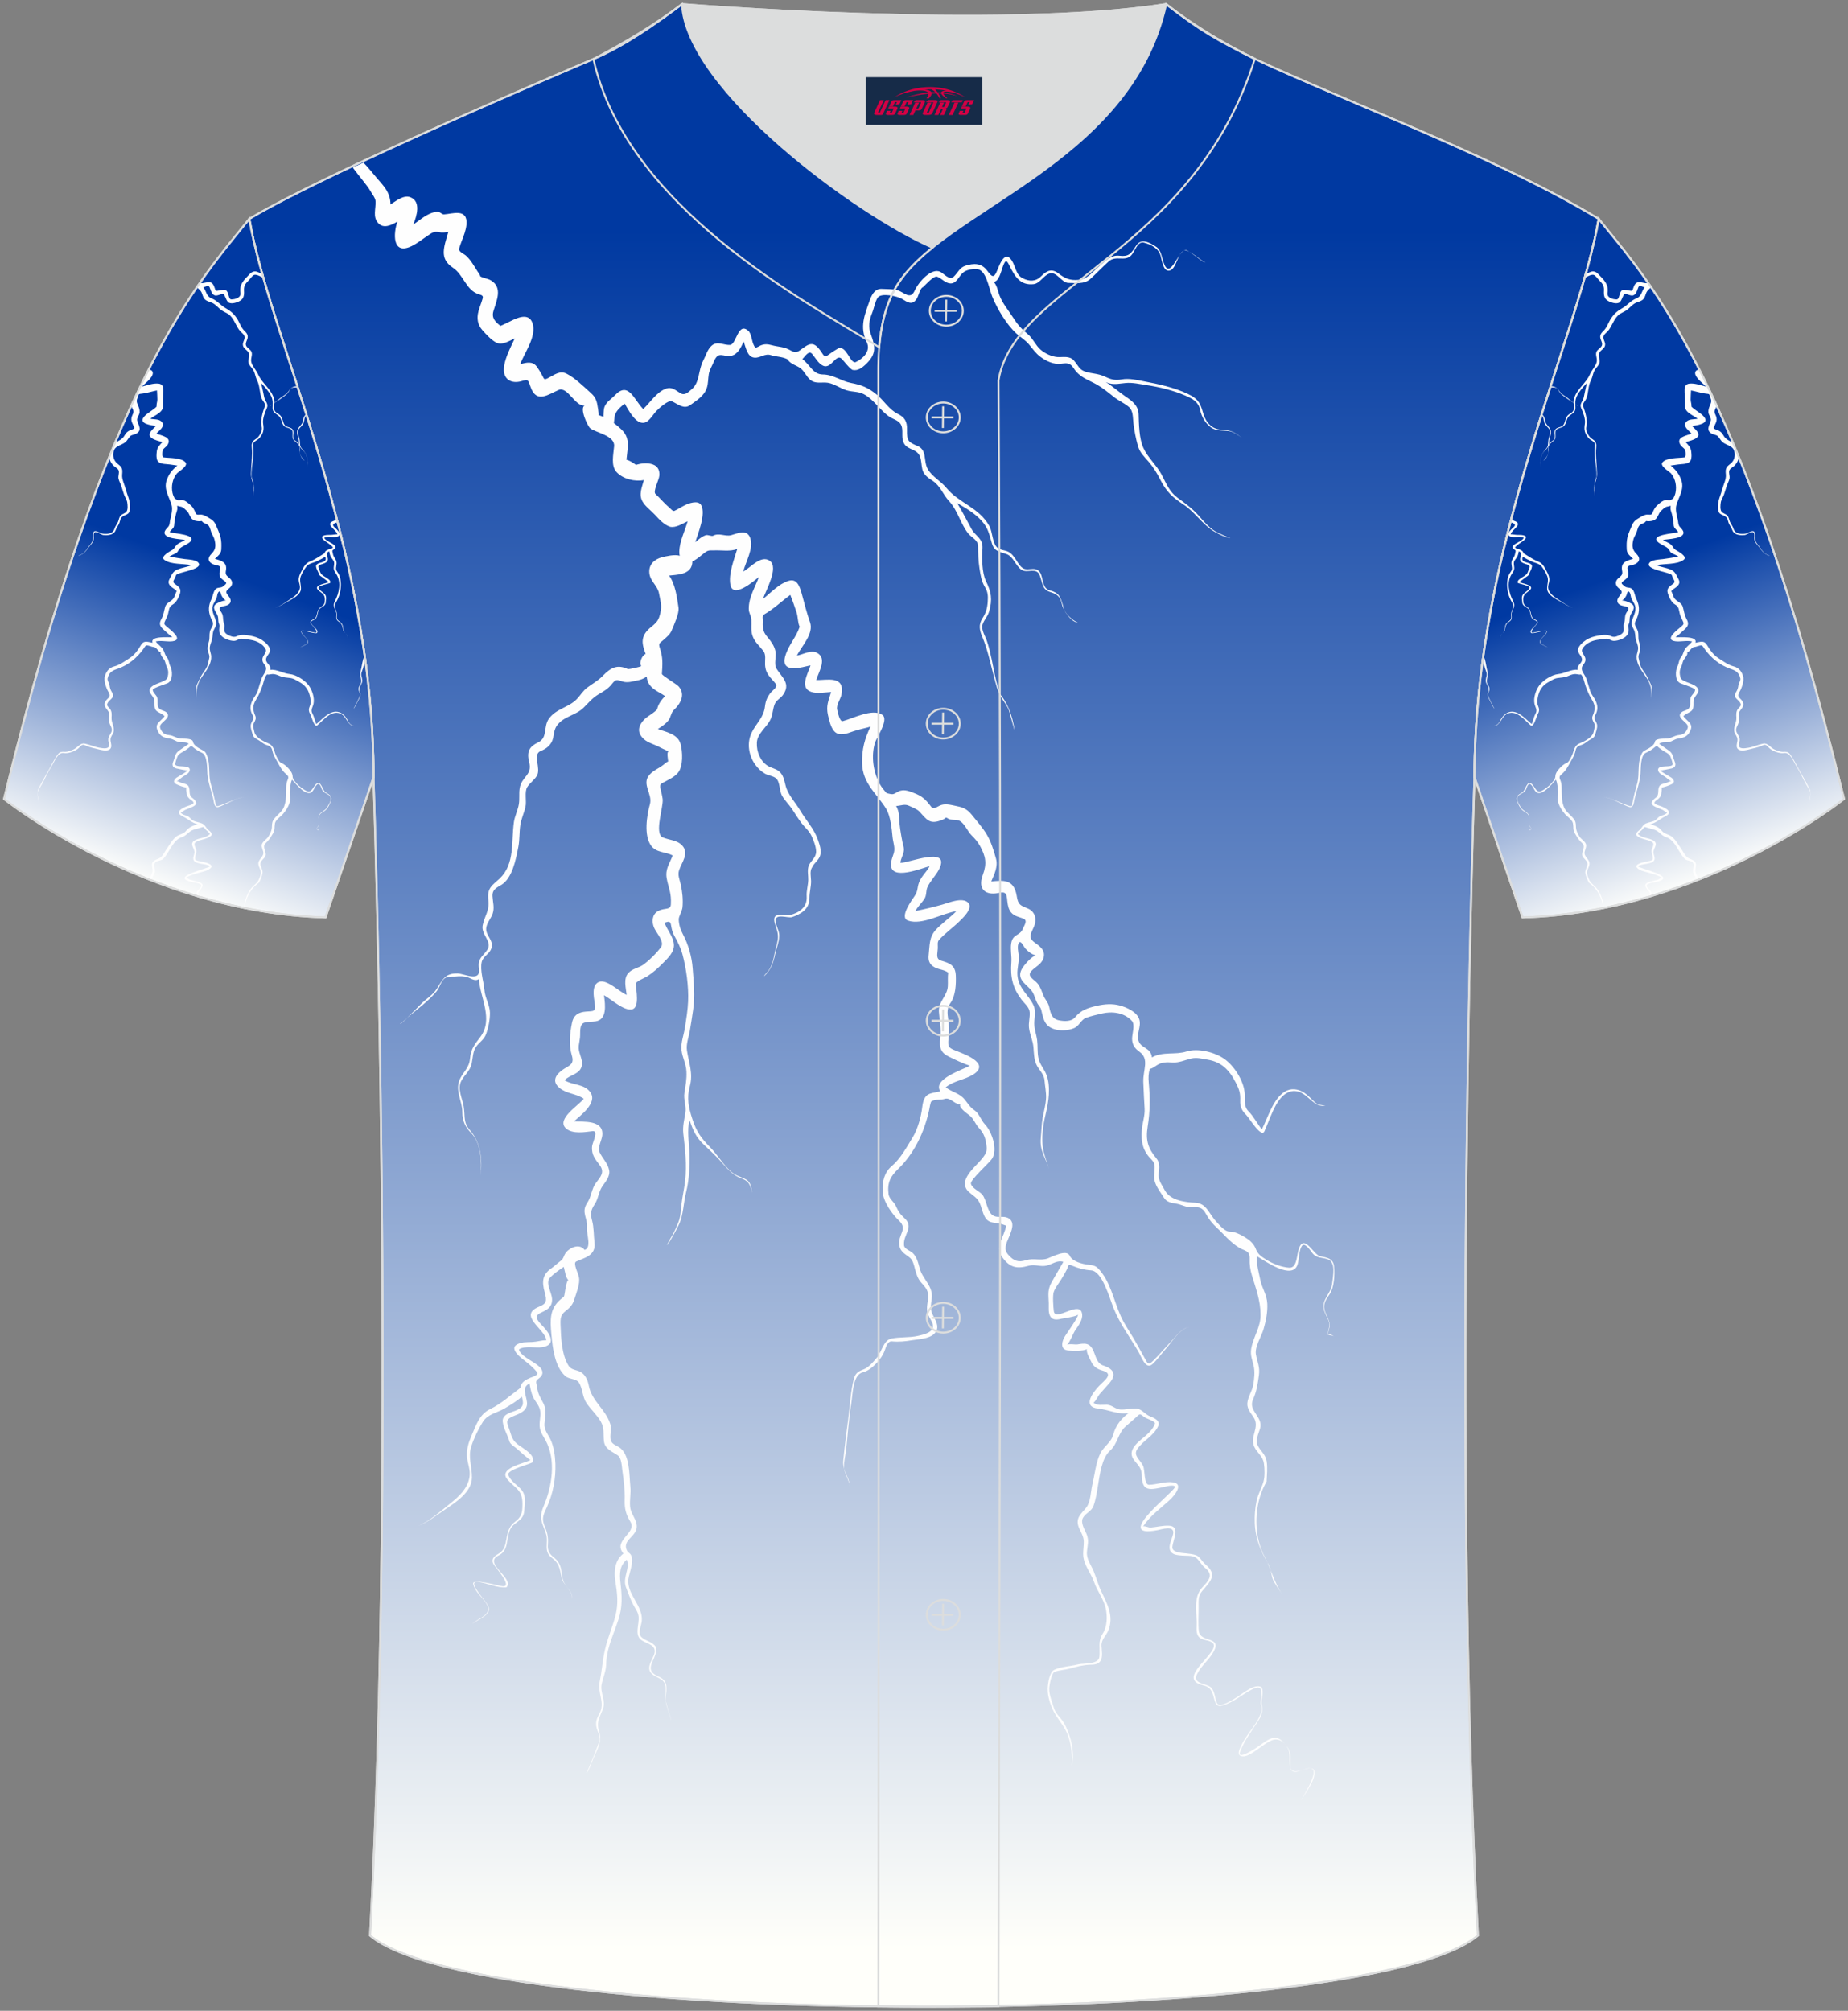
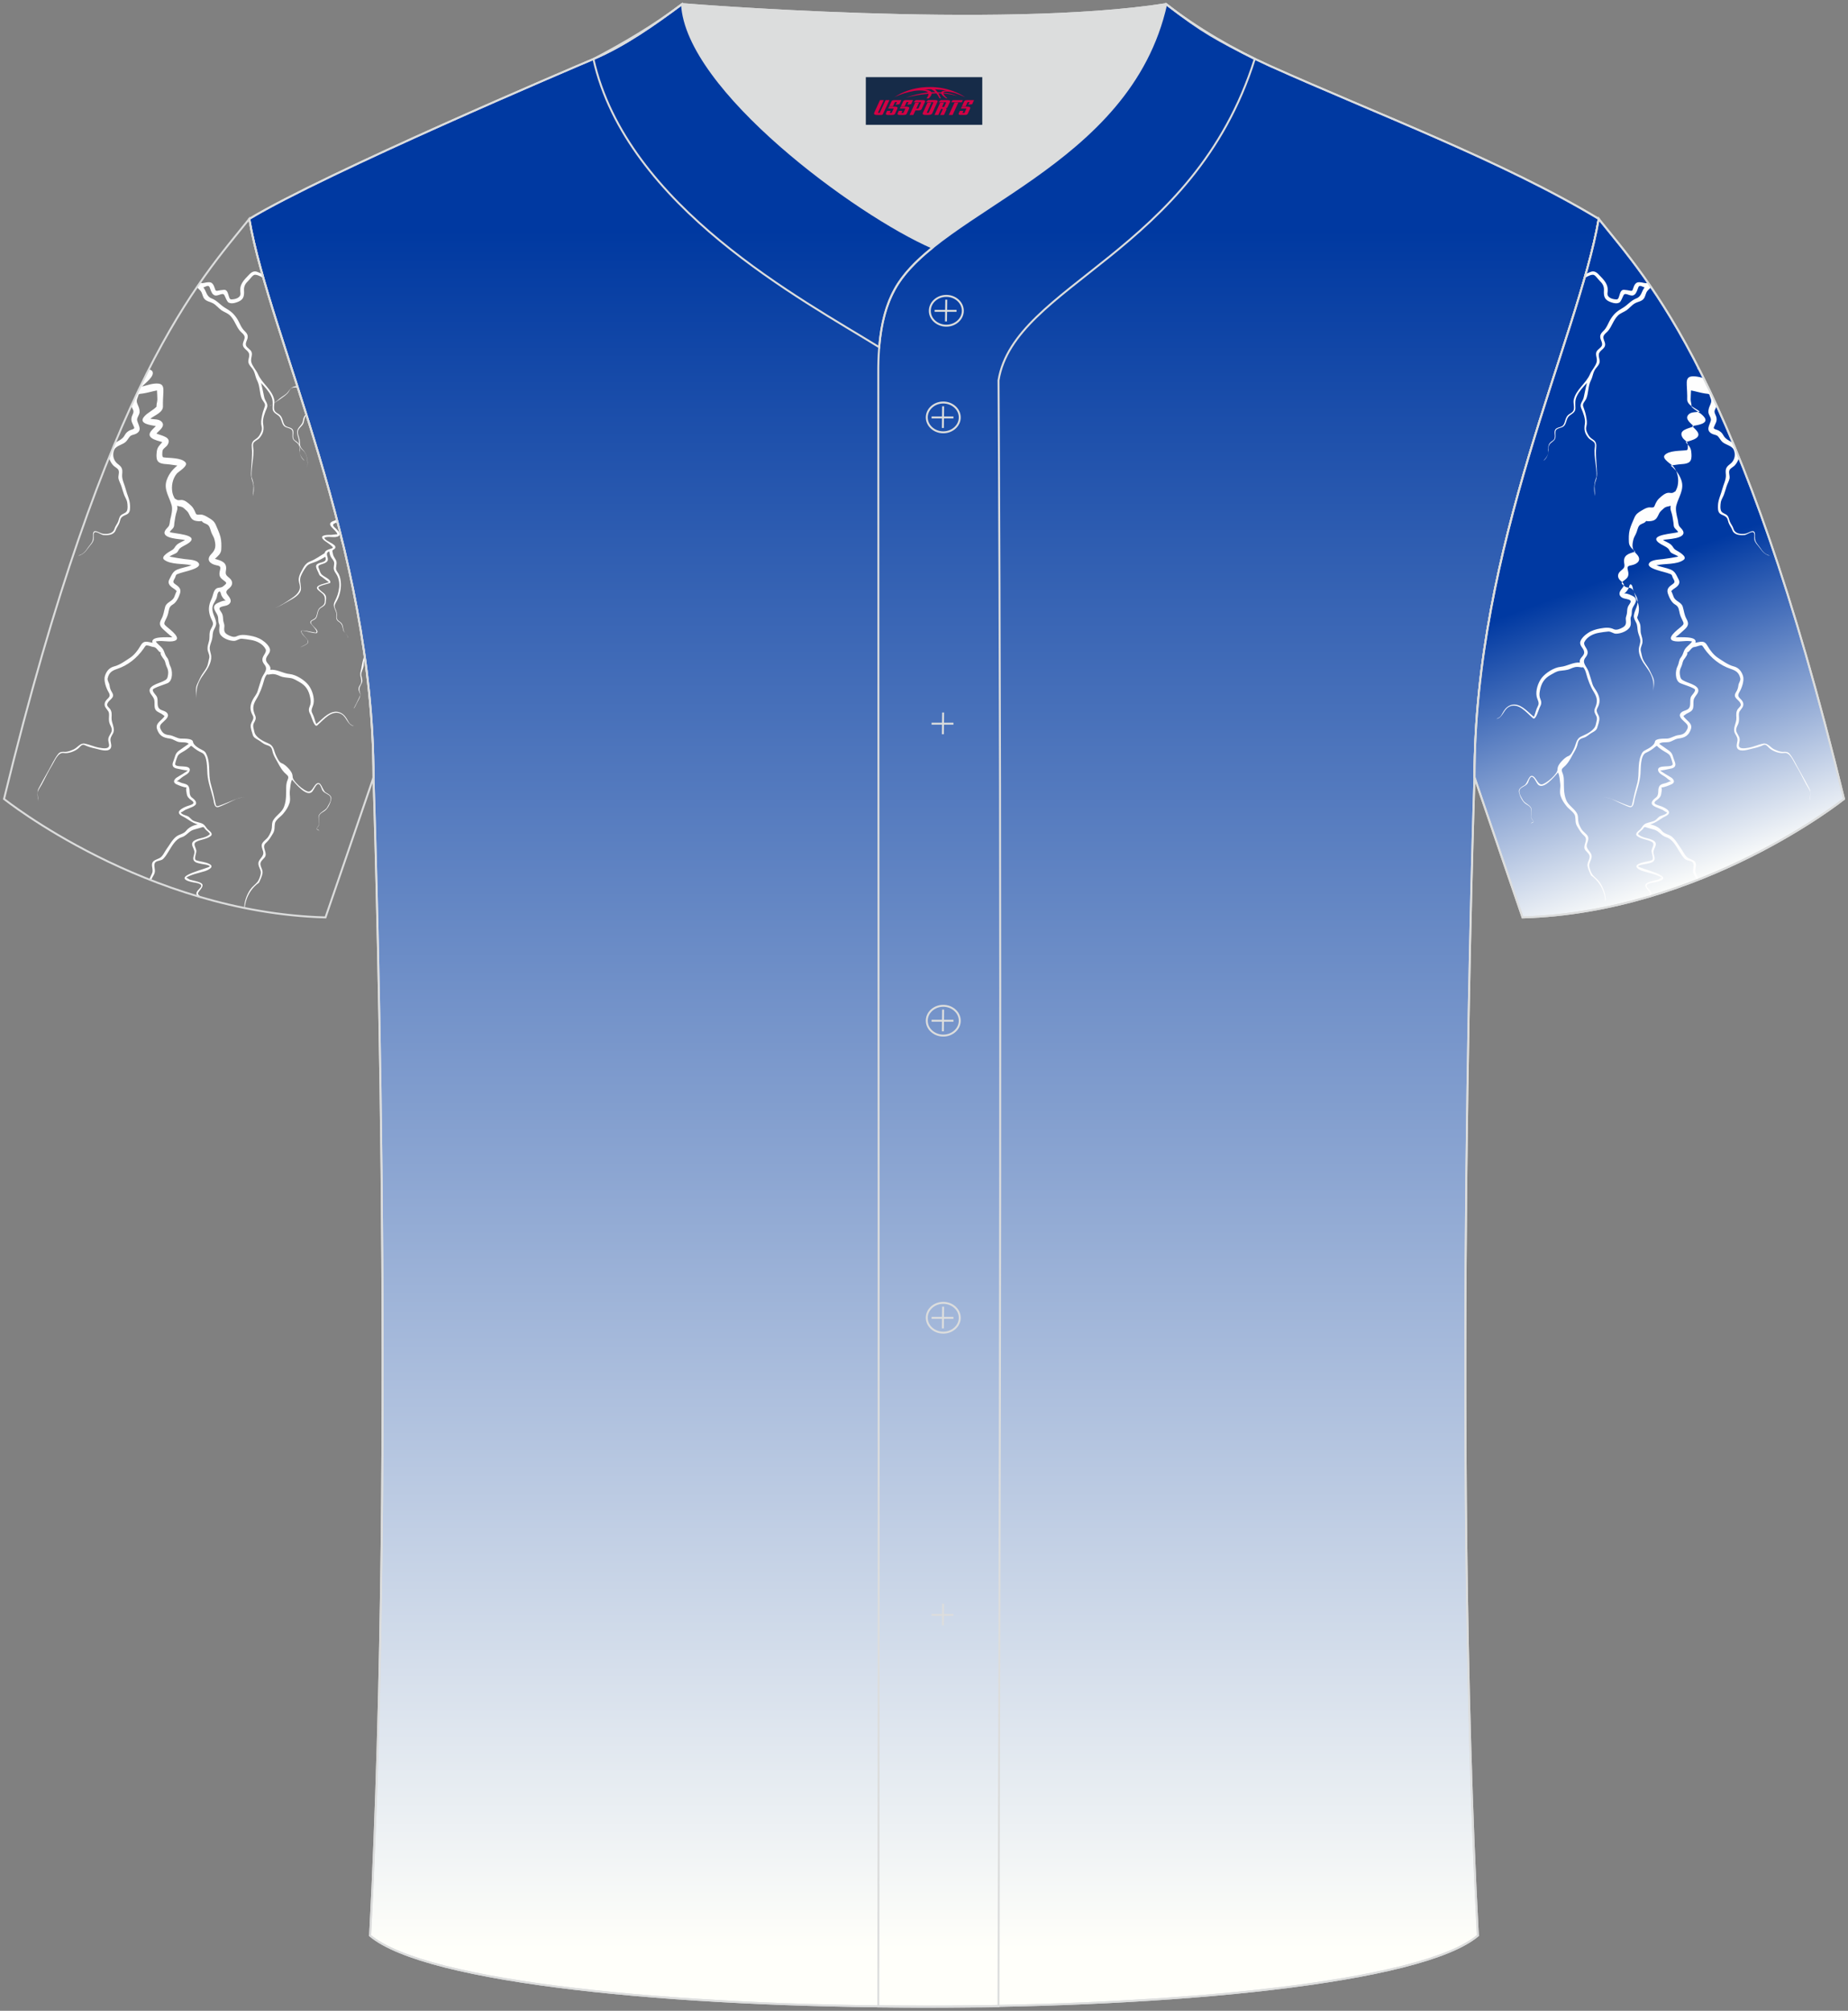
<svg xmlns="http://www.w3.org/2000/svg" xmlns:xlink="http://www.w3.org/1999/xlink" version="1.1" id="图层_1" x="0px" y="0px" width="380.86px" height="414.34px" viewBox="0 0 380.86 414.34" enable-background="new 0 0 380.86 414.34" xml:space="preserve">
  <rect x="0" y="0" width="380.86" height="414.34" fill="#808080" stroke="none" />
  <g>
    <linearGradient id="SVGID_1_" gradientUnits="userSpaceOnUse" x1="190.432" y1="47.468" x2="190.432" y2="401.678">
      <stop offset="0" style="stop-color:#0039A1" />
      <stop offset="1" style="stop-color:#FFFFFA" />
    </linearGradient>
    <path fill-rule="evenodd" clip-rule="evenodd" fill="url(#SVGID_1_)" stroke="#DCDDDD" stroke-width="0.4" stroke-miterlimit="22.926" d="   M76.27,398.84c5.38-101.42,0.7-238.66,0.7-238.66c0-47.82-21.33-90.3-25.6-115.07c15.77-9.52,66.73-31.17,70.91-32.94   c6.38-2.69,12.75-7.17,18.28-11.32c0,0,65.42,5.41,99.78,0c6.45,5.03,13.91,9.37,21.41,12.74c21.84,9.81,48.04,19.62,67.74,31.51   c-4.29,24.77-25.61,67.26-25.61,115.07c0,0-4.68,137.23,0.7,238.66C281.43,418.36,99.44,418.36,76.27,398.84z" />
    <g>
      <defs>
        <path id="SVGID_63_" d="M76.27,398.84c5.38-101.42,0.7-238.66,0.7-238.66c0-47.82-21.33-90.3-25.6-115.07     c15.77-9.52,66.73-31.17,70.91-32.94c6.38-2.69,12.75-7.17,18.28-11.32c0,0,65.42,5.41,99.78,0c6.45,5.03,13.91,9.37,21.41,12.74     c21.84,9.81,48.04,19.62,67.74,31.51c-4.29,24.77-25.61,67.26-25.61,115.07c0,0-4.68,137.23,0.7,238.66     C281.43,418.36,99.44,418.36,76.27,398.84z" />
      </defs>
      <clipPath id="SVGID_2_">
        <use xlink:href="#SVGID_63_" overflow="visible" />
      </clipPath>
      <g clip-path="url(#SVGID_2_)">
-         <path fill-rule="evenodd" clip-rule="evenodd" fill="#FEFEFE" d="M124.36,85.9c0.04-0.6,0.02-1.24,0.14-1.77     c0.28-1.25,1.52-1.91,2.26-2.72c2.81-2.91,3.9,1,5.81,2.88c1.49-1.42,2.78-3.56,4.75-4.23c1.13-0.39,1.92,0.35,2.86,0.93     c0.97,0.6,1.62-0.15,2.42-0.83c1.65-1.41,1.28-3.88,2.33-5.86c0.55-1.03,0.87-2.33,1.74-3.08c1.19-1.04,2.5-0.05,3.8-0.15     c1.35-0.1,1.6-5,3.89-2.77c0.68,0.95,0.54,2.45,1.31,3.32c0.25,0.06,0.81-0.31,1.02-0.41c0.84-0.37,1.52-0.32,2.38-0.08     c1.35,0.37,2.51,0.29,3.79,1.03c0.78,0.46,1.28,0.56,2.02,0.01c1.91-1.43,2.77-2.05,4.37,0.32c0.53,0.78,0.7,1.21,1.38,0.69     c0.63-0.48,1.29-0.92,1.98-1.31c1.83-1.04,2.59,3.28,3.78,2.72c1.43-0.67,3.14-2.23,2.24-4.08c-1.53-3.17-0.44-5.63,0.66-8.72     c0.48-1.36,1.18-2.36,2.52-2.26c0.88,0.06,2.32,0.01,3.11,0.25c1.48,0.46,2.69,2.12,3.61,0.07c0.76-1.72,3.46-4.78,5.29-3.82     c0.75,0.39,1.88,1.81,2.73,0.99c0.93-0.88,1.2-1.89,2.47-2.28c1.63-0.5,3.21-0.58,4.38,0.97c1.16,1.54,1.46,1.64,2.21-0.21     c0.53-1.33,1.54-3.84,2.85-1.91c0.9,1.32,0.85,3.02,2.32,3.75c1.32,0.66,2.63,0.73,3.76-0.39c1.2-1.19,2.19-1.69,3.61-0.6     c1.4,1.07,2.39,1.46,4.09,1.32c1.87-0.16,2.7-1.46,4.13-2.66c1.41-1.17,2.52-2.53,4.35-2.31c1.91,0.23,2.38-0.42,3.45-2.1     c1.03-1.62,2.9-0.56,4.16,0.29c0.98,0.66,1.11,2.22,1.52,3.33c1.2,3.38,2.71-1.69,4.09-2.55c0.94-0.59,4.31,2.69,4.5,2.39     c-0.24,0.38-3.41-2.6-4.11-2.52c-1.75,0.19-1.77,4.29-3.54,4.24c-1.07-0.03-1.33-2.15-1.58-3.04c-0.44-1.63-2.09-2.38-3.41-2.74     c-1.46-0.4-1.87,1.94-2.8,2.75c-1.31,1.14-3.03-0.16-4.49,1.11c-1.31,1.16-2.5,2.46-3.8,3.62c-1.3,1.17-3.13,0.8-4.65,0.81     c-1.31-0.16-2.29-2.32-3.68-1.95c-1.31,0.35-2.01,2.06-3.37,2.21c-2.68,0.29-3.81-1.45-4.98-3.83c-0.6-1.24-0.83-1.2-1.37,0.26     c-0.32,0.88-0.83,3.15-1.89,3.08c0.7,0.68,0.85,1.81,1.19,2.74c0.63,1.72,1.88,3.13,2.82,4.62c0.89,1.41,1.77,2.4,2.98,3.38     c1.11,0.9,1.66,2.36,2.71,3.26c0.93,0.8,2.31,1.43,3.46,1.51c1.14,0.07,2.5-0.32,3.4,0.72c0.98,1.13,1.06,1.91,2.48,2.33     c1.27,0.38,2.54,0.35,3.79,0.94c1.33,0.62,2.17,0.88,3.58,0.62c1.54-0.28,3.19,0.13,4.72,0.42c2.94,0.55,6.07,1.24,8.86,2.54     c0.96,0.45,2.06,1.09,2.58,2.21c0.56,1.19,0.67,2.51,1.46,3.59c1.03,1.42,2.24,1.61,3.73,1.68c1.36,0.07,2.31,0.74,3.42,1.58     c-0.81-0.55-1.68-1.2-2.62-1.36c-1.25-0.2-2.59,0.06-3.72-0.75c-1.11-0.79-1.96-2.13-2.26-3.6c-0.35-1.73-1.66-2.37-2.97-2.94     c-2.5-1.1-5.44-1.81-8.08-2.2c-1.41-0.21-2.83-0.56-4.26-0.44c-1.52,0.12-2.64,0.5-4.13-0.18c1.44,0.89,2.72,2.07,4.13,3.02     c1.17,0.79,2.56,1.77,2.62,3.56c0.07,2.15,0.1,5.01,0.97,6.95c0.91,2.03,2.7,3.53,3.75,5.5c1.05,1.98,1.59,3.54,3.34,4.83     c1.57,1.14,3.01,2.18,4.35,3.69c1.16,1.33,2.36,2.75,3.88,3.46c0.28,0.13,2.55,1.29,2.71,0.92c-0.34,0.59-3.11-0.94-3.59-1.24     c-2.27-1.42-3.85-3.92-6.09-5.41c-2.23-1.47-3.54-2.57-4.86-5.19c-0.66-1.31-1.43-2.56-2.35-3.63c-0.88-1.03-1.85-1.88-2.26-3.33     c-0.42-1.49-0.74-3.14-0.92-4.69c-0.14-1.18-0.02-2.51-0.93-3.31c-0.96-0.84-2.15-1.29-3.15-2.11c-1.11-0.89-2.23-1.81-3.44-2.5     c-1.84-1.04-3.55-1.43-4.81-3.41c-0.73-1.16-1.51-1.03-2.65-0.89c-1.47,0.18-3-0.54-4.23-1.46c-0.9-0.67-1.59-1.66-2.33-2.54     c-0.77-0.92-1.78-1.48-2.63-2.27c-1.96-1.81-3.89-4.99-4.95-7.62c-0.72-1.82-1.22-5.64-3.3-5.63c-0.86,0-2.02,0.15-2.73,0.78     c-0.86,0.76-1.32,2.26-2.59,2.19c-1.01-0.05-1.77-1.02-2.69-1.38c-0.73-0.28-2.37,1.64-2.92,2.14c-0.61,0.17-0.93,1.77-1.26,2.32     c-0.94,1.58-1.96,0.79-3.1,0.1c-0.91-0.55-4.28-1.31-4.99-0.25c-0.57,0.87-0.75,2.17-1.15,3.16c-0.62,1.54-0.84,2.87-0.24,4.46     c0.99,2.62,1.02,4.06-0.94,5.99c-0.83,0.81-1.78,1.55-2.9,1.27c-0.85-0.55-1.48-1.55-2.21-2.29c-1.14-1.15-2.14,2.22-3.83,1.43     c-0.94-0.44-1.54-1.57-2.22-2.4c-0.71-0.88-1.46,0.48-2.04,1.05c1.62,1.15,2.13,3.15,4.23,3.16c2.17,0.02,3.74,1.36,5.82,1.75     c2.13,0.41,3.48,0.91,5.28,2.4c1.54,1.27,2.56,3.1,4.34,3.97c1.38,0.68,1.95,1.5,1.9,3.27c-0.06,2.32,0.32,2.58,2.12,3.32     c2.11,0.87,1.18,3.08,2.17,4.81c0.86,1.51,2.71,2.48,3.79,3.81c2.62,3.22,6.72,4.01,8.88,7.89c0.71,1.28,0.6,3.64,1.71,4.51     c0.62,0.48,1.39,0.45,2.07,0.74c0.78,0.33,1.29,1.06,1.79,1.81c0.47,0.72,0.98,1.65,1.81,1.82c0.74,0.15,1.51-0.16,2.24,0.05     c1.87,0.53,0.74,3.81,2.86,4.35c1.82,0.46,2.15,1.19,2.73,3.18c0.16,1.5,1.92,2.99,3.03,3.45c-1.29-0.06-2.99-2.4-3.27-3.78     c-0.33-1.65-1.08-2.1-2.38-2.51c-1.75-0.54-1.55-1.79-2.2-3.45c-0.67-1.74-2.56-0.37-3.72-1.12c-1.27-0.82-1.67-2.74-3.15-3.27     c-1.28-0.46-2.46-0.46-2.98-2.17c-0.56-1.86-0.75-3.13-2.04-4.58c-1.45-1.65-3.32-2.7-5.11-3.74c1.05,1.73,1.98,3.57,2.96,5.36     c0.81,1.47,2.37,1.86,2.24,3.99c-0.12,1.96-0.13,4.99,0.73,6.74c1.07,2.19,1.38,3.76,0.62,6.3c-0.3,1.01-1.05,1.7-1.35,2.67     c-0.31,0.99,0.6,2.4,0.9,3.3c0.82,2.44,1.18,4.94,1.74,7.46c0.26,1.19,0.59,2.36,0.97,3.5c0.73,0.89,1.34,1.92,1.82,3.04     c0.55,1.32,1.01,2.98,1.16,4.44c-0.01,0-0.98-3.63-1.11-4c-0.34-1.04-1.08-1.89-1.63-2.79c-0.71-1.17-1.03-2.57-1.4-3.93     c-0.79-2.91-1.33-5.77-2.49-8.54c-0.56-1.33-0.8-2.47,0-3.74c0.73-1.16,1.01-1.98,1.12-3.43c0.09-1.26,0.05-2.04-0.58-3.09     c-0.73-1.22-0.9-2.44-1.12-3.88c-0.25-1.58-0.27-2.93-0.28-4.53c-0.01-1.26-1.35-1.79-1.99-2.56c-1.6-1.97-2.21-4.8-3.96-6.69     c-1.39-1.5-1.77-3.14-3.46-4.25c-0.83-0.54-1.79-1.15-2.08-2.32c-0.22-0.88-0.17-1.93-0.53-2.75c-0.79-1.79-3.12-1.06-3.54-3.46     c-0.17-0.99,0.15-2.25-0.39-3.11c-0.49-0.78-1.46-1-2.16-1.42c-2-1.27-3.29-3.61-5.42-4.75c-1.15-0.61-2.37-0.45-3.56-0.81     c-1.3-0.39-2.53-1.33-3.86-1.55c-1.21-0.19-2.52,0.29-3.61-0.58c-0.8-0.64-1.2-1.76-2.02-2.39c-0.88-0.69-2.04-0.79-2.71-1.88     c-1.17-0.57-2.24-0.48-3.42-0.85c-1.25-0.4-2.15,0.61-3.37,0.52c-1.48-0.1-1.77-2.01-2.23-3.31c-0.58,1.25-1.26,2.68-2.57,2.92     c-1.71,0.32-2.64-1.11-3.59,1.23c-0.34,0.85-0.87,1.61-1.03,2.55c-0.16,0.94-0.11,1.92-0.4,2.83c-0.55,1.71-2.19,2.64-3.41,3.54     c-1.32,0.97-2.57-0.2-3.79-0.76c-0.73-0.33-2.61,1.38-3.22,2.01c-0.81,0.85-1.6,2.49-2.84,2.42c-1.61-0.08-2.86-2.6-3.68-3.96     c-0.72,0.57-1.94,1.59-2.06,2.62c-0.06,0.5-0.1,0.95-0.17,1.38c0.48,0.37,0.95,0.77,1.42,1.19c1.32,1.21,1.62,2.42,1.41,4.31     c-0.07,0.69-0.15,1.38-0.23,2.07c0.69,0.16,1.39,0.64,2,1.08c-0.01-0.16,5.07-1.42,4.78,2.19c-0.07,0.92-1.38,3.27-0.79,3.79     c0.97,0.88,1.78,1.92,2.8,2.75c0.25,0.2,0.77,0.88,1.07,0.73c0.72-0.33,1.39-0.78,2.11-1.14c0.78-0.4,2.79-1.16,3.42-0.06     c1.04,1.82-0.66,5.89-1.21,7.65c0.67-0.57,1.36-1.18,2.18-1.45c0.38-0.13,1.21,0.27,1.48,0.12c1.21-0.66,2.53,0.19,3.7-0.11     c1.23-0.31,3.37-1.42,4,0.68c0.65,2.15-0.97,4.84-1.48,6.81c1.5-0.79,3.65-3.49,5.47-2.22c1.96,1.37-0.87,6.22-1.39,7.86     c1.66-1.32,3.23-3.07,5.21-3.71c1.75-0.57,2.33,1,2.8,2.72c0.52,1.9,1.02,3.95,1.68,5.78c0.85,2.4-1.78,4.98-2.7,6.88     c1.29-0.21,2.92-1.27,4.21-0.53c2.07,1.19,0.22,3.96-0.22,5.56c2,0.11,5.94-1.08,5.21,2.95c-0.18,0.98-1.12,2.16-0.91,3.13     c0.13,0.63,0.55,2.56,1.15,2.4c2.09-0.55,6.09-2.67,8.14-1.32c1.48,0.97-1.2,4.75-1.51,5.82c-0.81,2.77-0.33,5.96,0.97,8.39     c0.38,0.7,0.9,1.33,1.45,1.95c0.49,0.11,0.97,0.25,1.29,0.2c0.5-0.08,1-0.57,1.53-0.7c0.99-0.27,1.85,0.1,2.79,0.46     c1.71,0.64,2.41,1.32,3.56,2.83c0.5,0.65,1.25,0,1.82-0.25c1.01-0.44,2.07-0.16,3.09,0.05c1.47,0.29,2.41,0.54,3.48,1.88     c1.03,1.28,2.23,2.63,3.09,4.07c0.88,1.48,1.4,3.21,1.88,4.92c0.47,1.68-0.35,3.27-0.97,4.73c2.49-0.22,4.65-0.52,5.24,2.93     c0.28,1.95,0.8,2.01,2.31,2.65c1.5,0.64,1.95,2.25,1.18,3.9c-0.58,1.26-1.08,2.13,0.08,3c1.04,0.78,2.54,1.66,1.92,3.41     c-0.44,1.23-1.63,1.69-2.42,2.53c-1.1,1.17,0.55,1.73,1.29,2.67c0.54,0.69,0.81,1.55,1.15,2.4c0.33,0.83,0.98,1.41,1.18,2.31     c0.34,1.56,0.61,2.55,2.11,2.83c1.01,0.19,2.5,0.28,3.25-0.66c1.22-1.52,2.81-1.96,4.5-2.35c1.57-0.36,3.18-0.48,4.75-0.05     c1.26,0.34,3.53,1.28,3.99,2.9c0.42,1.46-0.66,2.95-0.16,4.4c0.54,1.57,2.53,1.33,2.75,3.39c2.24-1.28,4.77-0.47,7.13-1.22     c2.3-0.73,5.79,0.1,7.83,1.56c1.86,1.32,3.79,4.14,4.13,6.75c0.19,1.45-0.28,2.93,0.81,4.01c1.08,1.07,1.78,2.54,2.75,3.72     c1.33-2.61,2.31-6.26,4.73-7.77c1.25-0.78,2.75-0.58,3.97,0.21c0.8,0.52,1.47,1.28,2.19,1.95c0.7,0.64,1.38,0.62,2.2,0.71     c-2.25,0.54-3.49-2.31-5.58-2.88c-1.95-0.53-3.46,0.81-4.52,2.63c-1,1.74-1.63,3.7-2.46,5.55c-0.66,1.46-3.13-2.78-3.79-3.41     c-0.8-0.77-1.25-1.62-1.2-2.88c0.07-1.57-0.22-2.38-0.89-3.69c-1.42-2.81-3.08-4.31-5.81-4.77c-1.13-0.19-2.24-0.51-3.39-0.24     c-1.31,0.31-2.5,0.9-3.86,0.81c-1.26-0.08-2.27-0.1-3.38,0.67c-0.4,0.28-0.84,0.58-1.3,0.67c-0.28,0.91-0.31,1.79-0.22,2.75     c0.28,3.1,0.29,6-0.21,9.05c-0.48,2.99,0.09,4.57,1.8,6.63c0.72,0.87,0.61,1.92,0.47,3.03c-0.19,1.43,0.65,2.39,1.25,3.53     c1.11,2.13,4.29,2.49,6.24,2.57c2.39,0.09,2.82,2.26,4.4,3.93c0.73,0.78,1.76,2.04,2.72,2.03c1.07-0.02,2.24,0.61,3.18,1.17     c0.89,0.54,1.82,1.29,2.23,2.42c0.39,1.08,1.21,1.6,2.15,2.19c1.33,0.84,3.22,1.57,4.73,1.65c1.7,0.09,1.49-2.77,2.06-4.14     c1.13-2.74,2.91,1.48,4.35,1.8c1.2,0.26,2.64,0.32,2.82,2.08c0.17,1.71,0.02,4.34-0.91,5.72c-0.87,1.29-1.55,2.21-0.83,3.88     c0.32,0.75,0.75,1.45,0.83,2.33c0.07,0.8-0.36,1.43-0.32,2.19c0.58-0.2,0.8-0.02,1.29,0.36c-0.49-0.38-0.8-0.21-1.33-0.36     c-0.06-0.93,0.49-1.72,0.22-2.66c-0.23-0.83-0.72-1.52-0.99-2.34c-0.72-2.18,1.42-3.47,1.64-5.51c0.18-1.67,0.87-4.48-0.95-5.11     c-1.13-0.39-2.27-0.16-3.12-1.25c-0.35-0.44-1.58-2.37-2.18-1.44c-0.62,0.96-0.52,2.64-0.86,3.76c-1.04,3.39-6.83-0.76-8.41-1.69     c-0.09,1.73,0.38,3.19,0.71,4.85c0.35,1.78,1.36,3.02,1.45,4.96c0.08,1.8-0.29,3.59-0.78,5.28c-0.41,1.42-1.81,3.56-1.57,5.09     c0.27,1.67,0.88,2.58,0.62,4.4c-0.27,1.9-0.46,3.27-1.22,4.99c-1.03,2.34,2.14,3.52,1.47,5.93c-0.29,1.05-1.01,2.31-0.52,3.43     c0.55,1.25,1.64,1.83,1.87,3.33c0.21,1.35,0.05,2.82-0.01,4.18c-0.84,1.46-1.45,3.09-1.78,4.81c-0.68,3.56-0.3,7.54,1.36,10.66     c1.39,2.59,1.94,5.31,3.61,7.71c-0.58-0.8-1.14-1.64-1.66-2.5c-0.62-1.04-0.49-2.5-1.12-3.58c-1.59-2.71-2.71-5.16-2.85-8.56     c-0.06-1.5,0.06-3.03,0.36-4.48c0.31-1.49,1.04-2.65,1.44-4.06c0.3-1.02,0.24-2.65,0.09-3.71c-0.23-1.57-1.39-2.16-1.99-3.45     c-1-2.14,1.23-3.99-0.14-6.08c-0.53-0.8-1.37-1.76-1.29-2.87c0.1-1.35,0.99-2.48,1.22-3.83c0.22-1.27,0.37-2.7,0.07-3.97     c-0.29-1.21-0.7-2.1-0.5-3.4c0.39-2.48,2.02-4.52,1.93-7.13c-0.01-2.83-0.97-5.38-1.77-8c-0.37-1.23-0.51-2.21-0.47-3.48     c0.05-1.71-0.98-1.55-2.1-2.22c-1.96-1.18-3.08-2.68-4.77-4.25c-0.84-0.79-1.54-1.65-2.12-2.72c-0.76-1.45-1.51-1.47-2.88-1.39     c-1.19,0.07-2.14-0.58-3.29-0.76c-0.98-0.16-2.01-0.29-2.6-1.36c-0.67-1.07-1.53-2.11-1.85-3.42c-0.34-1.39,0.57-3.1-0.53-4.2     c-1.78-1.75-2.31-3.51-2.07-6.33c0.12-1.44,0.64-2.78,0.56-4.25c-0.1-1.84-0.21-3.67-0.27-5.52c-0.08-2.51,1.32-4.7-0.8-6.22     c-0.88-0.63-1.5-1.38-1.51-2.67c-0.01-1.02,0.67-2.9-0.05-3.69c-1.6-1.76-4.13-1.99-6.14-1.52c-1.08,0.25-2.27,0.51-3.31,0.89     c-0.96,0.35-1.43,1.65-2.35,2.07c-1.59,0.74-4.57,0.81-5.83-0.8c-0.63-0.8-0.8-1.95-1.06-2.96c-0.14-0.55-0.58-0.89-0.82-1.36     c-0.38-0.74-0.56-1.63-1.01-2.33c-0.87-1.37-3.3-2.35-2.24-4.52c0.43-0.89,2.11-2.77,2.98-2.97c-0.8-0.14-1.58-0.77-2.17-1.4     c-0.35-0.37-0.99-2.02-1.42-1.01c-0.27,0.65-0.05,1.6,0.04,2.27c0.17,1.42-0.37,2.82-0.25,4.24c0.22,2.79,2.33,4,3.33,6.24     c0.44,0.97,0.26,2.11,0.16,3.14c-0.14,1.54,0.38,2.55,0.57,4.01c0.15,1.19,0.02,2.43,0.25,3.61c0.27,1.4,1.23,2.31,1.7,3.59     c0.89,2.46,0.39,5.59-0.2,8.04c-0.55,2.31-0.96,4.99-0.49,7.35c0.29,1.43,0.84,2.71,1.21,4.09c-0.61-2.33-1.99-3.81-1.72-6.5     c0.15-1.43,0.14-2.89,0.4-4.31c0.25-1.32,0.64-2.65,0.69-4.01c0.04-1.13-0.23-2.45-0.32-3.59c-0.11-1.39-1.25-2.21-1.74-3.4     c-0.43-1.05-0.45-2.24-0.54-3.38c-0.11-1.47-0.76-2.64-0.92-4.04c-0.13-1.09,0.22-2.15,0.14-3.23c-0.07-1.04-1.13-1.85-1.67-2.57     c-1.8-2.38-2.35-4.56-2.11-7.69c0.1-1.31-0.24-2.63-0.03-3.93c0.32-1.97,1.8-1.51,2.4-2.98c0.33-0.81,1.06-1.73,0.09-2.12     c-1.02-0.41-2.18-0.51-2.81-1.71c-0.4-0.76-0.45-1.65-0.55-2.52c-0.17-1.45-0.93-1.19-2-1c-2.33,0.41-4.1-0.76-2.98-3.76     c0.87-2.35,0.61-3.81-0.58-5.98c-0.48-0.86-1.08-1.54-1.75-2.2c-0.8-0.8-1.33-2.2-2.23-2.83c-0.68-0.48-1.52-0.27-2.26-0.44     c-0.42-0.1-0.64-0.53-0.93-0.25c-0.28,0.27-0.7,0.39-1.04,0.51c-2.2,0.77-2.76-0.23-4.26-1.85c-0.54-0.58-1.42-0.84-2.09-1.18     c-0.96-0.49-1.75-0.03-2.71,0.01c0.34,0.64,0.57,1.35,0.59,2.16c0.04,1.71,0.37,3.54,0.69,5.22c0.11,0.57,0.34,1.11,0.31,1.71     c-0.06,0.94-0.64,1.7-0.72,2.62c1.39,0.17,10.54-3.68,7.95,1.37c-0.67,1.31-1.78,2.32-2.38,3.66c-0.36,0.79-0.09,1.65-0.69,2.51     c-0.57,0.82-1.31,1.49-1.79,2.4c1.86-0.37,3.71-0.82,5.55-1.33c1.3-0.36,4.16-1.61,5.34-0.37c1.08,1.15-1.24,3.26-1.86,3.86     c-1.33,1.31-2.87,2.37-4.14,3.77c-0.43,0.47-0.24,1.05-0.27,1.72c-0.06,1.24-0.48,2.2,0.69,2.57c1.57,0.48,2.93,0.83,3.02,3.07     c0.07,1.81-0.05,4.15-1.06,5.59c-1.02,1.44-0.57,2.57-0.4,4.27c0.11,1.04,0.04,2.11-0.05,3.15c-0.14,1.58-0.04,1.84,1.27,2.38     c1.53,0.64,7.62,2.61,3.82,5.01c-1.76,1.1-4.03,1.28-5.66,2.63c1.22,0.98,2.85,1.19,3.9,2.5c0.75,0.92,1.07,1.58,2.06,2.26     c0.95,0.65,1.31,2.04,2.14,2.89c1.37,1.45,2.72,5.16,1.42,7.1c-0.55,0.82-4.51,4.34-4.33,5.11c0.24,1,1.84,1.58,2.39,2.31     c0.86,1.14,0.93,3.34,2.05,4.17c0.94,0.7,2.14,0.1,3.13,0.55c1.69,0.75,0.78,2.77,0.24,4.06c-0.54,1.29-1.11,2.36-0.16,3.49     c1.19,1.4,2.14,1.68,3.74,1.18c1.52-0.47,2.95,0.16,4.41-0.35c0.91-0.32,3.94-1.98,4.57-0.56c0.54,1.23,2.7,1.73,3.91,1.86     c1.4,0.15,1.71,0.34,2.73,1.69c2.16,2.88,2.72,6.97,4.5,10.14c0.84,1.49,1.81,2.89,2.63,4.39c0.52,0.96,1.06,1.93,1.6,2.88     c0.68,1.21,0.74,1.73,1.81,0.68c1.33-1.3,2.58-2.79,3.87-4.15c1.03-1.09,2.14-2.64,3.6-2.81c-1.89,0.22-3.74,3.3-5.01,4.7     c-0.85,0.94-1.64,2.09-2.57,2.93c-1.41,1.29-2.27-1.44-2.96-2.62c-1.75-2.96-3.81-5.7-5.12-8.99c-0.82-2.08-2.31-7.54-4.59-7.69     c-1.38-0.09-2.62-0.42-3.92-0.97c-0.91-0.39-0.66-0.05-1.08,0.8c-0.37,0.74-0.79,1.44-1.22,2.14c-0.48,0.76-1.15,1.57-1.47,2.46     c-0.27,0.74-0.1,3.18,0.01,4c0.31,2.25,5.44-2.43,5.83,0.57c0.17,1.28-0.86,2.49-1.46,3.41c-0.47,0.74-1.02,2.34-1.63,2.91     c0.51-0.24,1.58,0,2.13-0.07c0.78-0.11,1.9-0.36,2.58,0.28c1.32,1.24,0.92,3.63,2.94,4.14c1.8,0.65,2.65,1.72,1.07,3.56     c-0.66,0.77-1.37,1.51-2.03,2.28c-0.29,0.33-0.89,1.63-1.27,1.73c0.76,0.71,1.91,0.42,2.79,0.45c1.05,0.04,1.74,0.92,2.76,0.98     c1.02,0.06,2.05-0.22,3.07-0.22c1.33,0,1.93,1.21,3.12,1.66c0.76,0.29,2.16,0.86,1.56,2.09c-0.49,0.99-1.27,1.73-2.05,2.4     c-0.77,0.68-1.6,1.33-2.21,2.23c-0.9,1.32,0.57,2.16,1.19,3.43c0.44,0.89,0.14,3.95,1.24,3.92c1.67-0.04,3.3-0.75,4.98-0.5     c2.22,0.34,0.24,2.74-0.64,3.56c-1.89,1.75-4.08,3.27-5.58,5.53c0.31-0.18,1.16,0.26,1.54,0.23c1.29-0.11,2.6-0.47,3.89-0.38     c2.29,0.16,0.74,2.89,0.61,4.39c-0.1,1.21,2.25,1.23,2.85,1.31c0.66,0.08,1.34,0.14,1.99,0.36c0.84,0.29,1.26,1.31,1.97,1.91     c2.57,2.15,1.05,3.47-0.68,5.51c-0.9,1.05-0.69,2.14-0.71,3.53c-0.02,1.5-0.12,3.2,0.04,4.7c0.26,2.45,4.78,1.02,3.07,4.19     c-0.95,1.77-2.59,2.92-3.47,4.74c-0.98,2,2.09,1.83,2.95,2.74c0.77,0.83,0.71,2.14,1.17,3.16c0.52,1.17,3.18-0.65,3.95-1.1     c1.25-0.73,3.81-3.05,5.26-2.15c0.56,1.15-0.19,2.45,0.05,3.65c0.32,1.58-0.22,2.45-1.05,3.73c-1.18,1.8-2.58,3.7-3.39,5.79     c-0.49,1.28,0.72,0.7,1.33,0.42c1.23-0.57,2.41-1.42,3.54-2.22c2.14-1.51,3.24-1.29,4.87,1.01c0.83,1.17,0.53,2.31,0.54,3.71     c0.02,1.84,1.91,1.17,2.84,0.84c4.63-1.66-0.14,5.4-0.97,7c0.73-1.48,3.63-4.88,3.06-6.78c-0.33-1.12-2.99,0.2-3.64,0.28     c-2.15,0.26-1-3.15-1.66-4.62c-0.72-1.65-2.13-2.5-3.59-1.81c-1.46,0.69-2.72,1.89-4.14,2.69c-0.55,0.31-1.18,0.62-1.81,0.53     c-1.3-0.19-0.46-1.65,0-2.57c1.15-2.31,3.42-4.31,4.05-6.92c0.13-0.53-0.22-0.96-0.22-1.48c0-0.64,0.15-1.26,0.18-1.91     c0.07-1.71-0.99-1.38-1.97-0.89c-1.84,0.92-3.43,2.34-5.36,3.06c-1.57,0.59-2.03,0.53-2.51-1.39c-0.36-1.46-0.86-2.23-2.14-2.52     c-6.18-1.39,4.03-7.07,1.85-8.79c-0.77-0.61-1.81-0.4-2.59-1c-0.95-0.74-0.6-2.13-0.64-3.25c-0.09-2.56-0.61-5.29,1.18-7.17     c1.37-1.45,2.35-2.59,0.5-4.02c-0.72-0.56-1.28-1.82-2.03-2.18c-0.84-0.4-1.86-0.26-2.74-0.34c-0.71-0.06-1.66-0.08-2.2-0.73     c-0.81-0.99,0.2-2.64,0.42-3.67c0.41-1.93-2.34-0.99-3.25-0.82c-9.69,1.86,4.29-8.42,3.63-9.02c-0.5-0.47-2.54,0.2-3.13,0.3     c-0.99,0.16-2.62,0.64-3.3-0.52c-0.5-0.87-0.28-2.05-0.54-3.01c-0.27-1.02-1.11-1.63-1.63-2.45c-1.29-2.07,1.52-3.81,2.68-4.87     c0.73-0.65,1.46-1.41,1.82-2.44c-0.1-0.51-1.89-1.02-2.25-1.32c-0.94-0.79-0.9-0.63-1.71,0.11c-0.69,0.64-1.44,1.23-2.14,1.87     c-1.53,1.37-1.59,3.52-3.18,4.97c-1.71,1.54-2.1,4.9-2.5,7.3c-0.23,1.4-0.44,2.83-0.93,4.13c-0.41,1.08-1.59,1.42-2.14,2.4     c-0.58,1.01,0.38,2.46,0.74,3.36c0.56,1.39,0.19,2.24,0.07,3.64c-0.13,1.52,0.86,2.71,1.38,3.98c0.56,1.38,0.94,2.86,1.59,4.2     c1.17,2.44,2.68,5.14,1.41,8.1c-0.46,1.09-1.42,1.76-1.38,3.09c0.04,1,0.35,2.34-0.26,3.2c-0.48,0.66-1.38,0.7-2.06,0.71     c-1.41,0.03-2.79,0.39-4.14,0.77c-1.02,0.28-2.19,0.34-3.18,0.68c-0.66,0.23-1.13,2.83-1.13,3.54c0.01,1.33,0.6,2.69,0.97,3.91     c0.41,1.32,1.37,1.93,2.03,3.04c1.29,2.17,2.4,6.19,1.63,8.78c0.14-1.88-0.06-4.1-0.66-5.86c-0.69-2.03-1.78-3.05-2.79-4.77     c-0.8-1.35-1.54-3.44-1.5-5.13c0.04-1.09,0.35-3.44,1.35-3.92c1.44-0.68,3.34-0.71,4.86-1.11c1.08-0.29,4.27,0.08,4.45-1.56     c0.21-1.92-0.39-3.08,0.7-4.81c0.89-1.4,0.97-3.43,0.62-5.12c-0.4-1.9-1.77-3.61-2.4-5.45c-0.67-1.96-2.27-3.63-2.27-5.84     c0-0.87,0.15-1.73,0.13-2.59c-0.03-1.04-0.59-1.85-0.97-2.73c-0.87-2.07,0.43-2.89,1.48-4.22c0.94-1.2,0.91-3.3,1.27-4.8     c0.48-2,0.73-4.62,1.65-6.4c0.77-1.52,2.21-2.15,2.67-3.92c0.49-1.85,1.76-3.37,3.15-4.35c-2.33,0.32-4.01-0.68-6.29-0.93     c-3.25-0.35-1.24-3.17,0.19-4.66c1.13-1.18,3.12-2.5,0.72-3.16c-0.97-0.27-1.84-0.74-2.33-1.83c-0.25-0.54-1.1-1.95-0.89-2.6     c-0.76,0.46-2.95,0.35-3.8,0.29c-1.53-0.12-1.54-1.4-0.88-2.68c0.33-0.63,3.06-4.33,2.81-4.72c-0.19,0.4-3.06,0.76-3.45,0.86     c-1.95,0.51-2.64-0.33-2.55-2.52c0.07-1.84-0.42-3.11,0.5-4.82c0.8-1.48,1.68-2.92,2.51-4.39c-1.23-0.4-2.24,0.47-3.45,0.77     c-1.23,0.3-2.43-0.32-3.64,0.02c-2.37,0.68-3.96,0.5-5.59-1.88c-1.43-2.1,0.57-4.25,0.9-6.37c0.02-0.01-1.26-0.44-1.46-0.46     c-1.21-0.19-2.31-0.06-3.01-1.48c-0.45-0.9-0.62-1.96-1.06-2.86c-0.5-1.02-1.45-1.47-2.21-2.19c-2.38-2.27,1.41-5.15,2.72-6.76     c1.08-1.35,1.16-1.77,0.84-3.5c-0.24-1.28-0.69-2.06-1.49-2.94c-0.75-0.82-1.04-1.92-1.94-2.57c-0.29-0.21-2.6-1.84-1.69-2.34     c-0.94,0.51-2.18-1.41-3.31-1.04c-0.91,0.3-1.9,0.01-2.77,0.51c-0.21,0.01-0.45,1.59-0.49,1.77c-1.03,4.76-3.15,9.04-6.4,12.19     c-1.53,1.48-2.28,2.73-1.97,5.23c0.18,0.98,1.12,1.53,1.51,2.4c0.5,1.12,0.91,1.73,1.77,2.5c2.03,1.83-0.24,3.35-0.1,5.43     c-0.07,0.87,1.24,1.27,1.7,1.66c0.89,0.76,1.21,2.01,1.52,3.19c0.61,2.37,2.88,3.67,2.49,6.37c-0.16,1.12-0.34,2.1,0.16,3.15     c0.42,0.88,1.26,2.09,0.91,3.17c-0.62,1.93-3.71,1.93-5.12,2.18c-1.35,0.24-2.74,0.37-4.1,0.24c-0.91-0.12-1.23,1.02-1.52,1.84     c-0.64,1.86-2.85,4.16-4.51,4.53c-2.15,0.47-2.1,4.68-2.43,6.67c-0.52,3.11-0.68,6.29-1.05,9.43c-0.15,1.27-0.56,2.7-0.37,3.99     c0.06,0.39,1.35,3.23,1.16,3.35c-0.16-2.08-1.57-3-1.35-5.31c0.28-2.91,0.65-5.81,1.04-8.71c0.35-2.65,0.48-5.59,1.16-8.14     c0.3-1.12,0.96-1.5,1.87-1.84c1.15-0.42,1.92-1.38,2.77-2.35c1.11-1.26,1.38-3.69,3.07-4.04c1.81-0.37,3.67-0.14,5.49-0.56     c1.18-0.27,3.78-0.78,2.92-2.74c-0.32-0.73-0.82-1.35-1-2.18c-0.28-1.31,0.37-2.65,0.11-3.93c-0.18-0.89-0.87-1.56-1.4-2.16     c-0.69-0.79-0.99-1.75-1.27-2.82c-0.2-0.77-0.39-1.67-0.96-2.2c-0.83-0.75-1.98-1.13-2.23-2.53c-0.43-2.37,1.88-3.35-0.13-5.22     c-1.34-1.25-3.23-3.87-3.33-5.95c-0.11-2.18,0.39-4.01,1.89-5.27c1.77-1.48,3.07-3.89,4.32-5.94c1.01-1.66,1.71-4.16,1.95-6.18     c0.37-3.11,1.64-2.76,3.74-3.27c-1.76-2.5,4.85-4.54,6.06-5.27c-1.41-0.48-2.93-1.19-4.29-1.86c-1.63-0.78-2.04-1.79-1.79-3.81     c0.25-2.04-0.15-3.44-0.28-5.45c-0.13-2.12,1.69-3.2,1.83-5.22c0.06-0.94-0.05-1.9,0.08-2.83c-0.54-0.43-1.21-0.57-1.84-0.74     c-1.28-0.36-2.4-1.05-2.19-2.86c0.23-2.03,0.08-3.69,1.43-5.18c1.32-1.44,2.93-2.5,4.29-3.9c-2.84,0.39-7.06,2.97-9.98,1.94     c-1.86-0.65,0.83-4.25,1.36-5.05c0.77-1.13,0.48-1.65,0.93-2.83c0.5-1.3,1.55-2.12,2.17-3.32c-1.41,0.3-8.17,3.2-7.96-0.49     c0.03-0.78,0.38-1.51,0.59-2.24c0.32-1.08-0.17-2.2-0.27-3.31c-0.15-1.7-0.45-4.34-1.29-5.75c-1.85-3.08-4.89-5.19-4.99-9.45     c-0.07-2.82,0.57-5.13,1.74-7.52c-1.22,0.36-2.43,0.56-3.64,0.99c-1.12,0.41-2.85,1.07-3.83-0.04c-0.74-0.84-1.02-2.18-1.29-3.3     c-0.45-1.93,0.1-2.99,0.64-4.79c-1.26,0.07-2.89,0.4-4.12-0.03c-2.45-0.84-0.62-3.83-0.12-5.46c-1.59,0.32-6.35,1.91-5.19-1.98     c0.66-2.2,2.22-3.8,2.95-5.96c-0.42-0.92-0.33-2.01-0.64-2.97c-0.38-1.17-0.84-2.46-1.29-3.61c-1.44,1.05-2.77,2.3-4.24,3.3     c-0.32,0.22-0.65,0.43-0.98,0.62c-0.72,0.41-0.4,0.75-0.44,1.64c-0.08,1.58,0.15,2.19,1.07,3.28c0.65,0.77,1.25,1.61,1.51,2.68     c0.28,1.14-0.37,2.71,0.25,3.7c1.1,1.77,3.04,3.07,1.29,5.44c-0.53,0.71-1.38,1.03-1.72,1.96c-0.34,0.94-0.36,1.98-0.76,2.91     c-0.72,1.69-2.77,2.97-2.87,4.89c-0.1,1.98,0.77,3.89,2.27,4.82c0.75,0.46,1.61,0.54,2.31,1.12c0.89,0.74,1.05,1.81,1.35,2.96     c0.48,1.91,2.05,3.48,2.99,5.09c1.19,2.03,2.86,3.74,3.66,6.05c0.34,0.99,0.82,2.27,0.43,3.35c-0.35,0.95-1.22,1.42-1.62,2.33     c-0.53,0.74-0.24,1.94-0.22,2.81c0.02,1.17-0.34,2.31-0.33,3.52c0.02,2.38-1.93,3.37-3.61,3.93c-0.77,0.26-3.44-0.83-3.38,0.74     c0.04,0.93,0.57,1.72,0.72,2.62c0.22,1.31-0.57,3.05-0.82,4.34c-0.38,1.89-0.91,3.22-2.26,4.47c-0.04-0.15,0.75-0.92,0.87-1.09     c0.63-0.89,1.01-1.98,1.19-3.11c0.19-1.13,0.59-2.19,0.76-3.33c0.18-1.25-0.23-2.12-0.58-3.25c-0.86-2.79,1.95-1.52,3.14-1.83     c1.7-0.44,3.55-1.51,3.4-3.81c-0.08-1.2,0.28-2.22,0.32-3.39c0.03-0.98-0.25-2,0.1-2.94c0.35-0.93,1.26-1.48,1.48-2.5     c0.23-1.06-0.52-2.83-0.95-3.74c-0.49-1.02-1.38-1.71-2.04-2.58c-0.69-0.93-1.31-1.93-1.95-2.9c-0.63-0.93-1.5-1.75-2.06-2.75     c-0.54-0.99-0.39-2.83-1.21-3.54c-0.63-0.54-1.57-0.56-2.28-0.97c-0.8-0.46-1.51-1.13-2.08-1.95c-1.27-1.83-1.71-4.35-0.69-6.47     c0.92-1.95,2.5-3.11,2.76-5.44c0.12-1.09,0.46-1.89,1.07-2.71c0.36-0.5,1.64-1.28,1.18-1.9c-1.01-1.37-2.13-1.94-2.23-3.98     c-0.05-0.94,0.24-2.06-0.36-2.84c-0.78-1.02-1.8-1.83-2.24-3.15c-0.37-1.12-0.16-2.2-0.23-3.35c-0.06-0.88-0.53-1.25-0.53-2.21     c-0.01-2.4,1.33-4.42,2.09-6.54c-0.91,0.77-5.35,4.58-5.88,1.62c-0.42-2.32,0.78-5.22,1.41-7.37c-1.55,0.56-3.12,0.22-4.71,0.28     c-1,0.04-1.23-0.14-2.1,0.56c-0.65,0.52-1.29,1.08-2.01,1.5c-0.14,0.08-0.28,0.15-0.42,0.2c0,0.17-0.02,0.35-0.05,0.54     c-0.37,2.27-3.3,2.21-4.75,2.39c1.26,1.74,1.62,4.39,1.94,6.6c0.17,1.21-0.94,3.57-1.4,4.69c-0.36,0.88-1.05,1.38-1.69,1.97     c-0.76,0.7-1.11,0.6-0.74,1.73c0.64,1.91,0.55,3.19,0.41,5.26c-0.08,0.29,3.05,2.12,3.46,2.6c1.47,1.69,0.34,3.58-0.97,4.82     c-0.65,0.61-0.6,1.47-1.15,2.18c-0.6,0.76-1.41,1.25-2.18,1.77c1.47,0.55,4.07,0.98,4.66,2.99c0.48,1.69,0.6,4.71-0.53,6.05     c-0.72,0.85-1.71,1.27-2.61,1.78c-0.77,0.43-1.21,0.41-0.97,1.48c0.16,0.69,0.34,1.38,0.44,2.1c0.23,1.62-1.79,7.1,0.01,7.92     c1.31,0.59,2.97,0.52,4.03,1.69c1.49,1.65-0.12,3.45-0.65,5.09c-0.33,1.01,0.12,1.94,0.34,2.92c0.34,1.54,0.51,3.15,0.36,4.74     c-0.07,0.73-0.79,1.91-0.77,2.45c0.03,1.21,0.39,2.22,0.93,3.22c1.04,1.96,1.78,4.56,1.94,6.87c0.21,2.91,0.54,5.74,0.08,8.64     c-0.23,1.47-0.42,2.93-0.69,4.39c-0.24,1.24-0.76,2.6-0.57,3.9c0.37,2.51,1.32,4.71,0.6,7.35c-0.67,2.45-0.28,4.33,0.49,6.71     c0.86,2.69,1.87,4.04,3.7,5.9c1.65,1.66,3.17,4.41,5.08,5.57c0.77,0.47,1.66,0.64,2.42,1.13c0.89,0.57,0.95,1.62,1.17,2.68     c-0.46-1.84-0.77-2.46-2.37-3.03c-1.49-0.54-2.65-1.78-3.74-3.04c-1.23-1.42-2.56-2.64-3.91-3.9c-1.53-1.43-2.2-2.92-2.9-5.03     c-0.59,2.33-0.08,4.51-0.02,6.89c0.07,2.7-0.05,5.4-0.7,8c-0.53,2.13-0.55,4.76-1.5,6.68c-0.71,1.45-1.48,2.91-2.38,4.22     c-0.07-0.28,1.08-2.03,1.23-2.35c0.37-0.77,0.75-1.56,1.07-2.37c0.47-1.17,0.51-2.63,0.66-3.89c0.19-1.58,0.56-3.12,0.73-4.71     c0.36-3.28,0-6.4-0.38-9.65c-0.18-1.55,0.21-2.9,0.44-4.39c0.21-1.35-0.43-2.63-0.21-4.04c0.24-1.57,0.49-2.74,0.42-4.35     c-0.08-1.72-0.84-2.85-1.02-4.46c-0.17-1.56,0.5-3.2,0.73-4.73c0.26-1.73,0.56-3.53,0.63-5.29c0.13-3.08-0.37-6.76-1.16-9.69     c-0.38-1.41-1.02-2.64-1.7-3.87c-0.34-0.62-0.53-1.33-0.64-2.06c-0.15-1.04-0.52-0.85-1.35-0.6c0.51,1.5,1.73,2.73,1.91,4.38     c0.18,1.64-1.22,2.9-2.14,3.84c-1.02,1.06-2.19,2.1-3.39,2.86c-0.43,0.27-2.36,1.04-2.33,1.51c0.07,1.23,0.85,4.84-0.71,5.25     c-1.68,0.44-4.38-2.13-5.83-2.9c0.31,2.18,0.61,5.04-1.75,5.39c-0.76,0.11-1.56,0.03-2.3,0.27c-1.1,0.36-0.78,2.01-0.89,3.06     c-0.13,1.26-0.47,1.85-0.11,3.1c0.23,0.82,0.65,1.74,0.5,2.63c-0.32,1.87-2.58,1.94-3.56,3.07c1.61,1.07,4.1,0.7,5.34,2.53     c1.48,2.21-2.22,4.81-3.4,5.94c1.78,0.14,6.17-0.39,5.82,2.9c-0.1,0.98-1,2.48-0.56,3.44c0.58,1.29,1.66,2.22,1.97,3.68     c0.27,1.31-0.75,2.43-1.4,3.37c-0.79,1.17-0.81,2.58-1.6,3.74c-0.79,1.19-0.89,1.93-0.5,3.36c0.38,1.4,0.31,3.03,0.49,4.5     c0.34,2.71-2.14,3.13-3.78,3.9c-0.72,0.34,0.49,2.52,0.57,3.26c0.29,1.27-0.59,3.37-0.96,4.56c-0.37,1.2-0.96,1.71-1.82,2.4     c-0.99,0.78-1.06,1.47-1.01,2.88c0.1,2.64,0.24,6.14,1.65,8.36c0.6,0.95,1.75,0.82,2.57,1.34c0.92,0.59,1.39,1.64,1.61,2.81     c0.62,3.17,3.45,4.79,4.42,7.87c0.28,0.9-0.04,1.99,0.03,2.93c0.08,1.17,0.99,1.34,1.75,1.82c2.29,1.45,2.1,5.53,2.36,8.17     c0.14,1.35-0.17,2.7-0.06,4.05c0.11,1.42,1.05,2.26,1.32,3.59c0.57,2.78-3.45,3.14-1.77,5.86c1.85,0.8,0.21,4.31,0.09,5.57     c-0.31,3.16,3.08,5.48,2.77,8.61c-0.09,0.92-0.83,2.44-0.13,3.24c0.91,0.92,2.24,0.94,3.04,2.07c0.6,2.13-2.5,4.23-0.21,5.72     c0.65,0.43,1.57,0.64,2.04,1.39c0.69,1.11,0.16,2.7,0.2,3.94c0.02,0.51,1.18,4.06,1.12,4.08c0,0-0.87-2.78-0.93-3     c-0.39-1.28-0.17-2.33-0.21-3.67c-0.06-1.82-1.54-1.94-2.6-2.7c-1.54-1.12-0.42-2.62,0.15-3.99c0.88-2.1-1.32-2.36-2.44-3.08     c-1.67-1.07-0.5-3.26-0.69-4.96c-0.11-0.95-0.74-1.69-1.14-2.49c-0.57-1.13-1.02-2.34-1.47-3.54c-0.73-2.02,0.92-3.82,0.18-5.66     c-1.44,1.19-1.54,2.78-1.3,4.78c0.31,2.72,0.44,4.84-0.39,7.47c-0.64,2.03-1.52,3.95-2.06,6.02c-0.31,1.15-0.5,2.34-0.51,3.55     c-0.08,1.33-0.64,2.52-0.91,3.79c-0.38,1.82,0.93,3.4,0.25,5.18c-0.72,1.87-1.42,2.66-0.74,4.78c0.64,2.06-0.56,3.72-1.29,5.54     c-0.12,0.29-1.09,2.95-1.35,2.78c0.11,0.09,2.71-6.39,2.73-6.78c0.05-0.86-0.42-1.65-0.64-2.43c-0.31-1.14,0.05-2.03,0.57-2.97     c1.26-2.27-0.46-4.17,0.06-6.63c0.46-2.16,0.59-4.39,1.08-6.54c0.55-2.4,1.54-4.6,2.16-6.98c0.65-2.53,0.38-4.62-0.02-7.14     c-0.35-2.2-0.02-4.4,1.67-5.68c-2.3-2.78,2.88-4.18,1.43-6.57c-0.88-1.45-1.23-2.62-1.17-4.43c0.07-2.11-0.2-4.02-0.48-6.09     c-0.13-0.95-0.16-2.6-0.96-3.16c-1.05-0.74-2.66-1.23-2.84-2.94c-0.17-1.58,0.15-2.67-0.69-4.09c-0.82-1.37-1.98-2.39-2.87-3.68     c-0.89-1.29-0.79-2.96-1.58-4.26c-0.48-0.81-2.09-0.69-2.81-1.35c-2.16-1.96-2.6-5.6-2.87-8.56c-0.28-3.07-0.37-5.29,1.87-7.23     c0.78-0.68,0.72-0.31,0.91-1.54c0.04-0.25,0.39-2.64,0.77-2.47c-0.54-0.11-0.84-2.12-1-2.7c-0.98,0.65-2.03,1.35-2.87,2.26     c-0.95,1.04,0.36,3.01,0.45,4.27c0.14,1.89-1.27,2.43-2.48,3c-1.54,0.8,0.02,2.05,0.77,2.89c1.64,1.84,2.36,3.69-0.3,4.12     c-1.33,0.22-3.61-0.34-4.8,0.45c0.06,1.11,2.75,2.46,3.43,2.97c0.53,0.4,1.47,1.01,1.4,1.92c-0.05,0.55-0.49,0.93-0.85,1.19     c-0.72,0.51-0.38,0.81-0.25,1.75c0.19,1.44,0.71,2.14,1.33,3.36c0.68,1.35,0.3,2.68,0.19,4.12c-0.1,1.3,0.73,2.19,1.23,3.23     c0.7,1.48,0.96,3.35,1.02,5.03c0.1,3.04-0.5,6.22-1.73,8.9c-0.61,1.32-1.18,2.32-0.55,3.81c0.6,1.43,0.85,2.32,0.73,3.92     c-0.11,1.38,0.4,2.02,1.32,2.75c1.06,0.84,1.38,1.83,1.54,3.3c0.13,1.16,0.38,1.81,1.02,2.65c0.4,0.54,1.45,1.67,1.05,2.5     c0.46-1.27-1.81-2.98-2.06-4.16c-0.42-2.05-0.48-3.1-2.07-4.3c-1.82-1.36-0.58-3.1-1.21-5c-0.74-2.25-1.54-3.09-0.49-5.55     c1.73-4.05,2.66-9.54,0.41-13.66c-0.43-0.79-0.94-1.48-1.14-2.42c-0.26-1.24,0.25-2.46,0.04-3.69c-0.19-1.1-1.06-1.9-1.49-2.86     c-0.36-0.82-0.55-1.83-0.7-2.73c-1.71,0.86-0.68,2.32-0.52,3.9c0.18,1.75-1.62,2.35-2.7,2.79c-2.1,0.84-1.32,1.42-0.75,3.38     c0.59,2.02,1.22,2.26,2.73,3.31c0.67,0.47,2.51,1.68,1.82,2.9c-0.61,0.37-5.25,1.55-4.96,2.53c0.34,1.14,1.71,2.05,2.45,2.8     c1.31,1.32,0.98,2.67,0.85,4.6c-0.16,2.34-2.27,2.24-2.98,4.03c-0.82,2.08-0.23,4.19-2.33,5.21c-3.33,1.62,3.38,4.69,1.63,6.57     c-2.03,0.13-3.85-0.87-5.83-1.13c-1.73-0.22-0.33,1.61,0.22,2.41c0.6,0.86,1.38,1.61,1.86,2.59c0.88,1.82-2.4,2.86-3.33,3.67     c1.29-1.29,4.48-1.87,2.88-4.3c-0.83-1.26-2.25-2.31-2.65-3.93c-0.32-1.31,5.37,0.44,6.12,0.47c2.05,0.08-1.51-3.85-1.94-4.59     c-0.56-0.96,0.13-1.58,0.84-2c1.18-0.69,1.53-1.37,1.78-2.91c0.24-1.45,0.54-2.82,1.66-3.67c1.42-1.08,1.69-1.76,1.69-3.8     c-0.01-2.95-1.45-3.18-3.06-5c-2.14-2.41,3.67-3.4,4.73-4.06c-0.15,0.1-2.75-2.28-3.03-2.5c-0.43-0.34-1.15-0.74-1.33-1.35     c-0.36-1.27-1.18-2.59-1.35-3.88c-0.32-1.64,1.65-2.06,2.57-2.42c1.5-0.59,1.86-1.15,1.35-2.89c-1.1,0.95-2.41,1.74-3.62,2.45     c-1.44,0.84-3.39,1.12-4.4,2.7c-0.92,1.45-1.84,3.36-2.39,5.05c-0.74,2.25,0.17,4.25,0.12,6.52c-0.06,2.99-3.44,5.11-5.4,6.43     c-1.82,1.22-3.76,2.77-5.76,3.52c2.39-0.99,4.78-3.13,6.86-4.81c2.26-1.82-0.72,0.58,0,0c1.57-1.26,3.39-2.91,3.79-5.26     c0.26-1.52-0.39-2.74-0.51-4.21c-0.12-1.52,0.33-2.98,0.91-4.31c1.02-2.35,1.67-4.45,3.83-5.51c2.36-1.14,4.16-2.83,6.27-4.39     c0.09-1.22,1.2-1.71,2.04-2.08c0.32-0.14,1.89-0.57,1.39-1.16c-0.76-0.91-1.72-1.74-2.64-2.43c-0.6-0.46-3-2.26-1.64-3.19     c0.98-0.64,2.17-0.54,3.24-0.59c0.99-0.04,2-0.36,2.96-0.39c-0.33-2.34-5.98-5.09-1.47-6.9c1.48-0.6,1.63-1.15,1.13-2.93     c-0.65-2.31-0.44-3.71,1.38-4.97c0.65-0.45,1.21-1.03,1.86-1.49c0.72-0.5,0.59-1.06,1.14-1.76c0.88-1.11,2.83-1.89,3.83-0.53     c1.52-0.45,0.36-3.24,0.49-4.62c0.19-2-1.26-3.1,0.05-5.06c0.88-1.3,0.88-2.9,1.81-4.14c0.92-1.23,1.85-2.16,0.78-3.64     c-0.89-1.23-1.77-2.11-1.58-3.93c0.07-0.7,1.4-3.25,0.11-3.09c-1.58,0.19-4.17,0.67-5.53-0.6c-2.04-1.93,2.91-4.87,3.7-6.09     c-1.56-1.06-3.56-1-5.03-2.24c-1.78-1.5-0.5-2.98,0.99-3.92c1.15-0.72,2.12-0.98,1.59-2.72c-0.65-2.15-0.43-4.56,0.03-6.76     c0.37-1.79,1.57-2.2,2.93-2.31c1.43-0.12,2.05,0.14,1.75-1.72c-0.24-1.51-0.63-3.72,0.85-4.38c1.57-0.69,4.29,2.08,5.73,2.67     c-0.15-1.46-0.71-3.31,0.33-4.49c0.88-0.99,2.24-1.05,3.24-1.83c1.25-0.96,2.42-2.12,3.43-3.4c0.95-1.2-0.78-2.87-1.32-4.07     c-0.56-1.26-0.45-2.74,0.72-3.45c0.49-0.29,1.03-0.4,1.57-0.48c1.17-0.16,1.17-0.4,1.16-1.78c-0.01-1.73-0.6-2.93-0.88-4.55     c-0.33-1.92,0.64-3.06,1.23-4.68c-1.38-0.78-3.37-0.53-4.44-2.02c-1.54-2.13-0.89-6.21-0.24-8.56c0.58-2.1-1.77-4.13-0.12-6.02     c0.82-0.95,1.95-1.34,2.89-2.08c0.3-0.23,0.63-0.58,0.99-0.69c-0.05-0.67-0.36-1.9,0.12-2.16c-0.13,0.15-2.24-0.99-2.48-1.09     c-1.22-0.53-2.59-0.87-3.37-2.24c-0.87-1.53,0.5-3.07,1.54-3.78c0.65-0.45,1.33-0.86,1.91-1.46c0.22-1.13,0.93-1.99,1.63-2.75     c-1.23-0.87-3.09-1.47-3.63-3.22c-0.08-0.26-0.12-0.53-0.14-0.81c-0.56,0.4-1.19,0.66-1.77,0.77c-1.14,0.21-2.15,0.62-3.3,0.23     c-1.13-0.38-1.31-0.47-2.12,0.55c-0.81,1.05-1.83,1.57-2.88,2.2c-1.17,0.71-1.96,1.71-2.95,2.68c-1.6,1.59-4.15,1.77-5.51,3.7     c-0.5,0.71-0.62,1.7-0.77,2.57c-0.34,1.42-1.4,2.19-2.52,2.63c-1.85,0.72,0.14,3.57-0.85,5.17c-0.54,0.87-1.38,1.4-1.94,2.26     c-0.64,0.98-0.11,2.92-0.38,4.1c-0.29,1.27-0.88,2.47-1.07,3.77c-0.22,1.49-0.11,2.95-0.4,4.46c-0.51,2.64-1.24,6.42-3.46,7.82     c-0.9,0.56-1.95,0.92-1.87,2.37c0.07,1.28,0.46,2.36,0.02,3.63c-0.36,1.05-1.46,2.13-1.31,3.36c0.17,1.38,1.6,2.23,1.04,3.8     c-0.4,1.14-1.66,1.54-1.96,2.73c-0.21,0.85-0.09,1.88,0.04,2.73c0.15,0.99,0.42,2,0.5,3c0.12,1.68,1.14,3.17,1.15,4.79     c0.01,1.4-0.32,3.07-0.8,4.36c-0.47,1.25-1.39,1.64-2.07,2.63c-0.67,0.98-0.64,2.23-0.89,3.4c-0.35,1.63-1.45,2.29-2.15,3.62     c-0.85,1.65,0.21,3.59,0.49,5.24c0.35,2.09-0.15,3.29,1.31,4.94c2.17,2.43,2.61,6,2.17,9.39c0.31-2.85,0.06-6.81-1.9-8.8     c-1.19-1.21-1.87-2.46-1.86-4.37c0.01-2.16-1.43-4.26-0.64-6.41c0.67-1.83,2.05-2.48,2.24-4.65c0.18-2,1.01-2.93,2.08-4.35     c2.78-3.69,0.06-7.94-0.27-11.99c-0.7,0.56-1.55-0.09-2.22-0.33c-0.85-0.3-1.75-0.27-2.64-0.18c-0.68,0.03-1.43-0.08-2.07,0.3     c-0.88,0.54-1.12,1.97-1.8,2.77c-1.73,2.07-4.04,3.72-6.03,5.41c0.95-0.89,1.89-1.83,2.8-2.78c1.05-1.09,2.46-1.84,3.3-3.19     c0.57-0.92-0.76,1.22,0,0c1.29-2.08,1.82-3.19,4.27-3.15c1.31,0.02,4.84,1.91,4.42-1.02c-0.3-2.14,0.74-2.4,1.72-3.86     c1.1-1.67-1.36-3.14-0.96-5.05c0.41-1.98,1.44-2.98,1.17-5.17c-0.31-2.58,0.83-3.04,2.33-4.45c3.17-3,2.36-7.56,2.94-11.66     c0.18-1.25,0.8-2.38,1.01-3.64c0.18-1.06,0.01-2.15,0.16-3.22c0.36-2.54,2.7-2.7,1.97-5.5c-0.59-2.28,0.18-3.23,1.84-4.03     c2.06-0.99,1.01-3.24,2.26-4.93c1.49-2.03,4-2.26,5.66-3.94c0.81-0.82,1.3-1.76,2.24-2.45c1.07-0.8,2.2-1.4,3.17-2.4     c1.65-1.7,2.98-2.4,5.15-1.41c0.22,0.1,2.74-0.46,2.78-0.61c-0.49-0.58,0.1-2.19,0.91-2.49c-0.59-1.58-1.07-2.97,0.07-4.5     c0.9-1.21,2.25-1.57,2.75-3.18c0.65-2.08,0.32-2.71-0.07-4.79c-0.3-1.64-1.79-2.45-1.98-4.14c-0.22-1.91,1.18-2.94,2.56-3.3     c0.68-0.18,2.69-0.67,3.69-0.31c-0.07-0.26-0.1-0.55-0.09-0.89c0.06-2.15,1.16-4.22,1.72-6.23c-1.09,0.49-2.44,1.42-3.64,1.13     c-1.16-0.39-2.2-1.47-3.06-2.43c-0.82-0.9-1.92-1.64-2.57-2.72c-0.88-1.47-0.14-2.97,0.25-4.46c-1.76,0.34-4.27-0.16-5.64-1.67     c-1.2-1.32-0.63-3.64-0.49-5.32c0.18-2.21-3.79-2.77-4.94-3.7c-0.5-0.41-2.29-4.18-1.11-4.7c-1.98,0.33-3.51-3.97-5.38-3.19     c-2.09,0.88-4.56,2.88-5.78-0.6c-0.56-1.61-0.5-1.61-1.97-1.19c-0.85,0.24-1.97,0.25-2.72-0.38c-2.19-1.83,0.6-6.55,1.42-8.46     c-1.15,0.54-2.65,1.52-3.88,0.84c-0.99-0.54-2.01-1.64-2.79-2.53c-0.97-1.1-1.21-2.4-0.8-3.91c0.17-0.65,0.42-1.26,0.63-1.9     c0.36-1.09,0.48-1.29-0.5-1.57c-2.68-0.74-3.16-4-5.43-5.5c-2.88-1.9-1.77-4.32-0.93-7.36c-0.65,0.12-1.32,0.19-1.99,0.04     c-0.94-0.22-1.41,0.17-2.26,0.74c-1.23,0.81-2.46,1.85-3.8,2.36c-3.42,1.31-3.29-2.76-2.44-5.26c-1.18,0.68-2.84,1.56-3.97,0.28     c-1.16-1.29-0.44-2.91-0.53-4.51c0-0.08,0.1,1.6,0,0c-0.04-0.68-0.8-1.58-1.15-2.23c-0.49-0.88-2.39-3.11-3.55-4.69     c0.73-0.33,1.46-0.67,2.21-1.01c0.94,0.94,1.8,2.05,2.64,3.04c1.39,1.65,2.93,3.03,2.93,5.57c1.17-0.7,2.71-2.03,4.1-1.48     c2.24,0.88,1.32,3.86,0.61,5.61c1.2-0.79,2.34-1.83,3.67-2.33c0.43-0.16,0.88-0.28,1.33-0.28c0.56,0.01,0.84,0.55,1.33,0.53     c1.66-0.08,4.92-1.36,4.62,2.1c-0.11,1.22-0.6,2.39-1.02,3.5c-0.17,0.46-0.34,0.91-0.48,1.4c-0.21,0.72,0.95,1.09,1.42,1.53     c1,0.91,1.63,2.09,2.38,3.26c0.15,0.24,0.52,0.67,0.55,0.99c0.72,0.4,1.54,0.42,2.25,0.86c2.36,1.46,1.14,4.09,0.47,6.25     c-0.45,1.47,0.36,2.25,1.43,3.09c0.67-0.26,1.32-0.61,1.99-0.93c1.34-0.67,3.87-1.92,4.63,0.39c0.88,2.71-1.67,6.06-2.54,8.42     c1.24-0.3,2.56-0.72,3.46,0.58c0.36,0.51,0.69,1.05,1,1.61c0.52,0.93,0.37,1.15,1.33,0.66c1.27-0.65,2.38-1.6,3.78-0.87     c1.66,0.84,3.29,2.45,4.73,3.73c0.79,0.71,1.27,1.21,1.54,2.39c0.03,0.14,0.44,2.27,0.28,2.38     C123.69,85.65,124.03,85.76,124.36,85.9L124.36,85.9L124.36,85.9z M82.42,210.95L82.42,210.95     C82.36,210.84,82.36,210.85,82.42,210.95z M82.42,210.95c0.07,0.12,0.74-0.45,1.54-1.2C83.08,210.49,82.45,211,82.42,210.95z" />
-       </g>
+         </g>
    </g>
    <path fill-rule="evenodd" clip-rule="evenodd" fill="none" stroke="#DCDDDD" stroke-width="0.4" stroke-miterlimit="22.926" d="   M76.27,398.84c5.38-101.42,0.7-238.66,0.7-238.66c0-47.82-21.33-90.3-25.6-115.07c15.77-9.52,66.73-31.17,70.91-32.94   c6.38-2.69,12.75-7.17,18.28-11.32c0,0,65.42,5.41,99.78,0c6.45,5.03,13.91,9.37,21.41,12.74c21.84,9.81,48.04,19.62,67.74,31.51   c-4.29,24.77-25.61,67.26-25.61,115.07c0,0-4.68,137.23,0.7,238.66C281.43,418.36,99.44,418.36,76.27,398.84z" />
    <linearGradient id="SVGID_3_" gradientUnits="userSpaceOnUse" x1="52.453" y1="120.265" x2="29.974" y2="182.027">
      <stop offset="0" style="stop-color:#0039A2" />
      <stop offset="1" style="stop-color:#FFFFFC" />
    </linearGradient>
-     <path fill-rule="evenodd" clip-rule="evenodd" fill="url(#SVGID_3_)" stroke="#DCDDDD" stroke-width="0.4" stroke-miterlimit="22.926" d="   M51.37,45.11C41.13,57.93,22,77.56,0.83,164.63c0,0,29.2,23.38,66.25,24.41c0,0,7.17-20.83,9.9-28.86   C76.98,112.38,55.66,69.89,51.37,45.11z" />
    <linearGradient id="SVGID_4_" gradientUnits="userSpaceOnUse" x1="10798.817" y1="120.265" x2="10776.338" y2="182.027" gradientTransform="matrix(-1 0 0 1 11127.228 0)">
      <stop offset="0" style="stop-color:#0039A2" />
      <stop offset="1" style="stop-color:#FFFFFC" />
    </linearGradient>
    <path fill-rule="evenodd" clip-rule="evenodd" fill="url(#SVGID_4_)" stroke="#DCDDDD" stroke-width="0.4" stroke-miterlimit="22.926" d="   M329.49,45.11c10.24,12.81,29.37,32.44,50.55,119.52c0,0-29.2,23.38-66.25,24.41c0,0-7.17-20.83-9.9-28.86   C303.89,112.38,325.2,69.89,329.49,45.11z" />
    <g>
      <defs>
        <path id="SVGID_74_" d="M51.37,45.11C41.13,57.93,22,77.56,0.83,164.63c0,0,29.2,23.38,66.25,24.41c0,0,7.17-20.83,9.9-28.86     C76.98,112.38,55.66,69.89,51.37,45.11z" />
      </defs>
      <clipPath id="SVGID_5_">
        <use xlink:href="#SVGID_74_" overflow="visible" />
      </clipPath>
      <g clip-path="url(#SVGID_5_)">
        <g>
          <path fill-rule="evenodd" clip-rule="evenodd" fill="#FEFEFE" d="M41.29,58.23c0.19,0.11,0.39,0.14,0.69,0.08      c1.25-0.26,1.82-0.36,2.26,1.01c0.15,0.46,0.17,0.68,0.62,0.59c0.42-0.09,0.84-0.15,1.27-0.19c1.14-0.1,0.81,1.99,1.54,1.98      c0.87-0.01,2.04-0.36,1.88-1.38c-0.27-1.73,0.72-2.61,1.83-3.77c0.49-0.51,1.02-0.81,1.72-0.5c0.25,0.11,0.59,0.24,0.91,0.38      l0.24,0.85c-0.65-0.42-1.56-0.82-1.94-0.6c-0.45,0.27-0.76,0.82-1.14,1.18c-0.59,0.56-0.93,1.11-0.88,1.95      c0.08,1.36-0.14,2.02-1.51,2.49c-0.58,0.2-1.2,0.33-1.76-0.01c-0.36-0.41-0.52-0.99-0.78-1.47c-0.41-0.74-1.5,0.56-2.28-0.13      c-0.43-0.38-0.55-1-0.77-1.52c-0.23-0.54-0.85-0.08-1.27,0.06c0.66,0.84,0.59,1.84,1.71,2.27c1.14,0.44,1.76,1.35,2.79,1.95      c1.05,0.61,1.7,1.1,2.39,2.14c0.59,0.88,0.83,1.9,1.63,2.65c0.62,0.58,0.78,1.06,0.45,1.85c-0.43,1.02-0.26,1.22,0.56,1.92      c0.96,0.81,0.11,1.62,0.34,2.59c0.2,0.84,1.01,1.66,1.37,2.47c0.84,1.97,2.88,3.14,3.37,5.31c0.16,0.71-0.3,1.75,0.14,2.36      c0.25,0.34,0.66,0.48,0.97,0.74c0.36,0.3,0.51,0.73,0.64,1.16c0.13,0.42,0.24,0.93,0.65,1.18c0.37,0.22,0.82,0.23,1.17,0.47      c0.89,0.61-0.25,1.86,0.77,2.52c0.88,0.57,0.93,0.96,0.9,1.97c-0.17,0.7,0.51,1.73,1.02,2.15c-0.67-0.29-1.17-1.68-1.09-2.35      c0.1-0.8-0.22-1.15-0.83-1.6c-0.83-0.59-0.52-1.11-0.58-1.99c-0.06-0.91-1.29-0.68-1.79-1.25c-0.53-0.62-0.42-1.56-1.11-2.1      c-0.6-0.46-1.22-0.7-1.21-1.57c0.02-0.94,0.13-1.56-0.3-2.46c-0.49-1.02-1.31-1.88-2.07-2.7c0.26,0.99,0.44,2,0.66,2.99      c0.18,0.82,0.94,1.31,0.51,2.24c-0.39,0.85-0.91,2.21-0.75,3.16c0.2,1.19,0.09,1.96-0.74,2.94c-0.33,0.39-0.84,0.54-1.17,0.92      c-0.33,0.38-0.09,1.19-0.08,1.66c0.02,1.25-0.21,2.45-0.34,3.68c-0.06,0.58-0.09,1.17-0.07,1.77c0.23,0.55,0.39,1.13,0.45,1.73      c0.07,0.7,0.03,1.54-0.13,2.22c0,0,0.09-1.82,0.09-2.02c-0.01-0.53-0.25-1.06-0.39-1.58c-0.18-0.67-0.11-1.35-0.08-2.04      c0.07-1.46,0.27-2.85,0.13-4.31c-0.07-0.71-0.01-1.26,0.63-1.68c0.58-0.37,0.87-0.68,1.17-1.31c0.26-0.55,0.37-0.9,0.21-1.49      c-0.18-0.69-0.06-1.27,0.06-1.97c0.14-0.75,0.35-1.36,0.61-2.09c0.21-0.57-0.41-1.07-0.62-1.54c-0.51-1.2-0.35-2.59-0.96-3.78      c-0.48-0.95-0.4-1.76-1.11-2.6c-0.35-0.41-0.75-0.87-0.71-1.45c0.03-0.44,0.24-0.89,0.18-1.33c-0.12-0.96-1.47-1.1-1.29-2.26      c0.08-0.48,0.46-0.97,0.32-1.47c-0.13-0.45-0.6-0.74-0.9-1.07c-0.84-0.97-1.13-2.28-2.07-3.21c-0.5-0.5-1.17-0.68-1.75-1.07      c-0.62-0.43-1.11-1.1-1.79-1.47c-0.61-0.33-1.38-0.37-1.82-0.98c-0.31-0.44-0.34-1.02-0.66-1.48c-0.22-0.3-0.53-0.53-0.78-0.8      C40.85,58.87,41.07,58.55,41.29,58.23L41.29,58.23L41.29,58.23z M30.71,76.09c-1.19,2.35-2.41,4.86-3.65,7.58      c0.13,0.28,0.27,0.56,0.39,0.84c0.19,0.47-0.15,0.91-0.29,1.34c-0.29,0.94,0.2,1.42,0.5,2.23c0.13,0.36-0.67,0.46-0.95,0.61      c-0.46,0.25-0.77,0.53-1.02,1c-0.44,0.82-1.22,1.1-1.96,1.57c-0.41,0.99-0.83,2-1.25,3.04c0.02,0.1,0.05,0.21,0.09,0.31      c0.16,0.47,0.43,0.92,0.77,1.29c0.3,0.32,0.79,0.52,1.04,0.89c0.32,0.48-0.08,1.27,0.04,1.83c0.12,0.55,0.45,1.09,0.62,1.64      c0.18,0.56,0.33,1.13,0.54,1.69c0.19,0.52,0.55,1,0.64,1.57c0.08,0.49,0.17,1.44-0.13,1.87c-0.29,0.41-0.86,0.47-1.2,0.82      c-0.35,0.35-0.37,0.86-0.55,1.29c-0.22,0.52-0.58,0.9-0.74,1.45c-0.31,1.05-1.48,1.16-2.45,1.02c-0.68-0.1-1.96-1.23-1.98,0.19      c-0.01,0.58,0.07,1.05-0.24,1.58c-0.28,0.47-0.67,0.87-0.97,1.33c-0.29,0.47-0.67,0.88-1.16,1.15      c-0.09,0.05-0.64,0.24-0.64,0.31c0.93-0.29,1.44-0.78,1.96-1.55c0.35-0.52,1.06-1.13,1.17-1.78c0.07-0.43-0.08-0.89,0.06-1.31      c0.23-0.72,1.46,0.31,1.92,0.35c0.99,0.09,2.2,0.03,2.58-1.03c0.2-0.55,0.58-0.98,0.77-1.52c0.14-0.39,0.19-0.98,0.59-1.21      c0.36-0.33,0.9-0.36,1.25-0.72c0.39-0.4,0.35-1.07,0.34-1.59c-0.03-1.19-0.62-2.29-0.91-3.44c-0.23-0.9-0.79-1.93-0.72-2.88      c0.04-0.57,0.13-1.08-0.21-1.6c-0.27-0.4-0.71-0.61-1.03-0.97c-0.63-0.71-0.77-1.75-0.38-2.61c0.37-0.84,1.68-1,2.35-1.61      c0.37-0.34,0.56-0.79,0.9-1.15c0.33-0.34,0.84-0.31,1.24-0.53c1.33-0.71,0.52-1.69,0.24-2.69c-0.16-0.57,0.44-1.14,0.49-1.71      c0.04-0.53-0.13-1.02-0.35-1.5c-0.3-0.68-0.32-0.99-0.01-1.69c0.17-0.39,0.06-0.6,0.51-0.64c0.21-0.02,0.42-0.05,0.62-0.08      c0.95-0.15,1.87-0.44,2.81-0.62c0.04,0.6,0.07,1.27,0.08,1.88c0,0.49-0.23,0.96-0.16,1.45c-0.75,0.81-1.85,1.22-2.57,2.08      c-1.27,1.5,1.53,1.76,2.42,1.93c-0.54,0.63-2.02,1.61-0.86,2.47c0.58,0.44,1.5,0.61,2.19,0.84c-0.59,0.69-1.06,1.06-1.15,2.02      c-0.05,0.56-0.12,1.21,0.12,1.74c0.33,0.7,1.37,0.74,2.03,0.79c0.72,0.05,1.38,0.2,2.1,0.28c-1.02,0.83-1.75,1.74-2.2,3.01      c-0.67,1.93,0.58,3.48,1.04,5.23c0.21,0.8-0.08,2.04-0.29,2.83c-0.14,0.52-0.06,1.11-0.42,1.54c-0.23,0.28-0.54,0.54-0.69,0.88      c-0.73,1.61,3.33,1.67,4.13,1.82c-0.53,0.41-1.22,0.57-1.72,1.05c-0.44,0.43-0.37,0.72-0.97,1.07      c-0.41,0.25-2.45,1.31-1.58,1.99c1.37,1.05,4.05,0.74,5.62,1.13c-0.95,0.36-1.99,0.5-2.93,0.88c-0.96,0.39-1.17,1.16-1.64,2.03      c-0.41,0.76,0.06,1.31,0.67,1.73c0.3,0.2,0.63,0.4,0.84,0.7c-0.23,0.39-0.33,0.84-0.52,1.25c-0.41,0.88-1.56,0.99-1.85,1.97      c-0.27,0.92-0.3,1.64-0.77,2.5c-0.47,0.85-0.43,1.38,0.3,2.07c0.61,0.57,1.29,1.19,1.97,1.69c-0.76,0.08-4.62-0.33-4.1,1.14      c-1.2-0.19-1.82-0.6-2.54,0.71c-0.47,0.85-1.26,1.84-2.08,2.38c-1.01,0.66-2.12,1.49-3.3,1.79c-1,0.26-1.59,0.98-1.9,1.98      c-0.29,0.95,0.26,2.5,0.76,3.33c0.75,1.24-0.64,1.21-0.81,2.36c-0.1,0.67,0.44,1.07,0.75,1.58c0.21,0.34,0.16,0.79,0.14,1.17      c-0.03,0.53-0.03,1.02,0.2,1.52c0.18,0.38,0.43,0.81,0.38,1.25c-0.08,0.63-0.65,1.09-0.72,1.74c-0.05,0.4,0.11,0.78,0.16,1.18      c0.13,1.05-1.34,0.75-2.02,0.64c-1.03-0.18-1.99-0.65-3-0.84c-0.95-0.18-1.5,0.85-2.31,1.2c-0.61,0.26-1.18,0.53-1.87,0.49      c-0.53-0.03-0.95,0.01-1.3,0.45c-0.79,1-1.35,2.3-2,3.41c-0.69,1.21-1.38,2.44-2.03,3.69c-0.51,0.99,0.08,1.69-0.18,2.65      c0.12-0.01-0.08-1.54-0.05-1.74c0.12-0.61,0.58-1.17,0.87-1.71c0.73-1.33,1.35-2.72,2.16-4.01c0.52-0.82,1.2-2.72,2.42-2.5      c0.94,0.17,2.5-0.42,3.15-1.12c0.28-0.3,0.64-0.75,1.11-0.51c0.7,0.33,1.46,0.55,2.22,0.71c0.78,0.17,2.43,0.79,3.08,0.05      c0.37-0.42,0.13-1.12,0.05-1.61c-0.09-0.57,0.17-0.97,0.45-1.45c0.66-1.12-0.31-2.17-0.24-3.35c0.04-0.59,0.08-1.21-0.27-1.74      c-0.17-0.26-0.8-0.71-0.61-1.08c0.27-0.96,1.74-1.18,0.97-2.41c-0.32-0.51-0.43-0.86-0.51-1.47c-0.06-0.46-0.46-0.9-0.39-1.38      c0.26-1.18,0.87-1.6,1.93-1.95c2.26-0.75,4.1-2.25,5.46-4.16c0.05-0.07,0.45-0.73,0.56-0.69c0.55-0.05,1.02,0.28,1.56,0.33      c0.66,0.06,0.99,1.17,1.58,1.13c-0.57,0.04,0.37,1.22,0.49,1.38c0.36,0.47,0.33,1.02,0.59,1.54c0.27,0.55,0.38,0.99,0.29,1.62      c-0.12,0.84-0.24,1.01-1.04,1.39c-0.96,0.46-3.46,0.98-2.59,2.48c0.28,0.47,0.71,0.86,0.8,1.43c0.08,0.49-0.01,1,0.08,1.49      c0.13,0.77,0.73,0.93,1.34,1.26c0.1,0.05,0.71,0.5,0.69,0.5c-0.53,0.88-1.97,1.44-1.56,2.67c0.46,1.39,1.27,1.8,2.65,1.97      c0.7,0.09,1.23,0.61,1.94,0.72c0.69,0.11,1.37-0.08,1.96,0.35c-0.68,0.49-1.4,0.95-2.07,1.45c-0.78,0.57-0.73,1.24-1.08,2.06      c-0.42,0.96-0.19,1.48,0.92,1.64c0.22,0.03,1.81,0.44,1.98,0.3c0.07,0.22-2.01,1.33-2.29,1.54c-0.56,0.43-0.78,1.01,0.02,1.37      c0.44,0.2,1.58,0.68,2.07,0.63c-0.22,0.25-0.01,1.05,0.03,1.34c0.08,0.58,0.46,0.96,0.92,1.28c1.15,0.78-0.12,0.97-0.92,1.27      c-1,0.38-2.55,1.23-0.89,2.05c1.16,0.56,1.89,1.35,3.18,1.68c-0.9,0.16-1.84,0.58-2.41,1.31c-0.55,0.7-1.42,0.69-2.08,1.23      c-0.78,0.61-1.37,1.74-1.96,2.54c-0.44,0.6-0.78,1.55-1.5,1.89c-0.78,0.39-1.62,0.49-1.5,1.59c0.05,0.47,0.21,0.94,0.05,1.41      c-0.13,0.39-0.36,0.74-0.51,1.13c-0.03,0.09-0.06,0.18-0.08,0.27l0.41,0.16c0.02-0.16,0.06-0.33,0.14-0.48      c0.3-0.6,0.64-0.91,0.58-1.65c-0.04-0.48-0.3-1.31,0.18-1.66c0.45-0.32,1.13-0.24,1.54-0.64c0.48-0.49,0.84-1.08,1.19-1.67      c0.61-0.99,1.4-2.42,2.56-2.76c1.09-0.32,1.49-1.27,2.53-1.58c0.48-0.14,0.97-0.26,1.45-0.41c0.55-0.17,0.56-0.25,0.92,0.29      c0.14,0.21,1,0.79,0.96,1.04c-0.37,0.38-0.88,0.57-1.38,0.72c-0.79,0.23-2.58,0.45-2.24,1.63c0.13,0.47,0.47,0.91,0.45,1.43      c-0.03,0.48-0.34,0.96-0.22,1.45c0.16,0.66,1.1,0.76,1.66,0.89c0.33,0.08,1.52,0.18,1.71,0.49c0.24,0.4-8.9,2.19-3.45,3.31      c0.51,0.1,2.13,0.24,1.58,1.02c-0.29,0.42-1.1,0.95-0.84,1.56c0.04,0.09,0.09,0.17,0.16,0.24c0.34,0.1,0.69,0.2,1.03,0.3      c-0.46-0.23-1.06-0.58-0.87-0.96c0.32-0.64,1.6-1.56,0.42-2.09c-0.67-0.3-1.42-0.4-2.13-0.61c-0.21-0.06-0.58-0.43-0.78-0.41      c1.17-0.71,2.6-0.95,3.89-1.35c0.6-0.19,2.06-0.86,0.94-1.46c-0.84-0.45-1.84-0.46-2.73-0.77c-0.59-0.21,0.09-1.52,0.01-2.01      c-0.11-0.69-0.75-1.37-0.05-1.78c0.47-0.28,1.02-0.4,1.54-0.55c0.52-0.15,1.06-0.32,1.48-0.66c0.53-0.42-0.11-0.96-0.47-1.24      c-0.55-0.44-0.67-1.1-1.38-1.37c-0.54-0.21-1.13-0.29-1.67-0.52c-0.53-0.23-0.74-0.76-1.29-0.99c-0.47-0.19-1.11-0.29-1.4-0.76      c0.22,0.03,0.76-0.42,0.97-0.52c0.48-0.21,0.97-0.4,1.47-0.61c1.15-0.51,0.87-1.15,0.04-1.81c-0.98-0.63-0.37-1.63-0.85-2.45      c-0.25-0.42-0.89-0.53-1.31-0.64c-0.31-0.08-0.82-0.4-1.14-0.39c0.41-0.13,0.97-0.74,1.35-0.97c0.47-0.3,1.22-0.63,1.35-1.23      c0.3-1.43-3.21-0.36-2.99-1.43c0.08-0.39,0.4-1.51,0.67-1.8c0.32-0.33,0.81-0.56,1.2-0.8c0.35-0.22,0.69-0.45,1.01-0.71      c0.36-0.3,0.29-0.5,0.71-0.14c0.59,0.51,1.19,0.9,1.91,1.22c1.18,0.52,1.04,3.26,1.13,4.35c0.13,1.74,0.76,3.37,1.19,5.05      c0.17,0.66,0.16,2.06,1.12,1.77c0.63-0.19,1.24-0.54,1.86-0.79c0.9-0.37,2.41-1.38,3.45-1.09c-0.8-0.22-1.66,0.25-2.39,0.53      c-0.91,0.35-1.83,0.76-2.76,1.08c-0.74,0.25-0.68,0.01-0.84-0.67c-0.13-0.53-0.25-1.07-0.36-1.62c-0.18-0.84-0.45-1.66-0.65-2.5      c-0.41-1.78-0.01-3.72-0.67-5.45c-0.31-0.8-0.44-0.95-1.15-1.3c-0.62-0.3-1.69-0.95-1.77-1.62c-0.09-0.76-1.98-0.63-2.52-0.66      c-0.86-0.06-1.51-0.63-2.39-0.72c-0.93-0.1-1.38-0.41-1.78-1.28c-0.32-0.7,0.17-1.06,0.67-1.53c0.51-0.47,1.32-1.19,0.56-1.87      c-0.45-0.4-1.18-0.37-1.57-0.87c-0.45-0.59-0.11-1.58-0.38-2.28c-0.17-0.44-0.92-1.01-0.87-1.52c0.03-0.38,2.73-1.16,3.16-1.41      c1.01-0.6,0.93-2.54,0.44-3.46c-0.29-0.55-0.25-1.25-0.64-1.73c-0.4-0.49-0.46-0.85-0.7-1.43c-0.34-0.8-1.16-1.21-1.65-1.91      c1.09-0.27,2.33,0.1,3.44-0.04c2.42-0.31-0.48-2.41-1.18-3.01c-0.6-0.51-0.61-0.64-0.27-1.32c0.23-0.45,0.44-0.9,0.56-1.39      c0.2-0.79,0.15-1.39,0.93-1.84c0.78-0.44,1.25-1.47,1.52-2.29c0.33-1.02-0.33-1.46-1.08-1.99c-0.56-0.4-0.18-0.74,0.07-1.28      c0.13-0.29,0.13-0.59,0.43-0.71c0.9-0.37,1.91-0.54,2.83-0.86c0.43-0.15,2.02-0.62,1.63-1.35c-0.41-0.79-2.14-0.8-2.89-0.9      c-1.06-0.14-2.12-0.31-3.16-0.51c0.4-0.31,0.91-0.46,1.35-0.71c0.46-0.26,0.46-0.7,0.79-0.98c0.55-0.48,1.3-0.71,1.89-1.16      c2.23-1.74-3.27-1.86-3.98-2.21c0.2-0.4,0.64-0.62,0.82-1.03c0.12-0.26,0.09-0.55,0.13-0.83c0.11-0.81,0.25-1.71,0.52-2.47      c0.13-0.37,0.13-0.73,0.05-1.08c0.51,0.17,1,0.12,1.44,0.54c0.29,0.28,0.71,0.58,0.9,0.94c0.52,1.02,0.65,1.59,1.95,1.69      c0.2,0.01,0.44,0.04,0.64-0.02c0.2-0.07,0.24,0.17,0.45,0.3c0.36,0.22,0.84,0.3,1.12,0.65c0.36,0.46,0.41,1.19,0.7,1.72      c0.24,0.43,0.45,0.85,0.55,1.33c0.27,1.2,0.16,1.92-0.7,2.79c-1.1,1.12-0.36,2,0.94,2.29c0.59,0.13,1.05,0.16,0.89,0.85      c-0.09,0.41-0.21,0.81-0.13,1.23c0.13,0.66,0.72,0.94,1.19,1.33c0.45,0.37-0.09,0.63-0.41,0.92c-0.57,0.53-1.27,0.04-1.78,0.85      c-0.33,0.54-0.38,1.19-0.65,1.77c-0.65,1.35-0.73,2.44-0.18,3.86c0.16,0.43,0.59,1,0.45,1.48c-0.14,0.5-0.5,0.9-0.62,1.41      c-0.15,0.66,0,1.33-0.19,2c-0.15,0.53-0.33,1.06-0.29,1.63c0.05,0.63,0.52,1.23,0.34,1.87c-0.14,0.53-0.22,1.17-0.43,1.67      c-0.26,0.6-0.69,1.11-1.04,1.66c-0.38,0.58-0.62,1.23-0.94,1.85c-0.6,1.14-0.13,2.09-0.19,3.25c0.04-0.69-0.04-1.37,0.05-2.08      c0.15-1.15,0.82-2.27,1.51-3.19c0.72-0.97,1.53-2.28,1.46-3.55c-0.03-0.66-0.39-1.26-0.29-1.95c0.08-0.57,0.36-1.09,0.48-1.66      c0.15-0.69,0.04-1.25,0.38-1.91c0.23-0.44,0.51-0.91,0.45-1.44c-0.15-1.2-1.06-2.17-0.7-3.46c0.18-0.66,0.7-1.17,0.85-1.85      c0.07-0.32,0.11-0.78,0.36-1.02c0.39-0.37,0.46,0.5,0.58,0.73c0.21,0.4,0.51,0.83,0.91,1.06c-0.49-0.08-1.69,0.42-2.08,0.73      c-0.92,0.75,0.19,1.69,0.42,2.47c0.12,0.4,0.06,0.83,0.14,1.24c0.05,0.26,0.22,0.5,0.2,0.78c-0.03,0.5-0.13,1.05,0.06,1.54      c0.39,0.97,1.99,1.55,2.95,1.54c0.56-0.01,1.02-0.49,1.6-0.45c0.62,0.04,1.29,0.16,1.91,0.26c1.14,0.19,2.45,0.8,3,1.92      c0.25,0.5-0.43,1.2-0.59,1.67c-0.21,0.58-0.01,1.04,0.35,1.49c0.87,1.1-0.25,1.81-0.63,2.94c-0.28,0.83-0.53,1.68-0.79,2.52      c-0.2,0.67-0.7,1.17-1.01,1.79c-0.61,1.21-0.62,2.11,0.02,3.25c0.4,0.71-0.37,1.28-0.43,1.98c-0.05,0.65,0.22,1.29,0.4,1.91      c0.13,0.6,0.65,0.86,1.14,1.13c0.58,0.31,0.97,0.79,1.62,1c0.74,0.24,1.12,0.39,1.29,1.19c0.12,0.6,0.35,1.12,0.66,1.65      c0.62,1.04,0.96,1.94,1.81,2.86c0.47,0.52,1.05,0.66,0.73,1.41c-0.24,0.56-0.33,1.03-0.34,1.66c-0.02,1.33,0.05,2.66-0.42,3.93      c-0.39,1.19-1.61,1.78-2.23,2.81c-0.33,0.54-0.26,1.02-0.31,1.63c-0.06,0.63-0.38,1.23-0.71,1.77      c-0.35,0.55-1.01,0.88-1.29,1.46c-0.23,0.48,0.05,1.07,0.19,1.54c0.37,1.2-1.12,1.6-0.95,2.75c0.1,0.7,0.61,1.2,0.47,1.95      c-0.1,0.5-0.35,1.24-0.68,1.65c-0.45,0.55-1.03,0.92-1.45,1.53c-0.41,0.59-0.73,1.25-0.95,1.94c-0.22,0.66-0.31,1.28-0.31,1.9      l0.1,0.02c0.08-1.22,0.51-2.44,1.18-3.45c0.46-0.7,1.06-1.31,1.76-1.8c0.26-0.6,0.59-1.22,0.71-1.88      c0.13-0.72-0.34-1.19-0.42-1.87c-0.07-0.6,0.52-1.01,0.86-1.43c0.76-0.94-0.72-2.11,0.22-2.95c0.69-0.61,1.02-1.2,1.5-1.99      c0.45-0.76,0.27-1.29,0.41-2.09c0.13-0.73,1.23-1.41,1.69-1.97c0.55-0.65,1.05-1.38,1.31-2.21c0.28-0.88-0.04-1.65,0.07-2.51      c0.11-0.81,0.11-1.56,0.45-2.32c0.68,0.73,3.04,3.75,4.18,2.45c0.37-0.43,0.6-1.2,1.09-1.51c0.47-0.29,0.8,0.81,0.9,1.08      c0.27,0.66,0.91,0.78,1.45,1.18c0.86,0.65,0.02,1.77-0.36,2.48c-0.46,0.86-1.82,1.01-1.8,2.14c0.01,0.42,0.15,0.82,0.13,1.24      c-0.02,0.48-0.44,0.71-0.57,1.14c0.25,0.17,0.44,0.16,0.64,0.42c-0.19-0.27-0.27-0.39-0.62-0.42c0.11-0.35,0.44-0.54,0.54-0.91      c0.1-0.4,0-0.8-0.05-1.2c-0.1-0.89,0.41-1.16,1.09-1.58c0.73-0.43,1.25-1.58,1.45-2.38c0.2-0.82-0.55-1.13-1.14-1.5      c-0.71-0.43-0.93-2.68-2.01-1.68c-0.53,0.5-0.91,1.82-1.8,1.45c-0.78-0.34-1.66-1.04-2.23-1.69c-0.4-0.45-0.75-0.84-0.77-1.41      c-0.02-0.58-0.39-1.1-0.77-1.53c-0.4-0.44-0.91-0.95-1.49-1.16c-0.51-0.19-0.84-0.95-1.09-1.45c-0.55-1.06-0.41-2.13-1.67-2.64      c-1.02-0.43-2.64-1.22-2.87-2.4c-0.12-0.63-0.41-1.22-0.07-1.83c0.27-0.47,0.5-0.91,0.27-1.46c-0.56-1.26-0.59-2.09,0.17-3.33      c0.78-1.26,1.26-2.56,1.65-4c0.12-0.45,0.28-0.83,0.58-1.18c0.26,0.06,0.54,0.01,0.8-0.04c0.72-0.12,1.25,0.09,1.91,0.38      c0.71,0.31,1.44,0.29,2.19,0.41c0.65,0.11,1.18,0.47,1.76,0.79c1.37,0.75,1.99,1.76,2.27,3.3c0.13,0.72,0.15,1.14-0.15,1.84      c-0.24,0.55-0.14,1.02,0.15,1.53c0.24,0.42,0.83,2.81,1.44,2.29c0.75-0.65,1.42-1.41,2.25-1.99c0.86-0.6,1.9-0.89,2.84-0.27      c1.01,0.67,1.18,2.2,2.47,2.41c-0.42-0.2-0.78-0.33-1.04-0.76c-0.27-0.44-0.49-0.91-0.83-1.31c-0.51-0.6-1.27-0.98-2.07-0.89      c-1.53,0.19-2.68,1.63-3.82,2.53c-0.31-0.72-0.44-1.53-0.82-2.22c-0.4-0.7,0.11-1.27,0.25-1.96c0.26-1.23-0.29-2.88-1.04-3.85      c-0.83-1.06-2.55-2.14-3.88-2.27c-1.39-0.14-2.59-1-3.99-0.88c0.23-0.96-0.86-1.26-0.88-2.07c-0.02-0.75,0.8-1.2,0.83-1.94      c0.02-0.81-1.01-1.7-1.63-2.1c-0.75-0.5-1.64-0.77-2.52-0.92c-0.96-0.17-1.88-0.29-2.78,0.15c-0.56,0.27-1.33-0.07-1.84-0.36      c-0.74-0.42-0.72-0.92-0.64-1.69c0.05-0.44-0.2-0.83-0.24-1.27c-0.04-0.44-0.03-0.88-0.2-1.3c-0.23-0.57-1.01-1.15-0.23-1.46      c0.56-0.22,1.27-0.18,1.71-0.64c0.63-0.66-0.01-1.35-0.43-1.91c-0.47-0.62-0.06-0.91,0.46-1.35c0.68-0.58,0.72-1.39,0.03-1.99      c-0.68-0.59-0.95-0.72-0.77-1.65c0.27-1.66-0.92-1.96-2.28-2.36c0.57-0.52,1.28-1.07,1.31-1.92c0.04-0.86,0.05-1.74-0.16-2.58      c-0.21-0.81-0.61-1.67-0.94-2.44c-0.34-0.81-0.79-1.11-1.53-1.54c-0.51-0.3-1.02-0.63-1.63-0.64c-0.33,0-0.85,0.14-1-0.25      c-0.36-0.9-0.61-1.35-1.4-1.99c-0.44-0.35-0.82-0.68-1.4-0.76c-0.3-0.04-0.64,0.08-0.92,0.01c-0.17-0.04-0.41-0.2-0.64-0.35      c-0.19-0.38-0.36-0.77-0.44-1.16c-0.28-1.35,0.01-2.88,0.9-3.95c0.35-0.41,2.41-1.57,1.79-2.3c-0.85-1.01-3.33-0.87-4.54-1.04      c-0.35-0.05-0.24-0.99-0.2-1.31c0.05-0.47,0.75-0.81,1.01-1.22c1.07-1.66-1.22-1.92-2.26-2.37c0.5-0.62,1.96-1.5,1.06-2.45      c-0.55-0.59-1.6-0.44-2.32-0.61c0.81-0.67,2.65-1.29,2.6-2.54c-0.03-0.95,0.05-1.97,0.09-2.92c0.04-0.86,0.01-1.68-1.02-1.78      c-1.15-0.11-2.29,0.35-3.39,0.61c0.54-0.62,2.87-2.23,2.07-3.24C31.15,76.28,30.95,76.16,30.71,76.09z" />
          <path fill-rule="evenodd" clip-rule="evenodd" fill="#FEFEFE" d="M75.21,135.71c-0.15,0.46-0.25,0.93-0.26,1.42      c-0.05,0.53-0.32,1-0.46,1.52c-0.19,0.73,0.42,1.37,0.08,2.09c-0.36,0.74-0.69,1.05-0.39,1.92c0.29,0.83-0.29,1.5-0.64,2.22      c-0.06,0.12-0.54,1.17-0.66,1.1c0.05,0.04,1.33-2.55,1.35-2.71c0.03-0.34-0.19-0.66-0.29-0.98c-0.14-0.46,0.03-0.81,0.29-1.18      c0.61-0.9-0.19-1.68,0.07-2.66c0.23-0.86,0.31-1.77,0.56-2.62c0.08-0.26,0.17-0.52,0.27-0.77L75.21,135.71L75.21,135.71      L75.21,135.71z M70.74,112.44c-0.52-0.81-0.65-1.9-0.73-2.82l-0.02-0.28C70.24,110.37,70.5,111.41,70.74,112.44L70.74,112.44      L70.74,112.44z M69.54,107.58l-0.14-0.54c-0.11,0.1-0.28,0.18-0.53,0.26c-2.16,0.69,0.51,1.85,0.66,2.79      c-0.46,0-0.94,0.12-1.41,0.13c-0.51,0.01-1.07-0.04-1.55,0.21c-0.65,0.36,0.47,1.1,0.76,1.29c0.43,0.29,0.88,0.62,1.23,0.99      c0.23,0.24-0.52,0.4-0.67,0.45c-0.4,0.14-0.93,0.33-0.98,0.82c-1.01,0.61-1.89,1.27-3.01,1.71c-1.03,0.41-1.35,1.24-1.87,2.19      c-0.28,0.53-0.51,1.11-0.46,1.73c0.05,0.59,0.35,1.08,0.22,1.69c-0.21,0.94-1.08,1.59-1.84,2.09c-0.35,0.23,1.08-0.71,0,0      c-1,0.66-2.16,1.5-3.3,1.88c0.95-0.29,1.9-0.89,2.76-1.38c0.94-0.52,2.56-1.34,2.61-2.55c0.04-0.91-0.38-1.73-0.02-2.62      c0.27-0.67,0.72-1.44,1.17-2.01c0.49-0.62,1.42-0.72,2.12-1.05c0.58-0.28,1.2-0.58,1.75-0.95c0.23,0.7,0.05,0.92-0.66,1.15      c-0.44,0.14-1.38,0.29-1.23,0.95c0.08,0.52,0.46,1.05,0.62,1.56c0.08,0.25,0.42,0.41,0.62,0.55c0.13,0.09,1.36,1.07,1.42,1.03      c-0.5,0.26-3.28,0.61-2.28,1.59c0.75,0.74,1.44,0.84,1.43,2.03c-0.01,0.82-0.15,1.09-0.83,1.51c-0.54,0.33-0.68,0.88-0.81,1.47      c-0.13,0.61-0.3,0.88-0.86,1.15c-0.34,0.16-0.67,0.4-0.41,0.79c0.2,0.3,1.87,1.91,0.89,1.86c-0.35-0.02-3.05-0.76-2.91-0.23      c0.18,0.65,0.84,1.08,1.23,1.6c0.75,0.99-0.77,1.2-1.4,1.71c0.45-0.32,2.02-0.71,1.6-1.45c-0.22-0.39-0.58-0.7-0.86-1.05      c-0.26-0.33-0.91-1.07-0.09-0.97c0.94,0.12,1.81,0.54,2.77,0.5c0.85-0.74-2.33-2.04-0.73-2.66c1-0.39,0.74-1.24,1.14-2.08      c0.35-0.71,1.36-0.65,1.44-1.6c0.08-0.77,0.24-1.31-0.37-1.86c-0.35-0.31-0.99-0.68-1.14-1.14c-0.13-0.4,2.08-0.83,2.38-0.97      c0.34-0.49-0.53-0.98-0.84-1.18c-0.7-0.43-1.01-0.54-1.27-1.35c-0.26-0.79-0.62-1.03,0.38-1.35c0.51-0.17,1.38-0.39,1.3-1.1      c-0.07-0.64-0.54-1.23,0.27-1.57c0.07,0.36,0.15,0.77,0.32,1.1c0.19,0.39,0.6,0.72,0.69,1.16c0.09,0.5-0.16,0.98-0.04,1.49      c0.09,0.38,0.32,0.66,0.52,0.98c1.04,1.67,0.56,3.87-0.29,5.49c-0.51,0.98-0.14,1.32,0.2,2.24c0.29,0.77-0.31,1.46,0.54,2.02      c0.75,0.49,0.76,0.92,0.95,1.75c0.11,0.48,1.18,1.18,0.95,1.69c0.2-0.33-0.29-0.79-0.48-1.01c-0.3-0.35-0.41-0.6-0.47-1.07      c-0.07-0.59-0.21-0.99-0.71-1.33c-0.43-0.3-0.67-0.56-0.61-1.11c0.07-0.64-0.04-1-0.32-1.59c-0.29-0.6-0.01-1,0.29-1.52      c0.6-1.06,0.91-2.34,0.88-3.56c-0.02-0.67-0.13-1.42-0.45-2.03c-0.23-0.42-0.62-0.78-0.56-1.3c0.06-0.58,0.25-1.11-0.06-1.66      c-0.29-0.5-0.53-0.78-0.61-1.37c-0.05-0.37-0.21-0.5,0.13-0.7c0.17-0.1,0.39-0.25,0.41-0.47c0.04-0.36-0.4-0.61-0.65-0.78      c-0.32-0.21-1.6-0.77-1.62-1.22c0.57-0.31,1.65-0.07,2.29-0.14c1.26-0.15,0.93-0.9,0.17-1.66c-0.35-0.34-1.08-0.85-0.35-1.16      C69.12,107.76,69.35,107.67,69.54,107.58L69.54,107.58L69.54,107.58z M63.16,85.57c-0.04,0.04-0.08,0.08-0.12,0.12      c-0.33,0.39-0.32,0.89-0.45,1.35c-0.18,0.65-0.71,0.9-1.04,1.44c-0.42,0.65,0.08,1.44,0.2,2.11c0.15,0.84-0.09,1.32,0.59,2      c1.01,0.99,1.2,2.43,0.97,3.79c0.17-1.14,0.07-2.74-0.84-3.55c-0.56-0.49-0.87-1-0.85-1.77c0.02-0.86-0.65-1.73-0.26-2.58      c0.33-0.72,0.99-0.98,1.09-1.86c0.07-0.59,0.31-0.94,0.63-1.31L63.16,85.57L63.16,85.57L63.16,85.57z M61.33,79.82      c-0.07,0-0.15,0.01-0.22,0.01c-0.32,0.01-0.68-0.04-0.98,0.11c-0.42,0.21-0.55,0.78-0.87,1.1c-0.83,0.82-1.95,1.46-2.91,2.13      c0.46-0.35,0.91-0.72,1.35-1.09c0.51-0.43,1.18-0.72,1.6-1.25c0.28-0.36-0.37,0.49,0,0c0.61-0.8,0.87-1.25,1.97-1.23      L61.33,79.82L61.33,79.82L61.33,79.82z M55.6,83.64C55.57,83.6,55.57,83.6,55.6,83.64L55.6,83.64z M55.6,83.64      c0.03,0.05,0.36-0.17,0.74-0.47C55.91,83.46,55.61,83.66,55.6,83.64z" />
        </g>
      </g>
    </g>
    <path fill-rule="evenodd" clip-rule="evenodd" fill="none" stroke="#DCDDDD" stroke-width="0.4" stroke-miterlimit="22.926" d="   M51.37,45.11C41.13,57.93,22,77.56,0.83,164.63c0,0,29.2,23.38,66.25,24.41c0,0,7.17-20.83,9.9-28.86   C76.98,112.38,55.66,69.89,51.37,45.11z" />
    <g>
      <defs>
        <path id="SVGID_76_" d="M329.49,45.11c10.24,12.81,29.37,32.44,50.55,119.52c0,0-29.2,23.38-66.25,24.41     c0,0-7.17-20.83-9.9-28.86C303.89,112.38,325.2,69.89,329.49,45.11z" />
      </defs>
      <clipPath id="SVGID_6_">
        <use xlink:href="#SVGID_76_" overflow="visible" />
      </clipPath>
      <g clip-path="url(#SVGID_6_)">
        <g>
-           <path fill-rule="evenodd" clip-rule="evenodd" fill="#FEFEFE" d="M339.57,58.23c-0.19,0.11-0.39,0.14-0.69,0.08      c-1.25-0.26-1.82-0.36-2.26,1.01c-0.15,0.46-0.17,0.68-0.62,0.59c-0.42-0.09-0.84-0.15-1.27-0.19c-1.14-0.1-0.81,1.99-1.55,1.98      c-0.87-0.01-2.04-0.36-1.88-1.38c0.27-1.73-0.72-2.61-1.83-3.77c-0.49-0.51-1.02-0.81-1.72-0.5c-0.25,0.11-0.59,0.24-0.91,0.38      l-0.24,0.85c0.65-0.42,1.56-0.82,1.94-0.6c0.45,0.27,0.76,0.82,1.14,1.18c0.59,0.56,0.93,1.11,0.88,1.95      c-0.08,1.36,0.14,2.02,1.51,2.49c0.58,0.2,1.2,0.33,1.76-0.01c0.36-0.41,0.52-0.99,0.78-1.47c0.41-0.74,1.5,0.56,2.28-0.13      c0.43-0.38,0.55-1,0.77-1.52c0.23-0.54,0.85-0.08,1.27,0.06c-0.66,0.84-0.59,1.84-1.71,2.27c-1.14,0.44-1.76,1.35-2.79,1.95      c-1.05,0.61-1.7,1.1-2.39,2.14c-0.59,0.88-0.83,1.9-1.63,2.65c-0.62,0.58-0.78,1.06-0.45,1.85c0.43,1.02,0.26,1.22-0.56,1.92      c-0.96,0.81-0.11,1.62-0.34,2.59c-0.2,0.84-1.01,1.66-1.36,2.47c-0.84,1.97-2.88,3.14-3.37,5.31c-0.16,0.71,0.3,1.75-0.14,2.36      c-0.25,0.34-0.66,0.48-0.97,0.74c-0.36,0.3-0.51,0.73-0.64,1.16c-0.13,0.42-0.24,0.93-0.65,1.18c-0.37,0.22-0.82,0.23-1.17,0.47      c-0.89,0.61,0.25,1.86-0.77,2.52c-0.88,0.57-0.93,0.96-0.9,1.97c0.17,0.7-0.51,1.73-1.02,2.15c0.67-0.29,1.17-1.68,1.09-2.35      c-0.1-0.8,0.22-1.15,0.83-1.6c0.83-0.59,0.52-1.11,0.58-1.99c0.06-0.91,1.29-0.68,1.79-1.25c0.53-0.62,0.42-1.56,1.11-2.1      c0.6-0.46,1.22-0.7,1.21-1.57c-0.02-0.94-0.13-1.56,0.3-2.46c0.49-1.02,1.3-1.88,2.07-2.7c-0.26,0.99-0.44,2-0.66,2.99      c-0.18,0.82-0.94,1.31-0.51,2.24c0.39,0.85,0.91,2.21,0.75,3.16c-0.2,1.19-0.09,1.96,0.74,2.94c0.33,0.39,0.84,0.54,1.17,0.92      c0.33,0.38,0.09,1.19,0.08,1.66c-0.02,1.25,0.21,2.45,0.34,3.68c0.06,0.58,0.09,1.17,0.07,1.77c-0.23,0.55-0.39,1.13-0.45,1.73      c-0.07,0.7-0.03,1.54,0.13,2.22c0,0-0.09-1.82-0.09-2.02c0.01-0.53,0.25-1.06,0.39-1.58c0.18-0.67,0.11-1.35,0.08-2.04      c-0.07-1.46-0.27-2.85-0.13-4.31c0.07-0.71,0.01-1.26-0.63-1.68c-0.58-0.37-0.87-0.68-1.17-1.31c-0.26-0.55-0.37-0.9-0.21-1.49      c0.18-0.69,0.06-1.27-0.06-1.97c-0.14-0.75-0.35-1.36-0.61-2.09c-0.21-0.57,0.41-1.07,0.62-1.54c0.51-1.2,0.35-2.59,0.96-3.78      c0.48-0.95,0.4-1.76,1.11-2.6c0.35-0.41,0.75-0.87,0.71-1.45c-0.03-0.44-0.24-0.89-0.18-1.33c0.12-0.96,1.47-1.1,1.29-2.26      c-0.08-0.48-0.46-0.97-0.32-1.47c0.13-0.45,0.6-0.74,0.9-1.07c0.84-0.97,1.13-2.28,2.07-3.21c0.5-0.5,1.17-0.68,1.75-1.07      c0.62-0.43,1.11-1.1,1.79-1.47c0.61-0.33,1.38-0.37,1.82-0.98c0.31-0.44,0.34-1.02,0.66-1.48c0.22-0.3,0.53-0.53,0.78-0.8      C340.01,58.87,339.79,58.55,339.57,58.23L339.57,58.23L339.57,58.23z M350.15,76.09c1.19,2.35,2.41,4.86,3.65,7.58      c-0.13,0.28-0.27,0.56-0.39,0.84c-0.19,0.47,0.15,0.91,0.29,1.34c0.29,0.94-0.2,1.42-0.5,2.23c-0.13,0.36,0.67,0.46,0.95,0.61      c0.46,0.25,0.77,0.53,1.02,1c0.44,0.82,1.22,1.1,1.96,1.57c0.41,0.99,0.83,2,1.25,3.04c-0.02,0.1-0.05,0.21-0.09,0.31      c-0.16,0.47-0.43,0.92-0.77,1.29c-0.3,0.32-0.79,0.52-1.04,0.89c-0.32,0.48,0.08,1.27-0.04,1.83c-0.12,0.55-0.45,1.09-0.62,1.64      c-0.18,0.56-0.33,1.13-0.54,1.69c-0.19,0.52-0.55,1-0.64,1.57c-0.08,0.49-0.17,1.44,0.13,1.87c0.29,0.41,0.86,0.47,1.2,0.82      c0.35,0.35,0.37,0.86,0.55,1.29c0.22,0.52,0.58,0.9,0.74,1.45c0.31,1.05,1.48,1.16,2.45,1.02c0.68-0.1,1.96-1.23,1.98,0.19      c0.01,0.58-0.07,1.05,0.24,1.58c0.28,0.47,0.67,0.87,0.97,1.33c0.29,0.47,0.67,0.88,1.16,1.15c0.09,0.05,0.64,0.24,0.64,0.31      c-0.93-0.29-1.43-0.78-1.96-1.55c-0.35-0.52-1.06-1.13-1.17-1.78c-0.07-0.43,0.08-0.89-0.06-1.31      c-0.23-0.72-1.46,0.31-1.92,0.35c-0.99,0.09-2.2,0.03-2.58-1.03c-0.2-0.55-0.58-0.98-0.77-1.52c-0.14-0.39-0.19-0.98-0.59-1.21      c-0.36-0.33-0.9-0.36-1.25-0.72c-0.39-0.4-0.35-1.07-0.34-1.59c0.03-1.19,0.62-2.29,0.91-3.44c0.23-0.9,0.79-1.93,0.72-2.88      c-0.04-0.57-0.13-1.08,0.21-1.6c0.27-0.4,0.71-0.61,1.03-0.97c0.63-0.71,0.77-1.75,0.38-2.61c-0.37-0.84-1.68-1-2.35-1.61      c-0.37-0.34-0.56-0.79-0.9-1.15c-0.33-0.34-0.84-0.31-1.24-0.53c-1.32-0.71-0.52-1.69-0.24-2.69c0.16-0.57-0.44-1.14-0.49-1.71      c-0.04-0.53,0.13-1.02,0.35-1.5c0.3-0.68,0.32-0.99,0.01-1.69c-0.17-0.39-0.06-0.6-0.51-0.64c-0.21-0.02-0.42-0.05-0.62-0.08      c-0.95-0.15-1.87-0.44-2.81-0.62c-0.04,0.6-0.07,1.27-0.08,1.88c0,0.49,0.23,0.96,0.16,1.45c0.75,0.81,1.85,1.22,2.57,2.08      c1.27,1.5-1.53,1.76-2.42,1.93c0.54,0.63,2.02,1.61,0.86,2.47c-0.58,0.44-1.49,0.61-2.19,0.84c0.59,0.69,1.06,1.06,1.15,2.02      c0.05,0.56,0.12,1.21-0.12,1.74c-0.33,0.7-1.37,0.74-2.03,0.79c-0.72,0.05-1.38,0.2-2.1,0.28c1.02,0.83,1.75,1.74,2.2,3.01      c0.67,1.93-0.58,3.48-1.04,5.23c-0.21,0.8,0.08,2.04,0.29,2.83c0.14,0.52,0.06,1.11,0.42,1.54c0.23,0.28,0.54,0.54,0.69,0.88      c0.73,1.61-3.33,1.67-4.13,1.82c0.53,0.41,1.22,0.57,1.71,1.05c0.44,0.43,0.37,0.72,0.97,1.07c0.41,0.25,2.45,1.31,1.58,1.99      c-1.38,1.05-4.05,0.74-5.62,1.13c0.95,0.36,1.99,0.5,2.93,0.88c0.96,0.39,1.17,1.16,1.64,2.03c0.41,0.76-0.06,1.31-0.67,1.73      c-0.3,0.2-0.63,0.4-0.84,0.7c0.23,0.39,0.33,0.84,0.52,1.25c0.41,0.88,1.57,0.99,1.85,1.97c0.27,0.92,0.3,1.64,0.77,2.5      c0.47,0.85,0.43,1.38-0.3,2.07c-0.61,0.57-1.29,1.19-1.97,1.69c0.76,0.08,4.62-0.33,4.1,1.14c1.2-0.19,1.82-0.6,2.54,0.71      c0.47,0.85,1.26,1.84,2.08,2.38c1.01,0.66,2.12,1.49,3.3,1.79c1,0.26,1.58,0.98,1.9,1.98c0.29,0.95-0.26,2.5-0.76,3.33      c-0.75,1.24,0.64,1.21,0.81,2.36c0.1,0.67-0.44,1.07-0.75,1.58c-0.21,0.34-0.16,0.79-0.14,1.17c0.03,0.53,0.03,1.02-0.2,1.52      c-0.18,0.38-0.43,0.81-0.38,1.25c0.08,0.63,0.65,1.09,0.72,1.74c0.05,0.4-0.11,0.78-0.16,1.18c-0.13,1.05,1.34,0.75,2.02,0.64      c1.03-0.18,1.99-0.65,3-0.84c0.95-0.18,1.51,0.85,2.31,1.2c0.61,0.26,1.18,0.53,1.87,0.49c0.53-0.03,0.95,0.01,1.3,0.45      c0.79,1,1.35,2.3,2,3.41c0.69,1.21,1.38,2.44,2.03,3.69c0.51,0.99-0.08,1.69,0.18,2.65c-0.12-0.01,0.08-1.54,0.05-1.74      c-0.12-0.61-0.58-1.17-0.87-1.71c-0.73-1.33-1.35-2.72-2.16-4.01c-0.52-0.82-1.2-2.72-2.42-2.5c-0.94,0.17-2.5-0.42-3.15-1.12      c-0.28-0.3-0.64-0.75-1.11-0.51c-0.7,0.33-1.46,0.55-2.22,0.71c-0.78,0.17-2.43,0.79-3.08,0.05c-0.37-0.42-0.13-1.12-0.05-1.61      c0.09-0.57-0.17-0.97-0.45-1.45c-0.66-1.12,0.31-2.17,0.24-3.35c-0.04-0.59-0.08-1.21,0.27-1.74c0.17-0.26,0.8-0.71,0.61-1.08      c-0.27-0.96-1.74-1.18-0.97-2.41c0.32-0.51,0.43-0.86,0.51-1.47c0.06-0.46,0.46-0.9,0.39-1.38c-0.26-1.18-0.87-1.6-1.93-1.95      c-2.26-0.75-4.1-2.25-5.46-4.16c-0.05-0.07-0.45-0.73-0.56-0.69c-0.55-0.05-1.02,0.28-1.56,0.33c-0.66,0.06-0.99,1.17-1.58,1.13      c0.57,0.04-0.37,1.22-0.49,1.38c-0.36,0.47-0.33,1.02-0.59,1.54c-0.27,0.55-0.38,0.99-0.29,1.62c0.12,0.84,0.24,1.01,1.04,1.39      c0.96,0.46,3.46,0.98,2.59,2.48c-0.28,0.47-0.71,0.86-0.8,1.43c-0.08,0.49,0.01,1-0.08,1.49c-0.13,0.77-0.73,0.93-1.34,1.26      c-0.1,0.05-0.71,0.5-0.69,0.5c0.53,0.88,1.97,1.44,1.56,2.67c-0.46,1.39-1.27,1.8-2.65,1.97c-0.7,0.09-1.23,0.61-1.94,0.72      c-0.69,0.11-1.38-0.08-1.96,0.35c0.68,0.49,1.39,0.95,2.07,1.45c0.78,0.57,0.73,1.24,1.08,2.06c0.42,0.96,0.19,1.48-0.92,1.64      c-0.22,0.03-1.81,0.44-1.98,0.3c-0.07,0.22,2.01,1.33,2.29,1.54c0.56,0.43,0.78,1.01-0.02,1.37c-0.44,0.2-1.59,0.68-2.07,0.63      c0.22,0.25,0.01,1.05-0.03,1.34c-0.08,0.58-0.46,0.96-0.92,1.28c-1.15,0.78,0.12,0.97,0.92,1.27c1,0.38,2.55,1.23,0.89,2.05      c-1.16,0.56-1.89,1.35-3.18,1.68c0.9,0.16,1.84,0.58,2.41,1.31c0.55,0.7,1.41,0.69,2.08,1.23c0.78,0.61,1.37,1.74,1.96,2.54      c0.44,0.6,0.78,1.55,1.5,1.89c0.78,0.39,1.62,0.49,1.5,1.59c-0.05,0.47-0.21,0.94-0.05,1.41c0.13,0.39,0.36,0.74,0.51,1.13      c0.03,0.09,0.06,0.18,0.08,0.27l-0.41,0.16c-0.02-0.16-0.06-0.33-0.14-0.48c-0.3-0.6-0.64-0.91-0.58-1.65      c0.04-0.48,0.3-1.31-0.18-1.66c-0.45-0.32-1.13-0.24-1.54-0.64c-0.48-0.49-0.84-1.08-1.19-1.67c-0.61-0.99-1.39-2.42-2.56-2.76      c-1.09-0.32-1.49-1.27-2.53-1.58c-0.48-0.14-0.97-0.26-1.45-0.41c-0.55-0.17-0.56-0.25-0.92,0.29c-0.14,0.21-1,0.79-0.96,1.04      c0.37,0.38,0.88,0.57,1.37,0.72c0.79,0.23,2.58,0.45,2.24,1.63c-0.13,0.47-0.47,0.91-0.45,1.43c0.03,0.48,0.34,0.96,0.22,1.45      c-0.16,0.66-1.1,0.76-1.66,0.89c-0.33,0.08-1.52,0.18-1.71,0.49c-0.24,0.4,8.9,2.19,3.45,3.31c-0.51,0.1-2.13,0.24-1.58,1.02      c0.29,0.42,1.1,0.95,0.84,1.56c-0.04,0.09-0.09,0.17-0.16,0.24c-0.34,0.1-0.69,0.2-1.03,0.3c0.46-0.23,1.06-0.58,0.87-0.96      c-0.32-0.64-1.6-1.56-0.42-2.09c0.67-0.3,1.42-0.4,2.13-0.61c0.21-0.06,0.58-0.43,0.78-0.41c-1.17-0.71-2.6-0.95-3.89-1.35      c-0.6-0.19-2.06-0.86-0.94-1.46c0.84-0.45,1.84-0.46,2.73-0.77c0.59-0.21-0.09-1.52-0.01-2.01c0.11-0.69,0.75-1.37,0.05-1.78      c-0.47-0.28-1.02-0.4-1.54-0.55c-0.52-0.15-1.06-0.32-1.48-0.66c-0.53-0.42,0.11-0.96,0.47-1.24c0.55-0.44,0.67-1.1,1.37-1.37      c0.54-0.21,1.13-0.29,1.67-0.52c0.53-0.23,0.74-0.76,1.29-0.99c0.47-0.19,1.11-0.29,1.4-0.76c-0.22,0.03-0.76-0.42-0.97-0.52      c-0.48-0.21-0.97-0.4-1.47-0.61c-1.15-0.51-0.87-1.15-0.04-1.81c0.98-0.63,0.37-1.63,0.85-2.45c0.25-0.42,0.89-0.53,1.31-0.64      c0.31-0.08,0.82-0.4,1.14-0.39c-0.41-0.13-0.97-0.74-1.35-0.97c-0.47-0.3-1.22-0.63-1.35-1.23c-0.3-1.43,3.21-0.36,2.99-1.43      c-0.08-0.39-0.4-1.51-0.67-1.8c-0.32-0.33-0.81-0.56-1.2-0.8c-0.35-0.22-0.69-0.45-1.01-0.71c-0.36-0.3-0.29-0.5-0.71-0.14      c-0.59,0.51-1.19,0.9-1.91,1.22c-1.18,0.52-1.04,3.26-1.13,4.35c-0.13,1.74-0.76,3.37-1.19,5.05c-0.17,0.66-0.16,2.06-1.12,1.77      c-0.63-0.19-1.24-0.54-1.86-0.79c-0.9-0.37-2.41-1.38-3.45-1.09c0.8-0.22,1.66,0.25,2.39,0.53c0.91,0.35,1.83,0.76,2.76,1.08      c0.74,0.25,0.68,0.01,0.84-0.67c0.13-0.53,0.25-1.07,0.36-1.62c0.18-0.84,0.45-1.66,0.65-2.5c0.41-1.78,0.01-3.72,0.67-5.45      c0.31-0.8,0.44-0.95,1.15-1.3c0.62-0.3,1.69-0.95,1.77-1.62c0.09-0.76,1.98-0.63,2.52-0.66c0.86-0.06,1.5-0.63,2.39-0.72      c0.93-0.1,1.38-0.41,1.78-1.28c0.32-0.7-0.17-1.06-0.67-1.53c-0.51-0.47-1.33-1.19-0.56-1.87c0.45-0.4,1.18-0.37,1.57-0.87      c0.45-0.59,0.11-1.58,0.38-2.28c0.17-0.44,0.92-1.01,0.87-1.52c-0.03-0.38-2.73-1.16-3.16-1.41c-1.01-0.6-0.93-2.54-0.44-3.46      c0.29-0.55,0.25-1.25,0.64-1.73c0.4-0.49,0.46-0.85,0.7-1.43c0.34-0.8,1.16-1.21,1.65-1.91c-1.09-0.27-2.33,0.1-3.44-0.04      c-2.42-0.31,0.48-2.41,1.18-3.01c0.6-0.51,0.61-0.64,0.27-1.32c-0.23-0.45-0.44-0.9-0.56-1.39c-0.2-0.79-0.15-1.39-0.93-1.84      c-0.78-0.44-1.24-1.47-1.52-2.29c-0.33-1.02,0.33-1.46,1.08-1.99c0.56-0.4,0.18-0.74-0.07-1.28c-0.13-0.29-0.13-0.59-0.43-0.71      c-0.9-0.37-1.91-0.54-2.83-0.86c-0.43-0.15-2.02-0.62-1.63-1.35c0.41-0.79,2.14-0.8,2.89-0.9c1.06-0.14,2.12-0.31,3.16-0.51      c-0.4-0.31-0.91-0.46-1.35-0.71c-0.46-0.26-0.46-0.7-0.79-0.98c-0.55-0.48-1.3-0.71-1.89-1.16c-2.23-1.74,3.27-1.86,3.98-2.21      c-0.2-0.4-0.64-0.62-0.82-1.03c-0.12-0.26-0.09-0.55-0.13-0.83c-0.11-0.81-0.25-1.71-0.52-2.47c-0.13-0.37-0.13-0.73-0.05-1.08      c-0.51,0.17-1,0.12-1.44,0.54c-0.29,0.28-0.71,0.58-0.9,0.94c-0.52,1.02-0.65,1.59-1.95,1.69c-0.2,0.01-0.44,0.04-0.64-0.02      c-0.2-0.07-0.24,0.17-0.45,0.3c-0.36,0.22-0.84,0.3-1.12,0.65c-0.36,0.46-0.41,1.19-0.7,1.72c-0.24,0.43-0.45,0.85-0.55,1.33      c-0.27,1.2-0.16,1.92,0.7,2.79c1.1,1.12,0.36,2-0.94,2.29c-0.59,0.13-1.05,0.16-0.89,0.85c0.09,0.41,0.21,0.81,0.13,1.23      c-0.13,0.66-0.72,0.94-1.19,1.33c-0.45,0.37,0.09,0.63,0.41,0.92c0.57,0.53,1.27,0.04,1.78,0.85c0.33,0.54,0.38,1.19,0.65,1.77      c0.65,1.35,0.73,2.44,0.18,3.86c-0.16,0.43-0.59,1-0.45,1.48c0.14,0.5,0.5,0.9,0.62,1.41c0.15,0.66,0,1.33,0.19,2      c0.15,0.53,0.33,1.06,0.29,1.63c-0.05,0.63-0.52,1.23-0.34,1.87c0.14,0.53,0.22,1.17,0.43,1.67c0.26,0.6,0.69,1.11,1.04,1.66      c0.38,0.58,0.62,1.23,0.94,1.85c0.6,1.14,0.13,2.09,0.19,3.25c-0.04-0.69,0.04-1.37-0.05-2.08c-0.15-1.15-0.82-2.27-1.51-3.19      c-0.72-0.97-1.52-2.28-1.46-3.55c0.03-0.66,0.39-1.26,0.29-1.95c-0.08-0.57-0.36-1.09-0.48-1.66c-0.15-0.69-0.04-1.25-0.38-1.91      c-0.23-0.44-0.51-0.91-0.45-1.44c0.15-1.2,1.06-2.17,0.7-3.46c-0.18-0.66-0.7-1.17-0.85-1.85c-0.07-0.32-0.11-0.78-0.36-1.02      c-0.39-0.37-0.46,0.5-0.58,0.73c-0.21,0.4-0.51,0.83-0.91,1.06c0.49-0.08,1.69,0.42,2.08,0.73c0.92,0.75-0.19,1.69-0.42,2.47      c-0.12,0.4-0.06,0.83-0.14,1.24c-0.05,0.26-0.22,0.5-0.2,0.78c0.03,0.5,0.13,1.05-0.06,1.54c-0.39,0.97-1.99,1.55-2.95,1.54      c-0.56-0.01-1.02-0.49-1.6-0.45c-0.62,0.04-1.29,0.16-1.91,0.26c-1.14,0.19-2.45,0.8-3,1.92c-0.25,0.5,0.43,1.2,0.59,1.67      c0.21,0.58,0.01,1.04-0.35,1.49c-0.87,1.1,0.25,1.81,0.63,2.94c0.28,0.83,0.53,1.68,0.79,2.52c0.2,0.67,0.7,1.17,1.01,1.79      c0.61,1.21,0.62,2.11-0.02,3.25c-0.4,0.71,0.37,1.28,0.43,1.98c0.05,0.65-0.22,1.29-0.4,1.91c-0.13,0.6-0.65,0.86-1.14,1.13      c-0.58,0.31-0.97,0.79-1.62,1c-0.74,0.24-1.12,0.39-1.29,1.19c-0.12,0.6-0.35,1.12-0.66,1.65c-0.62,1.04-0.96,1.94-1.81,2.86      c-0.47,0.52-1.05,0.66-0.73,1.41c0.24,0.56,0.33,1.03,0.34,1.66c0.02,1.33-0.05,2.66,0.42,3.93c0.39,1.19,1.6,1.78,2.23,2.81      c0.33,0.54,0.26,1.02,0.31,1.63c0.06,0.63,0.38,1.23,0.71,1.77c0.35,0.55,1.01,0.88,1.29,1.46c0.23,0.48-0.05,1.07-0.19,1.54      c-0.37,1.2,1.12,1.6,0.95,2.75c-0.1,0.7-0.61,1.2-0.47,1.95c0.1,0.5,0.35,1.24,0.68,1.65c0.45,0.55,1.03,0.92,1.45,1.53      c0.41,0.59,0.73,1.25,0.95,1.94c0.22,0.66,0.31,1.28,0.31,1.9l-0.1,0.02c-0.08-1.22-0.51-2.44-1.18-3.45      c-0.46-0.7-1.06-1.31-1.76-1.8c-0.26-0.6-0.59-1.22-0.71-1.88c-0.13-0.72,0.34-1.19,0.42-1.87c0.07-0.6-0.52-1.01-0.86-1.43      c-0.76-0.94,0.72-2.11-0.22-2.95c-0.69-0.61-1.02-1.2-1.49-1.99c-0.45-0.76-0.27-1.29-0.41-2.09c-0.13-0.73-1.23-1.41-1.69-1.97      c-0.55-0.65-1.05-1.38-1.31-2.21c-0.28-0.88,0.04-1.65-0.07-2.51c-0.11-0.81-0.11-1.56-0.45-2.32      c-0.68,0.73-3.04,3.75-4.17,2.45c-0.37-0.43-0.6-1.2-1.09-1.51c-0.47-0.29-0.8,0.81-0.9,1.08c-0.27,0.66-0.91,0.78-1.45,1.18      c-0.86,0.65-0.02,1.77,0.36,2.48c0.46,0.86,1.82,1.01,1.8,2.14c-0.01,0.42-0.15,0.82-0.13,1.24c0.02,0.48,0.44,0.71,0.57,1.14      c-0.25,0.17-0.44,0.16-0.64,0.42c0.19-0.27,0.27-0.39,0.62-0.42c-0.11-0.35-0.44-0.54-0.54-0.91c-0.1-0.4,0-0.8,0.05-1.2      c0.1-0.89-0.41-1.16-1.09-1.58c-0.73-0.43-1.25-1.58-1.45-2.38c-0.2-0.82,0.55-1.13,1.14-1.5c0.71-0.43,0.93-2.68,2.01-1.68      c0.53,0.5,0.91,1.82,1.8,1.45c0.78-0.34,1.66-1.04,2.23-1.69c0.4-0.45,0.75-0.84,0.77-1.41c0.02-0.58,0.39-1.1,0.77-1.53      c0.4-0.44,0.91-0.95,1.49-1.16c0.51-0.19,0.84-0.95,1.09-1.45c0.55-1.06,0.41-2.13,1.67-2.64c1.02-0.43,2.64-1.22,2.87-2.4      c0.12-0.63,0.41-1.22,0.07-1.83c-0.27-0.47-0.5-0.91-0.27-1.46c0.56-1.26,0.59-2.09-0.17-3.33c-0.78-1.26-1.26-2.56-1.65-4      c-0.12-0.45-0.28-0.83-0.58-1.18c-0.26,0.06-0.54,0.01-0.8-0.04c-0.72-0.12-1.25,0.09-1.91,0.38c-0.71,0.31-1.43,0.29-2.19,0.41      c-0.65,0.11-1.18,0.47-1.76,0.79c-1.37,0.75-1.99,1.76-2.27,3.3c-0.13,0.72-0.15,1.14,0.15,1.84c0.24,0.55,0.14,1.02-0.15,1.53      c-0.24,0.42-0.83,2.81-1.43,2.29c-0.75-0.65-1.42-1.41-2.25-1.99c-0.86-0.6-1.9-0.89-2.84-0.27c-1.01,0.67-1.18,2.2-2.47,2.41      c0.42-0.2,0.78-0.33,1.04-0.76c0.27-0.44,0.49-0.91,0.83-1.31c0.51-0.6,1.27-0.98,2.07-0.89c1.53,0.19,2.68,1.63,3.82,2.53      c0.31-0.72,0.44-1.53,0.82-2.22c0.4-0.7-0.11-1.27-0.25-1.96c-0.26-1.23,0.29-2.88,1.04-3.85c0.83-1.06,2.55-2.14,3.88-2.27      c1.39-0.14,2.59-1,3.99-0.88c-0.23-0.96,0.86-1.26,0.88-2.07c0.02-0.75-0.8-1.2-0.83-1.94c-0.02-0.81,1.01-1.7,1.63-2.1      c0.75-0.5,1.64-0.77,2.52-0.92c0.96-0.17,1.88-0.29,2.78,0.15c0.56,0.27,1.33-0.07,1.84-0.36c0.74-0.42,0.72-0.92,0.64-1.69      c-0.05-0.44,0.2-0.83,0.24-1.27c0.04-0.44,0.03-0.88,0.2-1.3c0.23-0.57,1.01-1.15,0.23-1.46c-0.56-0.22-1.27-0.18-1.71-0.64      c-0.63-0.66,0.01-1.35,0.43-1.91c0.47-0.62,0.06-0.91-0.46-1.35c-0.68-0.58-0.72-1.39-0.03-1.99c0.68-0.59,0.95-0.72,0.77-1.65      c-0.27-1.66,0.92-1.96,2.28-2.36c-0.57-0.52-1.28-1.07-1.31-1.92c-0.04-0.86-0.05-1.74,0.16-2.58c0.21-0.81,0.61-1.67,0.94-2.44      c0.34-0.81,0.79-1.11,1.53-1.54c0.51-0.3,1.02-0.63,1.63-0.64c0.33,0,0.85,0.14,1-0.25c0.36-0.9,0.61-1.35,1.4-1.99      c0.44-0.35,0.82-0.68,1.39-0.76c0.3-0.04,0.64,0.08,0.92,0.01c0.17-0.04,0.41-0.2,0.64-0.35c0.19-0.38,0.36-0.77,0.44-1.16      c0.28-1.35-0.01-2.88-0.9-3.95c-0.35-0.41-2.41-1.57-1.79-2.3c0.85-1.01,3.33-0.87,4.54-1.04c0.35-0.05,0.24-0.99,0.2-1.31      c-0.05-0.47-0.75-0.81-1.01-1.22c-1.07-1.66,1.23-1.92,2.26-2.37c-0.5-0.62-1.96-1.5-1.06-2.45c0.55-0.59,1.6-0.44,2.32-0.61      c-0.81-0.67-2.65-1.29-2.6-2.54c0.03-0.95-0.05-1.97-0.09-2.92c-0.04-0.86-0.01-1.68,1.02-1.78c1.15-0.11,2.29,0.35,3.39,0.61      c-0.54-0.62-2.87-2.23-2.07-3.24C349.72,76.28,349.92,76.16,350.15,76.09z" />
-           <path fill-rule="evenodd" clip-rule="evenodd" fill="#FEFEFE" d="M305.66,135.71c0.15,0.46,0.25,0.93,0.26,1.42      c0.05,0.53,0.32,1,0.46,1.52c0.19,0.73-0.42,1.37-0.08,2.09c0.36,0.74,0.69,1.05,0.39,1.92c-0.29,0.83,0.29,1.5,0.64,2.22      c0.06,0.12,0.54,1.17,0.66,1.1c-0.05,0.04-1.33-2.55-1.35-2.71c-0.03-0.34,0.19-0.66,0.29-0.98c0.14-0.46-0.03-0.81-0.29-1.18      c-0.61-0.9,0.19-1.68-0.07-2.66c-0.23-0.86-0.31-1.77-0.56-2.62c-0.08-0.26-0.17-0.52-0.27-0.77L305.66,135.71L305.66,135.71      L305.66,135.71z M310.12,112.44c0.52-0.81,0.65-1.9,0.73-2.82l0.02-0.28C310.62,110.37,310.36,111.41,310.12,112.44      L310.12,112.44L310.12,112.44z M311.33,107.58l0.14-0.54c0.11,0.1,0.28,0.18,0.53,0.26c2.16,0.69-0.51,1.85-0.66,2.79      c0.46,0,0.94,0.12,1.42,0.13c0.51,0.01,1.07-0.04,1.54,0.21c0.65,0.36-0.47,1.1-0.76,1.29c-0.43,0.29-0.88,0.62-1.23,0.99      c-0.23,0.24,0.52,0.4,0.67,0.45c0.4,0.14,0.93,0.33,0.98,0.82c1.01,0.61,1.89,1.27,3.01,1.71c1.03,0.41,1.35,1.24,1.87,2.19      c0.28,0.53,0.51,1.11,0.46,1.73c-0.05,0.59-0.35,1.08-0.22,1.69c0.21,0.94,1.08,1.59,1.84,2.09c0.35,0.23-1.08-0.71,0,0      c1,0.66,2.16,1.5,3.3,1.88c-0.95-0.29-1.9-0.89-2.76-1.38c-0.94-0.52-2.56-1.34-2.61-2.55c-0.04-0.91,0.38-1.73,0.02-2.62      c-0.27-0.67-0.72-1.44-1.17-2.01c-0.49-0.62-1.42-0.72-2.12-1.05c-0.58-0.28-1.2-0.58-1.75-0.95c-0.23,0.7-0.05,0.92,0.66,1.15      c0.44,0.14,1.38,0.29,1.23,0.95c-0.08,0.52-0.46,1.05-0.62,1.56c-0.08,0.25-0.42,0.41-0.62,0.55c-0.13,0.09-1.35,1.07-1.42,1.03      c0.5,0.26,3.28,0.61,2.28,1.59c-0.75,0.74-1.44,0.84-1.43,2.03c0.01,0.82,0.15,1.09,0.83,1.51c0.54,0.33,0.68,0.88,0.81,1.47      c0.13,0.61,0.3,0.88,0.86,1.15c0.34,0.16,0.67,0.4,0.41,0.79c-0.2,0.3-1.87,1.91-0.89,1.86c0.35-0.02,3.05-0.76,2.91-0.23      c-0.18,0.65-0.84,1.08-1.23,1.6c-0.75,0.99,0.77,1.2,1.39,1.71c-0.45-0.32-2.02-0.71-1.6-1.45c0.22-0.39,0.58-0.7,0.86-1.05      c0.26-0.33,0.91-1.07,0.09-0.97c-0.94,0.12-1.81,0.54-2.77,0.5c-0.85-0.74,2.33-2.04,0.73-2.66c-1-0.39-0.74-1.24-1.14-2.08      c-0.35-0.71-1.36-0.65-1.44-1.6c-0.08-0.77-0.24-1.31,0.37-1.86c0.35-0.31,0.99-0.68,1.14-1.14c0.13-0.4-2.08-0.83-2.38-0.97      c-0.34-0.49,0.53-0.98,0.84-1.18c0.7-0.43,1.01-0.54,1.27-1.35c0.26-0.79,0.62-1.03-0.38-1.35c-0.51-0.17-1.38-0.39-1.3-1.1      c0.07-0.64,0.54-1.23-0.27-1.57c-0.07,0.36-0.15,0.77-0.32,1.1c-0.19,0.39-0.6,0.72-0.69,1.16c-0.09,0.5,0.16,0.98,0.04,1.49      c-0.09,0.38-0.32,0.66-0.52,0.98c-1.04,1.67-0.56,3.87,0.29,5.49c0.51,0.98,0.14,1.32-0.2,2.24c-0.29,0.77,0.31,1.46-0.54,2.02      c-0.75,0.49-0.76,0.92-0.95,1.75c-0.11,0.48-1.18,1.18-0.95,1.69c-0.2-0.33,0.29-0.79,0.48-1.01c0.3-0.35,0.41-0.6,0.47-1.07      c0.07-0.59,0.21-0.99,0.71-1.33c0.43-0.3,0.67-0.56,0.61-1.11c-0.07-0.64,0.04-1,0.32-1.59c0.29-0.6,0.01-1-0.29-1.52      c-0.6-1.06-0.91-2.34-0.88-3.56c0.02-0.67,0.13-1.42,0.45-2.03c0.23-0.42,0.62-0.78,0.56-1.3c-0.06-0.58-0.25-1.11,0.06-1.66      c0.29-0.5,0.53-0.78,0.61-1.37c0.05-0.37,0.21-0.5-0.13-0.7c-0.17-0.1-0.39-0.25-0.41-0.47c-0.04-0.36,0.4-0.61,0.65-0.78      c0.32-0.21,1.6-0.77,1.62-1.22c-0.57-0.31-1.64-0.07-2.29-0.14c-1.26-0.15-0.93-0.9-0.17-1.66c0.35-0.34,1.08-0.85,0.35-1.16      C311.74,107.76,311.52,107.67,311.33,107.58L311.33,107.58L311.33,107.58z M317.71,85.57c0.04,0.04,0.08,0.08,0.12,0.12      c0.33,0.39,0.32,0.89,0.45,1.35c0.18,0.65,0.71,0.9,1.04,1.44c0.42,0.65-0.08,1.44-0.2,2.11c-0.15,0.84,0.09,1.32-0.59,2      c-1.01,0.99-1.2,2.43-0.97,3.79c-0.17-1.14-0.07-2.74,0.84-3.55c0.56-0.49,0.87-1,0.85-1.77c-0.02-0.86,0.65-1.73,0.26-2.58      c-0.33-0.72-0.99-0.98-1.09-1.86c-0.07-0.59-0.31-0.94-0.63-1.31L317.71,85.57L317.71,85.57L317.71,85.57z M319.53,79.82      c0.07,0,0.15,0.01,0.22,0.01c0.32,0.01,0.68-0.04,0.98,0.11c0.42,0.21,0.55,0.78,0.87,1.1c0.83,0.82,1.95,1.46,2.91,2.13      c-0.46-0.35-0.91-0.72-1.35-1.09c-0.51-0.43-1.18-0.72-1.6-1.25c-0.28-0.36,0.37,0.49,0,0c-0.61-0.8-0.87-1.25-1.97-1.23      L319.53,79.82L319.53,79.82L319.53,79.82z M325.26,83.64C325.29,83.6,325.29,83.6,325.26,83.64L325.26,83.64z M325.26,83.64      c-0.03,0.05-0.36-0.17-0.74-0.47C324.95,83.46,325.25,83.66,325.26,83.64z" />
+           <path fill-rule="evenodd" clip-rule="evenodd" fill="#FEFEFE" d="M339.57,58.23c-0.19,0.11-0.39,0.14-0.69,0.08      c-1.25-0.26-1.82-0.36-2.26,1.01c-0.15,0.46-0.17,0.68-0.62,0.59c-0.42-0.09-0.84-0.15-1.27-0.19c-1.14-0.1-0.81,1.99-1.55,1.98      c-0.87-0.01-2.04-0.36-1.88-1.38c0.27-1.73-0.72-2.61-1.83-3.77c-0.49-0.51-1.02-0.81-1.72-0.5c-0.25,0.11-0.59,0.24-0.91,0.38      l-0.24,0.85c0.65-0.42,1.56-0.82,1.94-0.6c0.45,0.27,0.76,0.82,1.14,1.18c0.59,0.56,0.93,1.11,0.88,1.95      c-0.08,1.36,0.14,2.02,1.51,2.49c0.58,0.2,1.2,0.33,1.76-0.01c0.36-0.41,0.52-0.99,0.78-1.47c0.41-0.74,1.5,0.56,2.28-0.13      c0.43-0.38,0.55-1,0.77-1.52c0.23-0.54,0.85-0.08,1.27,0.06c-0.66,0.84-0.59,1.84-1.71,2.27c-1.14,0.44-1.76,1.35-2.79,1.95      c-1.05,0.61-1.7,1.1-2.39,2.14c-0.59,0.88-0.83,1.9-1.63,2.65c-0.62,0.58-0.78,1.06-0.45,1.85c0.43,1.02,0.26,1.22-0.56,1.92      c-0.96,0.81-0.11,1.62-0.34,2.59c-0.2,0.84-1.01,1.66-1.36,2.47c-0.84,1.97-2.88,3.14-3.37,5.31c-0.16,0.71,0.3,1.75-0.14,2.36      c-0.25,0.34-0.66,0.48-0.97,0.74c-0.36,0.3-0.51,0.73-0.64,1.16c-0.13,0.42-0.24,0.93-0.65,1.18c-0.37,0.22-0.82,0.23-1.17,0.47      c-0.89,0.61,0.25,1.86-0.77,2.52c-0.88,0.57-0.93,0.96-0.9,1.97c0.17,0.7-0.51,1.73-1.02,2.15c0.67-0.29,1.17-1.68,1.09-2.35      c-0.1-0.8,0.22-1.15,0.83-1.6c0.83-0.59,0.52-1.11,0.58-1.99c0.06-0.91,1.29-0.68,1.79-1.25c0.53-0.62,0.42-1.56,1.11-2.1      c0.6-0.46,1.22-0.7,1.21-1.57c-0.02-0.94-0.13-1.56,0.3-2.46c0.49-1.02,1.3-1.88,2.07-2.7c-0.26,0.99-0.44,2-0.66,2.99      c-0.18,0.82-0.94,1.31-0.51,2.24c0.39,0.85,0.91,2.21,0.75,3.16c-0.2,1.19-0.09,1.96,0.74,2.94c0.33,0.39,0.84,0.54,1.17,0.92      c0.33,0.38,0.09,1.19,0.08,1.66c-0.02,1.25,0.21,2.45,0.34,3.68c0.06,0.58,0.09,1.17,0.07,1.77c-0.23,0.55-0.39,1.13-0.45,1.73      c-0.07,0.7-0.03,1.54,0.13,2.22c0,0-0.09-1.82-0.09-2.02c0.01-0.53,0.25-1.06,0.39-1.58c0.18-0.67,0.11-1.35,0.08-2.04      c-0.07-1.46-0.27-2.85-0.13-4.31c0.07-0.71,0.01-1.26-0.63-1.68c-0.58-0.37-0.87-0.68-1.17-1.31c-0.26-0.55-0.37-0.9-0.21-1.49      c0.18-0.69,0.06-1.27-0.06-1.97c-0.14-0.75-0.35-1.36-0.61-2.09c-0.21-0.57,0.41-1.07,0.62-1.54c0.51-1.2,0.35-2.59,0.96-3.78      c0.48-0.95,0.4-1.76,1.11-2.6c0.35-0.41,0.75-0.87,0.71-1.45c-0.03-0.44-0.24-0.89-0.18-1.33c0.12-0.96,1.47-1.1,1.29-2.26      c-0.08-0.48-0.46-0.97-0.32-1.47c0.13-0.45,0.6-0.74,0.9-1.07c0.84-0.97,1.13-2.28,2.07-3.21c0.5-0.5,1.17-0.68,1.75-1.07      c0.62-0.43,1.11-1.1,1.79-1.47c0.61-0.33,1.38-0.37,1.82-0.98c0.31-0.44,0.34-1.02,0.66-1.48c0.22-0.3,0.53-0.53,0.78-0.8      C340.01,58.87,339.79,58.55,339.57,58.23L339.57,58.23L339.57,58.23z M350.15,76.09c1.19,2.35,2.41,4.86,3.65,7.58      c-0.13,0.28-0.27,0.56-0.39,0.84c-0.19,0.47,0.15,0.91,0.29,1.34c0.29,0.94-0.2,1.42-0.5,2.23c-0.13,0.36,0.67,0.46,0.95,0.61      c0.46,0.25,0.77,0.53,1.02,1c0.44,0.82,1.22,1.1,1.96,1.57c0.41,0.99,0.83,2,1.25,3.04c-0.02,0.1-0.05,0.21-0.09,0.31      c-0.16,0.47-0.43,0.92-0.77,1.29c-0.3,0.32-0.79,0.52-1.04,0.89c-0.32,0.48,0.08,1.27-0.04,1.83c-0.12,0.55-0.45,1.09-0.62,1.64      c-0.18,0.56-0.33,1.13-0.54,1.69c-0.19,0.52-0.55,1-0.64,1.57c-0.08,0.49-0.17,1.44,0.13,1.87c0.29,0.41,0.86,0.47,1.2,0.82      c0.35,0.35,0.37,0.86,0.55,1.29c0.22,0.52,0.58,0.9,0.74,1.45c0.31,1.05,1.48,1.16,2.45,1.02c0.68-0.1,1.96-1.23,1.98,0.19      c0.01,0.58-0.07,1.05,0.24,1.58c0.28,0.47,0.67,0.87,0.97,1.33c0.29,0.47,0.67,0.88,1.16,1.15c0.09,0.05,0.64,0.24,0.64,0.31      c-0.93-0.29-1.43-0.78-1.96-1.55c-0.35-0.52-1.06-1.13-1.17-1.78c-0.07-0.43,0.08-0.89-0.06-1.31      c-0.23-0.72-1.46,0.31-1.92,0.35c-0.99,0.09-2.2,0.03-2.58-1.03c-0.2-0.55-0.58-0.98-0.77-1.52c-0.14-0.39-0.19-0.98-0.59-1.21      c-0.36-0.33-0.9-0.36-1.25-0.72c-0.39-0.4-0.35-1.07-0.34-1.59c0.03-1.19,0.62-2.29,0.91-3.44c0.23-0.9,0.79-1.93,0.72-2.88      c-0.04-0.57-0.13-1.08,0.21-1.6c0.27-0.4,0.71-0.61,1.03-0.97c0.63-0.71,0.77-1.75,0.38-2.61c-0.37-0.84-1.68-1-2.35-1.61      c-0.37-0.34-0.56-0.79-0.9-1.15c-0.33-0.34-0.84-0.31-1.24-0.53c-1.32-0.71-0.52-1.69-0.24-2.69c0.16-0.57-0.44-1.14-0.49-1.71      c-0.04-0.53,0.13-1.02,0.35-1.5c0.3-0.68,0.32-0.99,0.01-1.69c-0.17-0.39-0.06-0.6-0.51-0.64c-0.21-0.02-0.42-0.05-0.62-0.08      c-0.95-0.15-1.87-0.44-2.81-0.62c-0.04,0.6-0.07,1.27-0.08,1.88c0,0.49,0.23,0.96,0.16,1.45c0.75,0.81,1.85,1.22,2.57,2.08      c1.27,1.5-1.53,1.76-2.42,1.93c0.54,0.63,2.02,1.61,0.86,2.47c-0.58,0.44-1.49,0.61-2.19,0.84c0.59,0.69,1.06,1.06,1.15,2.02      c0.05,0.56,0.12,1.21-0.12,1.74c-0.33,0.7-1.37,0.74-2.03,0.79c-0.72,0.05-1.38,0.2-2.1,0.28c1.02,0.83,1.75,1.74,2.2,3.01      c0.67,1.93-0.58,3.48-1.04,5.23c-0.21,0.8,0.08,2.04,0.29,2.83c0.14,0.52,0.06,1.11,0.42,1.54c0.23,0.28,0.54,0.54,0.69,0.88      c0.73,1.61-3.33,1.67-4.13,1.82c0.53,0.41,1.22,0.57,1.71,1.05c0.44,0.43,0.37,0.72,0.97,1.07c0.41,0.25,2.45,1.31,1.58,1.99      c-1.38,1.05-4.05,0.74-5.62,1.13c0.95,0.36,1.99,0.5,2.93,0.88c0.96,0.39,1.17,1.16,1.64,2.03c0.41,0.76-0.06,1.31-0.67,1.73      c-0.3,0.2-0.63,0.4-0.84,0.7c0.23,0.39,0.33,0.84,0.52,1.25c0.41,0.88,1.57,0.99,1.85,1.97c0.27,0.92,0.3,1.64,0.77,2.5      c0.47,0.85,0.43,1.38-0.3,2.07c-0.61,0.57-1.29,1.19-1.97,1.69c0.76,0.08,4.62-0.33,4.1,1.14c1.2-0.19,1.82-0.6,2.54,0.71      c0.47,0.85,1.26,1.84,2.08,2.38c1.01,0.66,2.12,1.49,3.3,1.79c1,0.26,1.58,0.98,1.9,1.98c0.29,0.95-0.26,2.5-0.76,3.33      c-0.75,1.24,0.64,1.21,0.81,2.36c0.1,0.67-0.44,1.07-0.75,1.58c-0.21,0.34-0.16,0.79-0.14,1.17c0.03,0.53,0.03,1.02-0.2,1.52      c-0.18,0.38-0.43,0.81-0.38,1.25c0.08,0.63,0.65,1.09,0.72,1.74c0.05,0.4-0.11,0.78-0.16,1.18c-0.13,1.05,1.34,0.75,2.02,0.64      c1.03-0.18,1.99-0.65,3-0.84c0.95-0.18,1.51,0.85,2.31,1.2c0.61,0.26,1.18,0.53,1.87,0.49c0.53-0.03,0.95,0.01,1.3,0.45      c0.79,1,1.35,2.3,2,3.41c0.69,1.21,1.38,2.44,2.03,3.69c0.51,0.99-0.08,1.69,0.18,2.65c-0.12-0.01,0.08-1.54,0.05-1.74      c-0.12-0.61-0.58-1.17-0.87-1.71c-0.73-1.33-1.35-2.72-2.16-4.01c-0.52-0.82-1.2-2.72-2.42-2.5c-0.94,0.17-2.5-0.42-3.15-1.12      c-0.28-0.3-0.64-0.75-1.11-0.51c-0.7,0.33-1.46,0.55-2.22,0.71c-0.78,0.17-2.43,0.79-3.08,0.05c-0.37-0.42-0.13-1.12-0.05-1.61      c0.09-0.57-0.17-0.97-0.45-1.45c-0.66-1.12,0.31-2.17,0.24-3.35c-0.04-0.59-0.08-1.21,0.27-1.74c0.17-0.26,0.8-0.71,0.61-1.08      c-0.27-0.96-1.74-1.18-0.97-2.41c0.32-0.51,0.43-0.86,0.51-1.47c0.06-0.46,0.46-0.9,0.39-1.38c-0.26-1.18-0.87-1.6-1.93-1.95      c-2.26-0.75-4.1-2.25-5.46-4.16c-0.05-0.07-0.45-0.73-0.56-0.69c-0.55-0.05-1.02,0.28-1.56,0.33c-0.66,0.06-0.99,1.17-1.58,1.13      c0.57,0.04-0.37,1.22-0.49,1.38c-0.36,0.47-0.33,1.02-0.59,1.54c-0.27,0.55-0.38,0.99-0.29,1.62c0.12,0.84,0.24,1.01,1.04,1.39      c0.96,0.46,3.46,0.98,2.59,2.48c-0.28,0.47-0.71,0.86-0.8,1.43c-0.08,0.49,0.01,1-0.08,1.49c-0.13,0.77-0.73,0.93-1.34,1.26      c-0.1,0.05-0.71,0.5-0.69,0.5c0.53,0.88,1.97,1.44,1.56,2.67c-0.46,1.39-1.27,1.8-2.65,1.97c-0.7,0.09-1.23,0.61-1.94,0.72      c-0.69,0.11-1.38-0.08-1.96,0.35c0.68,0.49,1.39,0.95,2.07,1.45c0.78,0.57,0.73,1.24,1.08,2.06c0.42,0.96,0.19,1.48-0.92,1.64      c-0.22,0.03-1.81,0.44-1.98,0.3c-0.07,0.22,2.01,1.33,2.29,1.54c0.56,0.43,0.78,1.01-0.02,1.37c-0.44,0.2-1.59,0.68-2.07,0.63      c0.22,0.25,0.01,1.05-0.03,1.34c-0.08,0.58-0.46,0.96-0.92,1.28c-1.15,0.78,0.12,0.97,0.92,1.27c1,0.38,2.55,1.23,0.89,2.05      c-1.16,0.56-1.89,1.35-3.18,1.68c0.9,0.16,1.84,0.58,2.41,1.31c0.55,0.7,1.41,0.69,2.08,1.23c0.78,0.61,1.37,1.74,1.96,2.54      c0.44,0.6,0.78,1.55,1.5,1.89c0.78,0.39,1.62,0.49,1.5,1.59c-0.05,0.47-0.21,0.94-0.05,1.41c0.13,0.39,0.36,0.74,0.51,1.13      c0.03,0.09,0.06,0.18,0.08,0.27l-0.41,0.16c-0.02-0.16-0.06-0.33-0.14-0.48c-0.3-0.6-0.64-0.91-0.58-1.65      c0.04-0.48,0.3-1.31-0.18-1.66c-0.45-0.32-1.13-0.24-1.54-0.64c-0.48-0.49-0.84-1.08-1.19-1.67c-0.61-0.99-1.39-2.42-2.56-2.76      c-1.09-0.32-1.49-1.27-2.53-1.58c-0.48-0.14-0.97-0.26-1.45-0.41c-0.55-0.17-0.56-0.25-0.92,0.29c-0.14,0.21-1,0.79-0.96,1.04      c0.37,0.38,0.88,0.57,1.37,0.72c0.79,0.23,2.58,0.45,2.24,1.63c-0.13,0.47-0.47,0.91-0.45,1.43c0.03,0.48,0.34,0.96,0.22,1.45      c-0.16,0.66-1.1,0.76-1.66,0.89c-0.33,0.08-1.52,0.18-1.71,0.49c-0.24,0.4,8.9,2.19,3.45,3.31c-0.51,0.1-2.13,0.24-1.58,1.02      c0.29,0.42,1.1,0.95,0.84,1.56c-0.04,0.09-0.09,0.17-0.16,0.24c-0.34,0.1-0.69,0.2-1.03,0.3c0.46-0.23,1.06-0.58,0.87-0.96      c-0.32-0.64-1.6-1.56-0.42-2.09c0.67-0.3,1.42-0.4,2.13-0.61c0.21-0.06,0.58-0.43,0.78-0.41c-1.17-0.71-2.6-0.95-3.89-1.35      c-0.6-0.19-2.06-0.86-0.94-1.46c0.84-0.45,1.84-0.46,2.73-0.77c0.59-0.21-0.09-1.52-0.01-2.01c0.11-0.69,0.75-1.37,0.05-1.78      c-0.47-0.28-1.02-0.4-1.54-0.55c-0.52-0.15-1.06-0.32-1.48-0.66c-0.53-0.42,0.11-0.96,0.47-1.24c0.55-0.44,0.67-1.1,1.37-1.37      c0.54-0.21,1.13-0.29,1.67-0.52c0.53-0.23,0.74-0.76,1.29-0.99c0.47-0.19,1.11-0.29,1.4-0.76c-0.22,0.03-0.76-0.42-0.97-0.52      c-0.48-0.21-0.97-0.4-1.47-0.61c-1.15-0.51-0.87-1.15-0.04-1.81c0.98-0.63,0.37-1.63,0.85-2.45c0.25-0.42,0.89-0.53,1.31-0.64      c0.31-0.08,0.82-0.4,1.14-0.39c-0.41-0.13-0.97-0.74-1.35-0.97c-0.47-0.3-1.22-0.63-1.35-1.23c-0.3-1.43,3.21-0.36,2.99-1.43      c-0.08-0.39-0.4-1.51-0.67-1.8c-0.32-0.33-0.81-0.56-1.2-0.8c-0.35-0.22-0.69-0.45-1.01-0.71c-0.36-0.3-0.29-0.5-0.71-0.14      c-0.59,0.51-1.19,0.9-1.91,1.22c-1.18,0.52-1.04,3.26-1.13,4.35c-0.13,1.74-0.76,3.37-1.19,5.05c-0.17,0.66-0.16,2.06-1.12,1.77      c-0.63-0.19-1.24-0.54-1.86-0.79c-0.9-0.37-2.41-1.38-3.45-1.09c0.8-0.22,1.66,0.25,2.39,0.53c0.91,0.35,1.83,0.76,2.76,1.08      c0.74,0.25,0.68,0.01,0.84-0.67c0.13-0.53,0.25-1.07,0.36-1.62c0.18-0.84,0.45-1.66,0.65-2.5c0.41-1.78,0.01-3.72,0.67-5.45      c0.31-0.8,0.44-0.95,1.15-1.3c0.62-0.3,1.69-0.95,1.77-1.62c0.09-0.76,1.98-0.63,2.52-0.66c0.86-0.06,1.5-0.63,2.39-0.72      c0.93-0.1,1.38-0.41,1.78-1.28c0.32-0.7-0.17-1.06-0.67-1.53c-0.51-0.47-1.33-1.19-0.56-1.87c0.45-0.4,1.18-0.37,1.57-0.87      c0.45-0.59,0.11-1.58,0.38-2.28c0.17-0.44,0.92-1.01,0.87-1.52c-0.03-0.38-2.73-1.16-3.16-1.41c-1.01-0.6-0.93-2.54-0.44-3.46      c0.29-0.55,0.25-1.25,0.64-1.73c0.4-0.49,0.46-0.85,0.7-1.43c0.34-0.8,1.16-1.21,1.65-1.91c-1.09-0.27-2.33,0.1-3.44-0.04      c-2.42-0.31,0.48-2.41,1.18-3.01c0.6-0.51,0.61-0.64,0.27-1.32c-0.23-0.45-0.44-0.9-0.56-1.39c-0.2-0.79-0.15-1.39-0.93-1.84      c-0.78-0.44-1.24-1.47-1.52-2.29c-0.33-1.02,0.33-1.46,1.08-1.99c0.56-0.4,0.18-0.74-0.07-1.28c-0.13-0.29-0.13-0.59-0.43-0.71      c-0.9-0.37-1.91-0.54-2.83-0.86c-0.43-0.15-2.02-0.62-1.63-1.35c0.41-0.79,2.14-0.8,2.89-0.9c1.06-0.14,2.12-0.31,3.16-0.51      c-0.4-0.31-0.91-0.46-1.35-0.71c-0.46-0.26-0.46-0.7-0.79-0.98c-0.55-0.48-1.3-0.71-1.89-1.16c-2.23-1.74,3.27-1.86,3.98-2.21      c-0.2-0.4-0.64-0.62-0.82-1.03c-0.12-0.26-0.09-0.55-0.13-0.83c-0.11-0.81-0.25-1.71-0.52-2.47c-0.13-0.37-0.13-0.73-0.05-1.08      c-0.51,0.17-1,0.12-1.44,0.54c-0.29,0.28-0.71,0.58-0.9,0.94c-0.52,1.02-0.65,1.59-1.95,1.69c-0.2,0.01-0.44,0.04-0.64-0.02      c-0.2-0.07-0.24,0.17-0.45,0.3c-0.36,0.22-0.84,0.3-1.12,0.65c-0.36,0.46-0.41,1.19-0.7,1.72c-0.24,0.43-0.45,0.85-0.55,1.33      c-0.27,1.2-0.16,1.92,0.7,2.79c1.1,1.12,0.36,2-0.94,2.29c-0.59,0.13-1.05,0.16-0.89,0.85c0.09,0.41,0.21,0.81,0.13,1.23      c-0.13,0.66-0.72,0.94-1.19,1.33c-0.45,0.37,0.09,0.63,0.41,0.92c0.57,0.53,1.27,0.04,1.78,0.85c0.33,0.54,0.38,1.19,0.65,1.77      c0.65,1.35,0.73,2.44,0.18,3.86c0.14,0.5,0.5,0.9,0.62,1.41c0.15,0.66,0,1.33,0.19,2      c0.15,0.53,0.33,1.06,0.29,1.63c-0.05,0.63-0.52,1.23-0.34,1.87c0.14,0.53,0.22,1.17,0.43,1.67c0.26,0.6,0.69,1.11,1.04,1.66      c0.38,0.58,0.62,1.23,0.94,1.85c0.6,1.14,0.13,2.09,0.19,3.25c-0.04-0.69,0.04-1.37-0.05-2.08c-0.15-1.15-0.82-2.27-1.51-3.19      c-0.72-0.97-1.52-2.28-1.46-3.55c0.03-0.66,0.39-1.26,0.29-1.95c-0.08-0.57-0.36-1.09-0.48-1.66c-0.15-0.69-0.04-1.25-0.38-1.91      c-0.23-0.44-0.51-0.91-0.45-1.44c0.15-1.2,1.06-2.17,0.7-3.46c-0.18-0.66-0.7-1.17-0.85-1.85c-0.07-0.32-0.11-0.78-0.36-1.02      c-0.39-0.37-0.46,0.5-0.58,0.73c-0.21,0.4-0.51,0.83-0.91,1.06c0.49-0.08,1.69,0.42,2.08,0.73c0.92,0.75-0.19,1.69-0.42,2.47      c-0.12,0.4-0.06,0.83-0.14,1.24c-0.05,0.26-0.22,0.5-0.2,0.78c0.03,0.5,0.13,1.05-0.06,1.54c-0.39,0.97-1.99,1.55-2.95,1.54      c-0.56-0.01-1.02-0.49-1.6-0.45c-0.62,0.04-1.29,0.16-1.91,0.26c-1.14,0.19-2.45,0.8-3,1.92c-0.25,0.5,0.43,1.2,0.59,1.67      c0.21,0.58,0.01,1.04-0.35,1.49c-0.87,1.1,0.25,1.81,0.63,2.94c0.28,0.83,0.53,1.68,0.79,2.52c0.2,0.67,0.7,1.17,1.01,1.79      c0.61,1.21,0.62,2.11-0.02,3.25c-0.4,0.71,0.37,1.28,0.43,1.98c0.05,0.65-0.22,1.29-0.4,1.91c-0.13,0.6-0.65,0.86-1.14,1.13      c-0.58,0.31-0.97,0.79-1.62,1c-0.74,0.24-1.12,0.39-1.29,1.19c-0.12,0.6-0.35,1.12-0.66,1.65c-0.62,1.04-0.96,1.94-1.81,2.86      c-0.47,0.52-1.05,0.66-0.73,1.41c0.24,0.56,0.33,1.03,0.34,1.66c0.02,1.33-0.05,2.66,0.42,3.93c0.39,1.19,1.6,1.78,2.23,2.81      c0.33,0.54,0.26,1.02,0.31,1.63c0.06,0.63,0.38,1.23,0.71,1.77c0.35,0.55,1.01,0.88,1.29,1.46c0.23,0.48-0.05,1.07-0.19,1.54      c-0.37,1.2,1.12,1.6,0.95,2.75c-0.1,0.7-0.61,1.2-0.47,1.95c0.1,0.5,0.35,1.24,0.68,1.65c0.45,0.55,1.03,0.92,1.45,1.53      c0.41,0.59,0.73,1.25,0.95,1.94c0.22,0.66,0.31,1.28,0.31,1.9l-0.1,0.02c-0.08-1.22-0.51-2.44-1.18-3.45      c-0.46-0.7-1.06-1.31-1.76-1.8c-0.26-0.6-0.59-1.22-0.71-1.88c-0.13-0.72,0.34-1.19,0.42-1.87c0.07-0.6-0.52-1.01-0.86-1.43      c-0.76-0.94,0.72-2.11-0.22-2.95c-0.69-0.61-1.02-1.2-1.49-1.99c-0.45-0.76-0.27-1.29-0.41-2.09c-0.13-0.73-1.23-1.41-1.69-1.97      c-0.55-0.65-1.05-1.38-1.31-2.21c-0.28-0.88,0.04-1.65-0.07-2.51c-0.11-0.81-0.11-1.56-0.45-2.32      c-0.68,0.73-3.04,3.75-4.17,2.45c-0.37-0.43-0.6-1.2-1.09-1.51c-0.47-0.29-0.8,0.81-0.9,1.08c-0.27,0.66-0.91,0.78-1.45,1.18      c-0.86,0.65-0.02,1.77,0.36,2.48c0.46,0.86,1.82,1.01,1.8,2.14c-0.01,0.42-0.15,0.82-0.13,1.24c0.02,0.48,0.44,0.71,0.57,1.14      c-0.25,0.17-0.44,0.16-0.64,0.42c0.19-0.27,0.27-0.39,0.62-0.42c-0.11-0.35-0.44-0.54-0.54-0.91c-0.1-0.4,0-0.8,0.05-1.2      c0.1-0.89-0.41-1.16-1.09-1.58c-0.73-0.43-1.25-1.58-1.45-2.38c-0.2-0.82,0.55-1.13,1.14-1.5c0.71-0.43,0.93-2.68,2.01-1.68      c0.53,0.5,0.91,1.82,1.8,1.45c0.78-0.34,1.66-1.04,2.23-1.69c0.4-0.45,0.75-0.84,0.77-1.41c0.02-0.58,0.39-1.1,0.77-1.53      c0.4-0.44,0.91-0.95,1.49-1.16c0.51-0.19,0.84-0.95,1.09-1.45c0.55-1.06,0.41-2.13,1.67-2.64c1.02-0.43,2.64-1.22,2.87-2.4      c0.12-0.63,0.41-1.22,0.07-1.83c-0.27-0.47-0.5-0.91-0.27-1.46c0.56-1.26,0.59-2.09-0.17-3.33c-0.78-1.26-1.26-2.56-1.65-4      c-0.12-0.45-0.28-0.83-0.58-1.18c-0.26,0.06-0.54,0.01-0.8-0.04c-0.72-0.12-1.25,0.09-1.91,0.38c-0.71,0.31-1.43,0.29-2.19,0.41      c-0.65,0.11-1.18,0.47-1.76,0.79c-1.37,0.75-1.99,1.76-2.27,3.3c-0.13,0.72-0.15,1.14,0.15,1.84c0.24,0.55,0.14,1.02-0.15,1.53      c-0.24,0.42-0.83,2.81-1.43,2.29c-0.75-0.65-1.42-1.41-2.25-1.99c-0.86-0.6-1.9-0.89-2.84-0.27c-1.01,0.67-1.18,2.2-2.47,2.41      c0.42-0.2,0.78-0.33,1.04-0.76c0.27-0.44,0.49-0.91,0.83-1.31c0.51-0.6,1.27-0.98,2.07-0.89c1.53,0.19,2.68,1.63,3.82,2.53      c0.31-0.72,0.44-1.53,0.82-2.22c0.4-0.7-0.11-1.27-0.25-1.96c-0.26-1.23,0.29-2.88,1.04-3.85c0.83-1.06,2.55-2.14,3.88-2.27      c1.39-0.14,2.59-1,3.99-0.88c-0.23-0.96,0.86-1.26,0.88-2.07c0.02-0.75-0.8-1.2-0.83-1.94c-0.02-0.81,1.01-1.7,1.63-2.1      c0.75-0.5,1.64-0.77,2.52-0.92c0.96-0.17,1.88-0.29,2.78,0.15c0.56,0.27,1.33-0.07,1.84-0.36c0.74-0.42,0.72-0.92,0.64-1.69      c-0.05-0.44,0.2-0.83,0.24-1.27c0.04-0.44,0.03-0.88,0.2-1.3c0.23-0.57,1.01-1.15,0.23-1.46c-0.56-0.22-1.27-0.18-1.71-0.64      c-0.63-0.66,0.01-1.35,0.43-1.91c0.47-0.62,0.06-0.91-0.46-1.35c-0.68-0.58-0.72-1.39-0.03-1.99c0.68-0.59,0.95-0.72,0.77-1.65      c-0.27-1.66,0.92-1.96,2.28-2.36c-0.57-0.52-1.28-1.07-1.31-1.92c-0.04-0.86-0.05-1.74,0.16-2.58c0.21-0.81,0.61-1.67,0.94-2.44      c0.34-0.81,0.79-1.11,1.53-1.54c0.51-0.3,1.02-0.63,1.63-0.64c0.33,0,0.85,0.14,1-0.25c0.36-0.9,0.61-1.35,1.4-1.99      c0.44-0.35,0.82-0.68,1.39-0.76c0.3-0.04,0.64,0.08,0.92,0.01c0.17-0.04,0.41-0.2,0.64-0.35c0.19-0.38,0.36-0.77,0.44-1.16      c0.28-1.35-0.01-2.88-0.9-3.95c-0.35-0.41-2.41-1.57-1.79-2.3c0.85-1.01,3.33-0.87,4.54-1.04c0.35-0.05,0.24-0.99,0.2-1.31      c-0.05-0.47-0.75-0.81-1.01-1.22c-1.07-1.66,1.23-1.92,2.26-2.37c-0.5-0.62-1.96-1.5-1.06-2.45c0.55-0.59,1.6-0.44,2.32-0.61      c-0.81-0.67-2.65-1.29-2.6-2.54c0.03-0.95-0.05-1.97-0.09-2.92c-0.04-0.86-0.01-1.68,1.02-1.78c1.15-0.11,2.29,0.35,3.39,0.61      c-0.54-0.62-2.87-2.23-2.07-3.24C349.72,76.28,349.92,76.16,350.15,76.09z" />
        </g>
      </g>
    </g>
    <path fill-rule="evenodd" clip-rule="evenodd" fill="none" stroke="#DCDDDD" stroke-width="0.4" stroke-miterlimit="22.926" d="   M329.49,45.11c10.24,12.81,29.37,32.44,50.55,119.52c0,0-29.2,23.38-66.25,24.41c0,0-7.17-20.83-9.9-28.86   C303.89,112.38,325.2,69.89,329.49,45.11z" />
    <path fill-rule="evenodd" clip-rule="evenodd" fill="none" stroke="#DCDDDD" stroke-width="0.4" stroke-miterlimit="22.926" d="   M140.56,0.86c-5.88,4.41-11.76,7.88-18.26,11.31c6.82,30.45,43.15,49.63,58.89,59.37c0.43-5.16,1.57-8.98,3.2-11.92   c1.67-3.06,4.4-5.85,7.78-8.59C176.43,44.19,141.45,18.46,140.56,0.86z" />
    <path fill-rule="evenodd" clip-rule="evenodd" fill="#DCDDDD" d="M192.19,51.03c14.78-11.95,42.05-22.78,48.15-50.17   c-34.36,5.41-99.78,0-99.78,0C141.45,18.46,176.43,44.19,192.19,51.03z" />
    <path fill-rule="evenodd" clip-rule="evenodd" fill="none" stroke="#DCDDDD" stroke-width="0.4" stroke-miterlimit="22.926" d="   M258.59,12.17c-7.73-3.98-10.62-5.35-18.25-11.31c-7.49,33.66-46.97,42.31-55.94,58.76c-2.05,3.68-3.31,8.75-3.39,16.1   c0,112.61,0.19,225.1,0,337.71c8.35,0,16.42,0.13,24.77-0.03c0.26-111.61,0.66-223.45,0.01-335.04   C209.07,58.57,245.94,52.23,258.59,12.17z" />
    <g>
      <g>
        <path fill-rule="evenodd" clip-rule="evenodd" fill="none" stroke="#DCDDDD" stroke-width="0.4" stroke-miterlimit="22.926" d="     M195.03,67.11c1.87,0,3.4-1.38,3.4-3.07c0-1.7-1.54-3.07-3.4-3.07c-1.87,0-3.4,1.38-3.4,3.07     C191.62,65.74,193.16,67.11,195.03,67.11z" />
        <line fill-rule="evenodd" clip-rule="evenodd" fill="none" stroke="#DCDDDD" stroke-width="0.4" stroke-miterlimit="22.926" x1="195.02" y1="61.75" x2="194.96" y2="66.23" />
        <line fill-rule="evenodd" clip-rule="evenodd" fill="none" stroke="#DCDDDD" stroke-width="0.4" stroke-miterlimit="22.926" x1="192.62" y1="64.05" x2="197.14" y2="64.05" />
      </g>
      <g>
        <path fill-rule="evenodd" clip-rule="evenodd" fill="none" stroke="#DCDDDD" stroke-width="0.4" stroke-miterlimit="22.926" d="     M194.4,89.08c1.87,0,3.4-1.38,3.4-3.07c0-1.69-1.54-3.07-3.4-3.07c-1.87,0-3.4,1.38-3.4,3.07C191,87.7,192.53,89.08,194.4,89.08z     " />
        <line fill-rule="evenodd" clip-rule="evenodd" fill="none" stroke="#DCDDDD" stroke-width="0.4" stroke-miterlimit="22.926" x1="194.37" y1="83.72" x2="194.32" y2="88.19" />
        <line fill-rule="evenodd" clip-rule="evenodd" fill="none" stroke="#DCDDDD" stroke-width="0.4" stroke-miterlimit="22.926" x1="191.99" y1="86.02" x2="196.5" y2="86.02" />
      </g>
      <g>
-         <path fill-rule="evenodd" clip-rule="evenodd" fill="none" stroke="#DCDDDD" stroke-width="0.4" stroke-miterlimit="22.926" d="     M194.4,152.18c1.87,0,3.4-1.38,3.4-3.07c0-1.69-1.54-3.07-3.4-3.07c-1.87,0-3.4,1.38-3.4,3.07     C191,150.8,192.53,152.18,194.4,152.18z" />
        <line fill-rule="evenodd" clip-rule="evenodd" fill="none" stroke="#DCDDDD" stroke-width="0.4" stroke-miterlimit="22.926" x1="194.37" y1="146.82" x2="194.32" y2="151.3" />
        <line fill-rule="evenodd" clip-rule="evenodd" fill="none" stroke="#DCDDDD" stroke-width="0.4" stroke-miterlimit="22.926" x1="191.99" y1="149.12" x2="196.5" y2="149.12" />
      </g>
      <g>
        <path fill-rule="evenodd" clip-rule="evenodd" fill="none" stroke="#DCDDDD" stroke-width="0.4" stroke-miterlimit="22.926" d="     M194.4,213.39c1.87,0,3.4-1.37,3.4-3.07c0-1.69-1.54-3.07-3.4-3.07c-1.87,0-3.4,1.38-3.4,3.07     C191,212.01,192.53,213.39,194.4,213.39z" />
        <line fill-rule="evenodd" clip-rule="evenodd" fill="none" stroke="#DCDDDD" stroke-width="0.4" stroke-miterlimit="22.926" x1="194.37" y1="208.03" x2="194.32" y2="212.51" />
        <line fill-rule="evenodd" clip-rule="evenodd" fill="none" stroke="#DCDDDD" stroke-width="0.4" stroke-miterlimit="22.926" x1="191.99" y1="210.33" x2="196.5" y2="210.33" />
      </g>
      <g>
        <path fill-rule="evenodd" clip-rule="evenodd" fill="none" stroke="#DCDDDD" stroke-width="0.4" stroke-miterlimit="22.926" d="     M194.4,274.6c1.87,0,3.4-1.38,3.4-3.07c0-1.69-1.54-3.07-3.4-3.07c-1.87,0-3.4,1.37-3.4,3.07     C191,273.22,192.53,274.6,194.4,274.6z" />
        <line fill-rule="evenodd" clip-rule="evenodd" fill="none" stroke="#DCDDDD" stroke-width="0.4" stroke-miterlimit="22.926" x1="194.37" y1="269.25" x2="194.32" y2="273.72" />
        <line fill-rule="evenodd" clip-rule="evenodd" fill="none" stroke="#DCDDDD" stroke-width="0.4" stroke-miterlimit="22.926" x1="191.99" y1="271.55" x2="196.5" y2="271.55" />
      </g>
      <g>
-         <path fill-rule="evenodd" clip-rule="evenodd" fill="none" stroke="#DCDDDD" stroke-width="0.4" stroke-miterlimit="22.926" d="     M194.4,335.81c1.87,0,3.4-1.37,3.4-3.07c0-1.69-1.54-3.07-3.4-3.07c-1.87,0-3.4,1.38-3.4,3.07     C191,334.43,192.53,335.81,194.4,335.81z" />
        <line fill-rule="evenodd" clip-rule="evenodd" fill="none" stroke="#DCDDDD" stroke-width="0.4" stroke-miterlimit="22.926" x1="194.37" y1="330.46" x2="194.32" y2="334.93" />
        <line fill-rule="evenodd" clip-rule="evenodd" fill="none" stroke="#DCDDDD" stroke-width="0.4" stroke-miterlimit="22.926" x1="191.99" y1="332.76" x2="196.5" y2="332.76" />
      </g>
    </g>
  </g>
  <g id="tag_logo">
    <rect y="15.9" fill="#162B48" width="24" height="9.818" x="178.44" />
    <g>
      <path fill="#D30044" d="M194.4,19.09l0.005-0.011c0.131-0.311,1.085-0.262,2.351,0.071c0.715,0.24,1.44,0.54,2.193,0.9    c-0.218-0.147-0.447-0.289-0.682-0.42l0.011,0.005l-0.011-0.005c-1.478-0.845-3.218-1.418-5.1-1.62    c-1.282-0.115-1.658-0.082-2.411-0.055c-2.449,0.142-4.68,0.905-6.458,2.095c1.26-0.638,2.722-1.075,4.195-1.336    c1.467-0.18,2.476-0.033,2.771,0.344c-1.691,0.175-3.469,0.633-4.555,1.075c1.156-0.338,2.967-0.665,4.647-0.813    c0.016,0.251-0.115,0.567-0.415,0.96h0.475c0.376-0.382,0.584-0.725,0.595-1.004c0.333-0.022,0.66-0.033,0.971-0.033    C193.23,19.53,193.44,19.88,193.64,20.27h0.262c-0.125-0.344-0.295-0.687-0.518-1.036c0.207,0,0.393,0.005,0.567,0.011    c0.104,0.267,0.496,0.66,1.058,1.025h0.245c-0.442-0.365-0.753-0.753-0.835-1.004c1.047,0.065,1.696,0.224,2.885,0.513    C196.22,19.35,195.48,19.18,194.4,19.09z M191.96,19c-0.164-0.295-0.655-0.485-1.402-0.551    c0.464-0.033,0.922-0.055,1.364-0.055c0.311,0.147,0.589,0.344,0.84,0.589C192.5,18.98,192.23,18.99,191.96,19z M193.94,19.05c-0.224-0.016-0.458-0.027-0.715-0.044c-0.147-0.202-0.311-0.398-0.502-0.6c0.082,0,0.164,0.005,0.24,0.011    c0.72,0.033,1.429,0.125,2.138,0.273C194.43,18.65,194.05,18.81,193.94,19.05z" />
      <path fill="#D30044" d="M181.36,20.63L180.19,23.18C180.01,23.55,180.28,23.69,180.76,23.69l0.873,0.005    c0.115,0,0.251-0.049,0.327-0.175l1.342-2.891H182.52L181.3,23.26H181.13c-0.147,0-0.185-0.033-0.147-0.125l1.156-2.504H181.36L181.36,20.63z M183.22,21.98h1.271c0.36,0,0.584,0.125,0.442,0.425L184.46,23.44C184.36,23.66,184.09,23.69,183.86,23.69H182.94c-0.267,0-0.442-0.136-0.349-0.333l0.235-0.513h0.742L183.39,23.22C183.37,23.27,183.41,23.28,183.47,23.28h0.18    c0.082,0,0.125-0.016,0.147-0.071l0.376-0.813c0.011-0.022,0.011-0.044-0.055-0.044H183.05L183.22,21.98L183.22,21.98z M184.04,21.91h-0.78l0.475-1.025c0.098-0.218,0.338-0.256,0.578-0.256H185.76L185.37,21.47L184.59,21.59l0.262-0.562H184.56c-0.082,0-0.12,0.016-0.147,0.071L184.04,21.91L184.04,21.91z M185.63,21.98L185.46,22.35h1.069c0.06,0,0.06,0.016,0.049,0.044    L186.2,23.21C186.18,23.26,186.14,23.28,186.06,23.28H185.88c-0.055,0-0.104-0.011-0.082-0.06l0.175-0.376H185.23L185,23.36C184.9,23.55,185.08,23.69,185.35,23.69h0.916c0.24,0,0.502-0.033,0.605-0.251l0.475-1.031c0.142-0.3-0.082-0.425-0.442-0.425H185.63L185.63,21.98z M186.44,21.91l0.371-0.818c0.022-0.055,0.06-0.071,0.147-0.071h0.295L186.99,21.58l0.791-0.115l0.387-0.845H186.72c-0.24,0-0.48,0.038-0.578,0.256L185.67,21.91L186.44,21.91L186.44,21.91z M188.84,22.37h0.278c0.087,0,0.153-0.022,0.202-0.115    l0.496-1.075c0.033-0.076-0.011-0.12-0.125-0.12H188.29l0.431-0.431h1.522c0.355,0,0.485,0.153,0.393,0.355l-0.676,1.445    c-0.06,0.125-0.175,0.333-0.644,0.327l-0.649-0.005L188.23,23.69H187.45l1.178-2.558h0.785L188.84,22.37L188.84,22.37z     M191.43,23.18c-0.022,0.049-0.06,0.076-0.142,0.076h-0.191c-0.082,0-0.109-0.027-0.082-0.076l0.944-2.051h-0.785l-0.987,2.138    c-0.125,0.273,0.115,0.415,0.453,0.415h0.72c0.327,0,0.649-0.071,0.769-0.322l1.085-2.384c0.093-0.202-0.06-0.355-0.415-0.355    h-1.533l-0.431,0.431h1.38c0.115,0,0.164,0.033,0.131,0.104L191.43,23.18L191.43,23.18z M194.15,22.05h0.278    c0.087,0,0.158-0.022,0.202-0.115l0.344-0.753c0.033-0.076-0.011-0.12-0.125-0.12h-1.402l0.425-0.431h1.527    c0.355,0,0.485,0.153,0.393,0.355l-0.529,1.124c-0.044,0.093-0.147,0.18-0.393,0.18c0.224,0.011,0.256,0.158,0.175,0.327    l-0.496,1.075h-0.785l0.54-1.167c0.022-0.055-0.005-0.087-0.104-0.087h-0.235L193.38,23.69h-0.785l1.178-2.558h0.785L194.15,22.05L194.15,22.05z M196.72,21.14L195.54,23.69h0.785l1.184-2.558H196.72L196.72,21.14z M198.23,21.07l0.202-0.431h-2.1l-0.295,0.431    H198.23L198.23,21.07z M198.21,21.98h1.271c0.36,0,0.584,0.125,0.442,0.425l-0.475,1.031c-0.104,0.218-0.371,0.251-0.605,0.251    h-0.916c-0.267,0-0.442-0.136-0.349-0.333l0.235-0.513h0.742L198.38,23.22c-0.022,0.049,0.022,0.06,0.082,0.06h0.18    c0.082,0,0.125-0.016,0.147-0.071l0.376-0.813c0.011-0.022,0.011-0.044-0.049-0.044h-1.069L198.21,21.98L198.21,21.98z     M199.02,21.91H198.24l0.475-1.025c0.098-0.218,0.338-0.256,0.578-0.256h1.451l-0.387,0.845l-0.791,0.115l0.262-0.562h-0.295    c-0.082,0-0.12,0.016-0.147,0.071L199.02,21.91z" />
    </g>
  </g>
</svg>